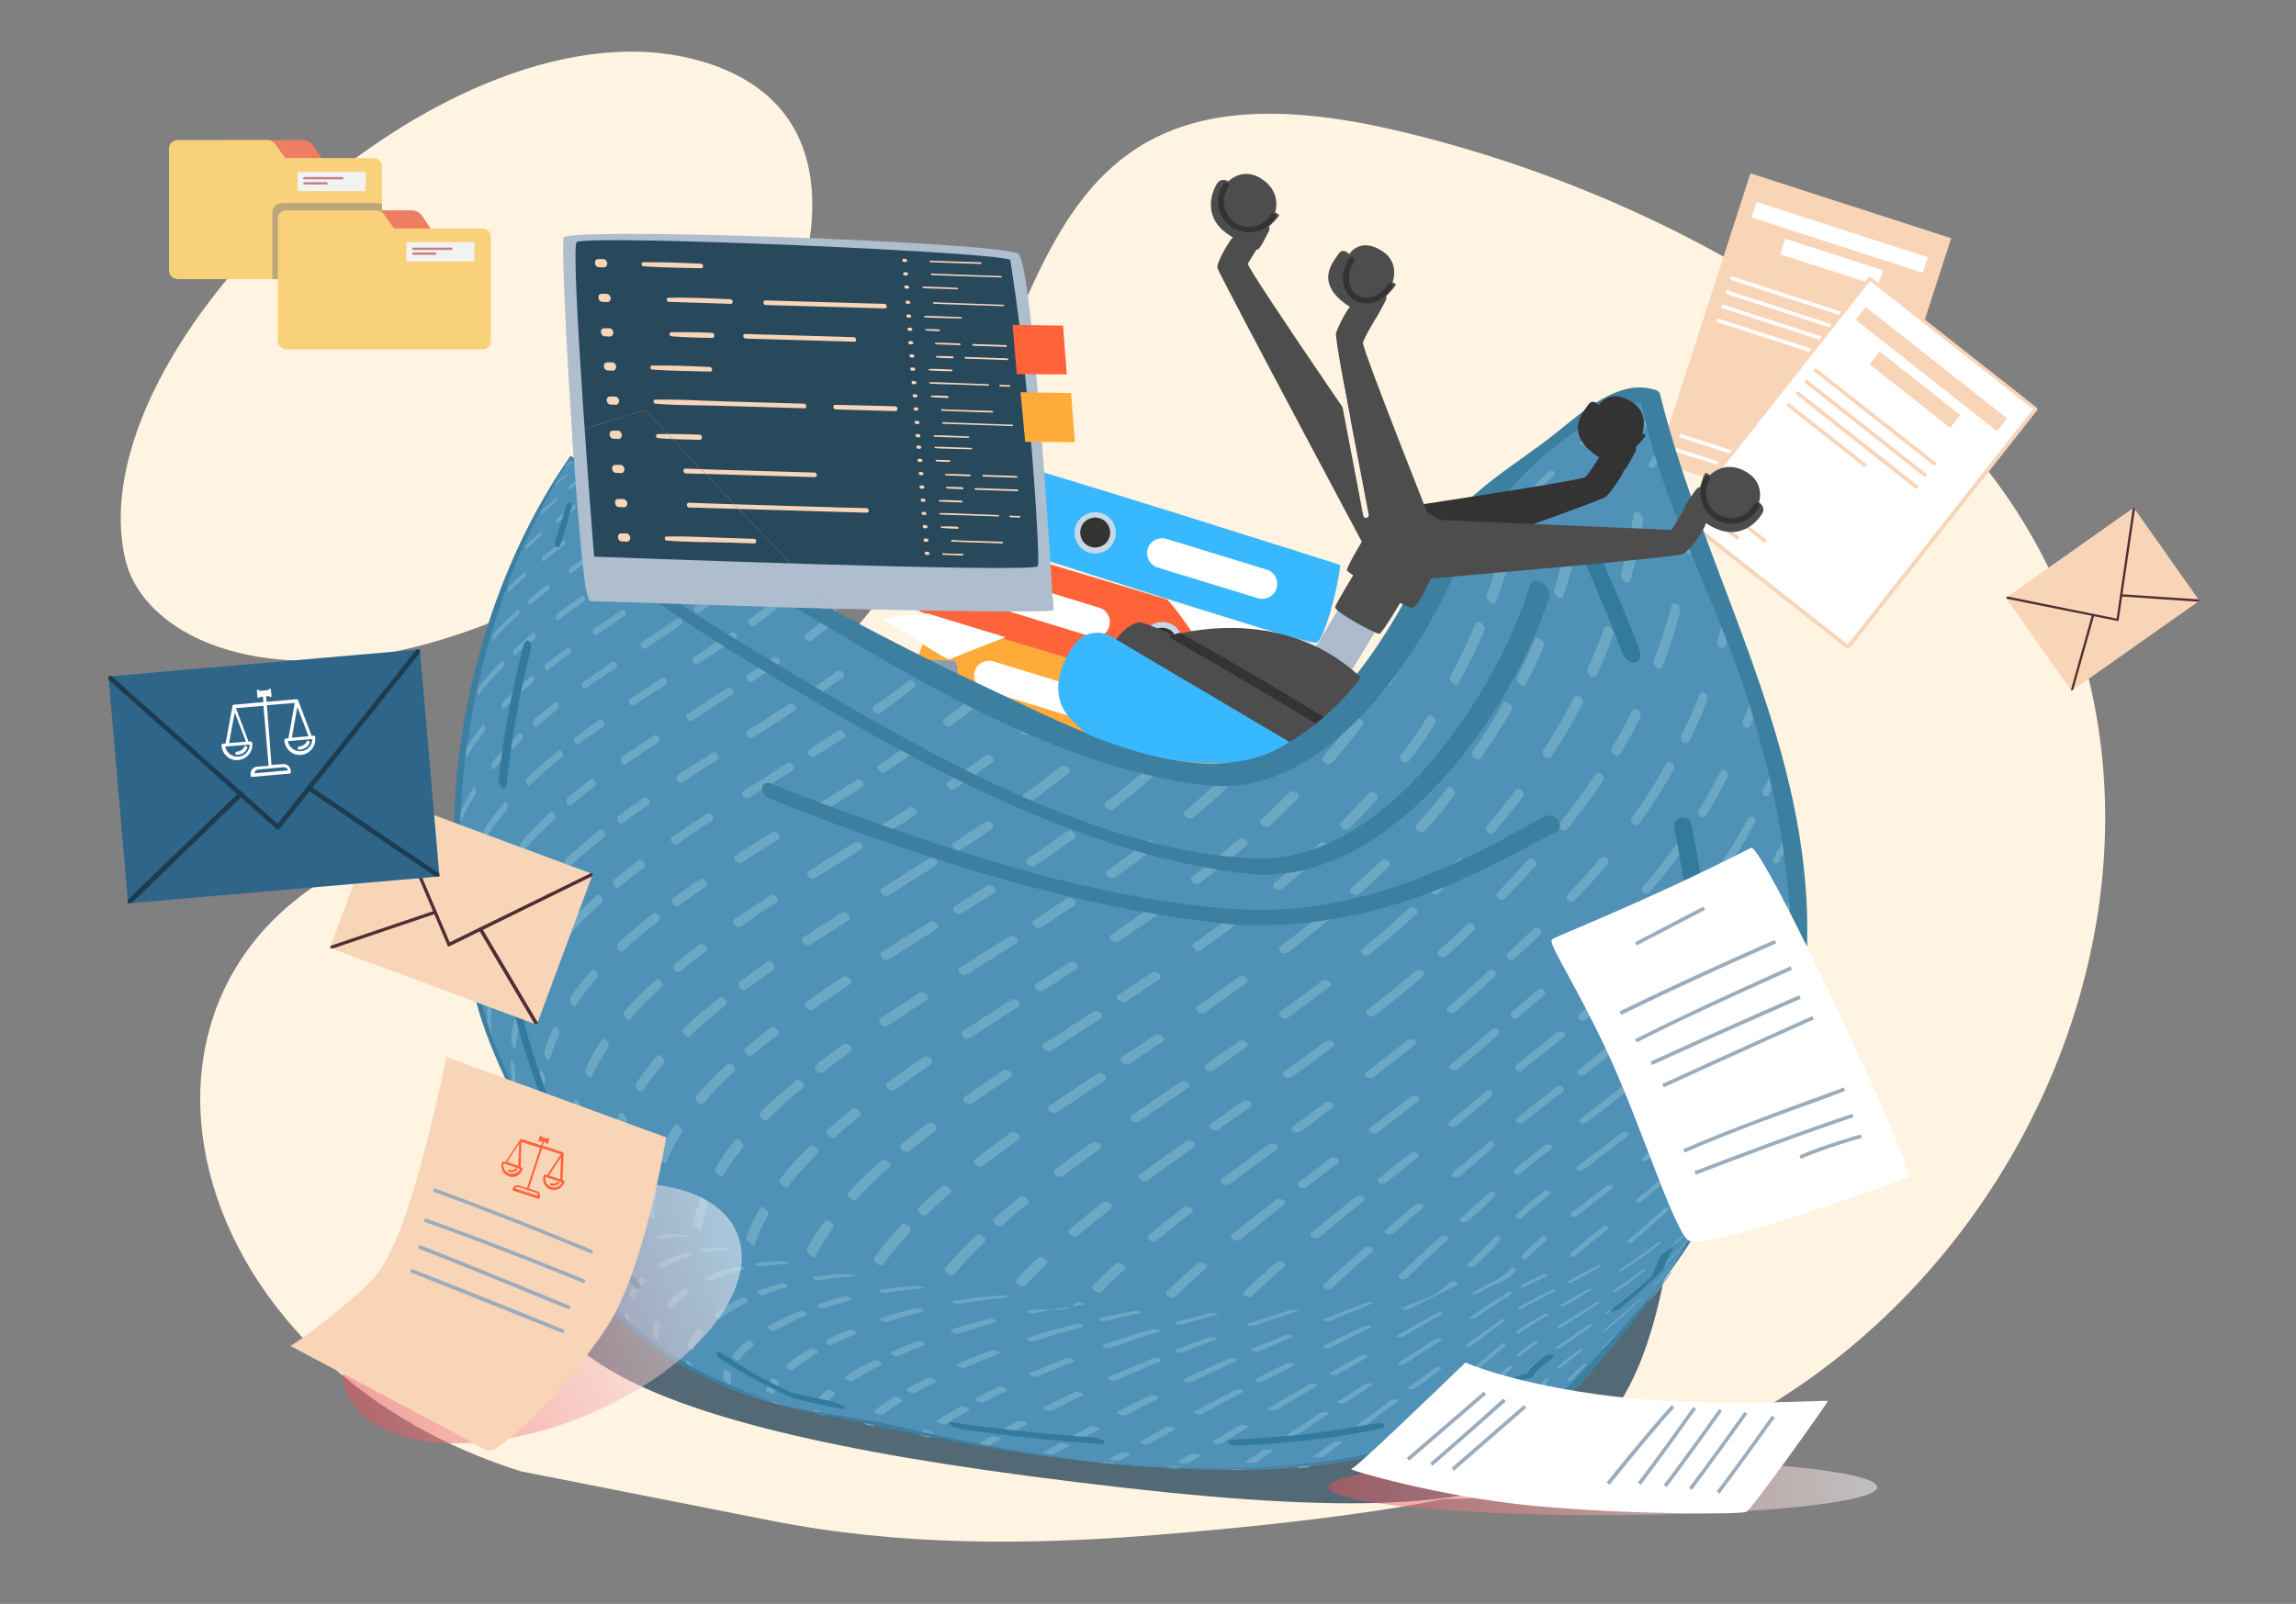
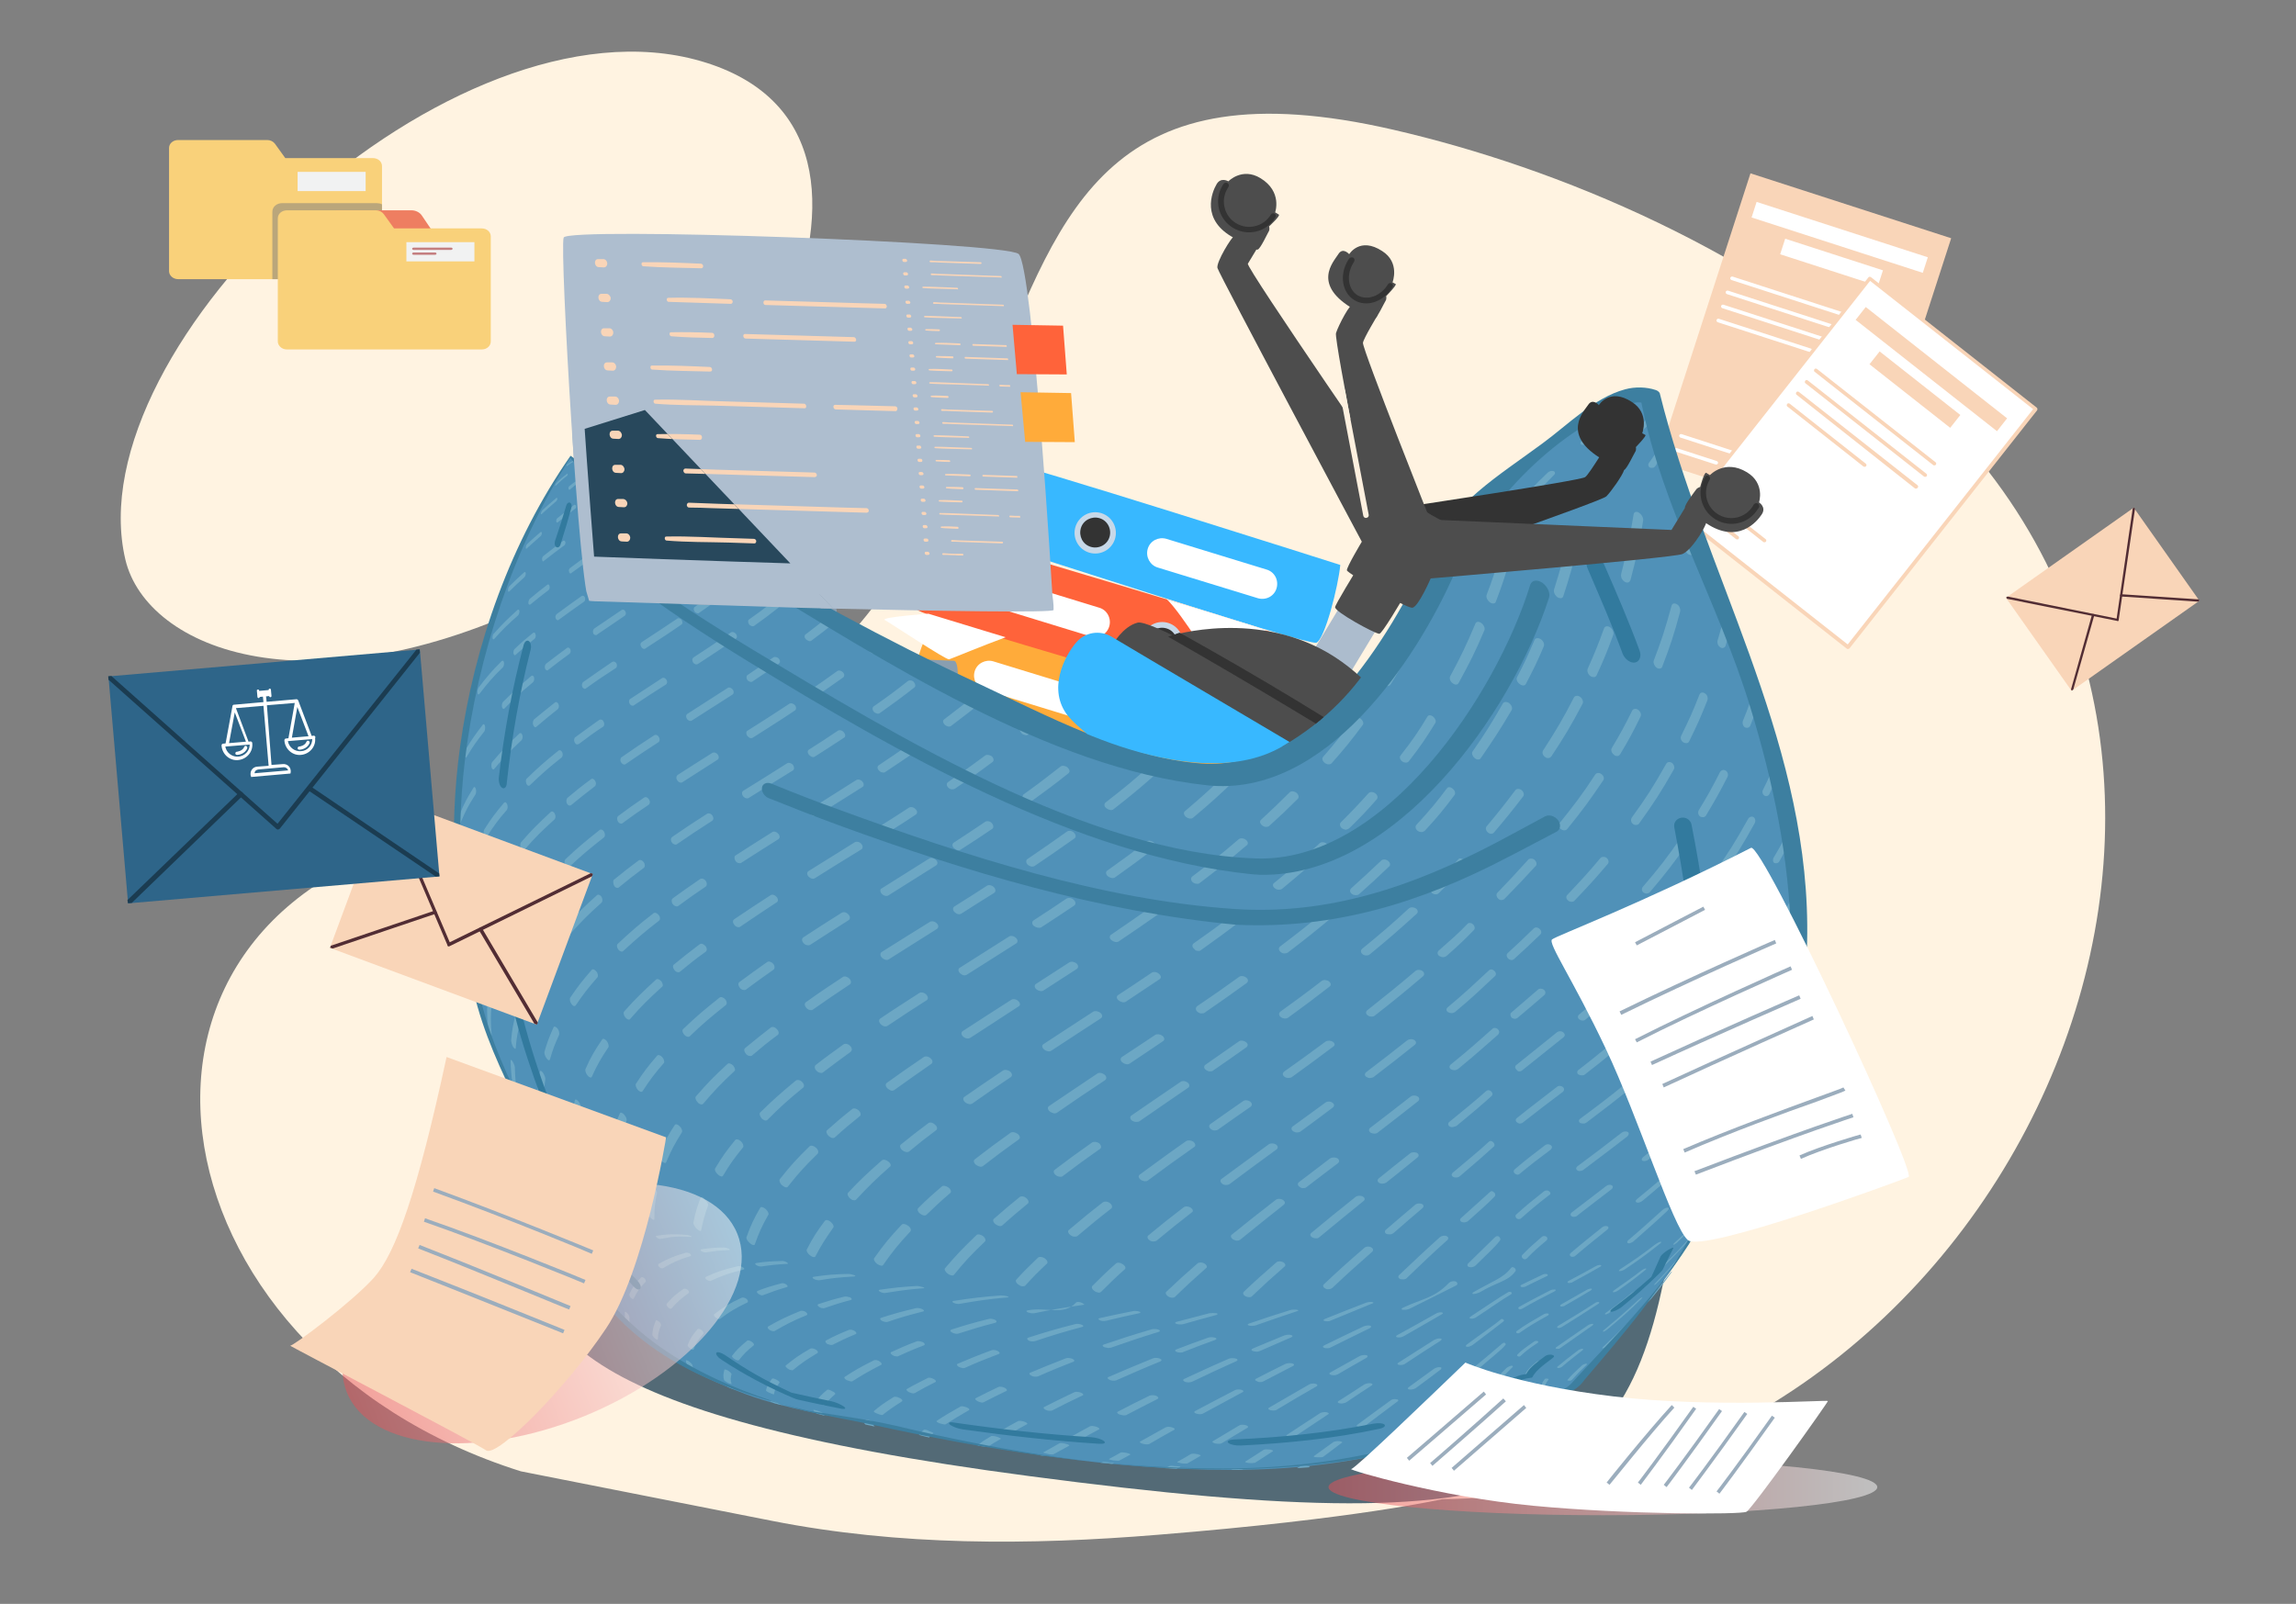
<svg xmlns="http://www.w3.org/2000/svg" xmlns:xlink="http://www.w3.org/1999/xlink" viewBox="0 0 800 559">
  <rect x="0" y="0" width="800" height="559" fill="#808080" stroke="none" />
  <path fill="#FFF3E1" d="M269.2 530.1c44.3 8.7 89.4 8.5 134.4 4.8 69.4-5.6 98.2-12.3 99-12.4 195.5-2.4 310.6-252.6 165.9-384.5C613 87.4 542.7 58.4 485.4 45.2 289.2 0 416.7 243.8 162 288.8c-1 .2-2.1.4-3.1.6-133.5 26-109.7 181.8 22.6 223.4l87.7 17.3z" />
  <path fill="#28485C" d="M186.7 426.6c8.9-67.2-12.9-60.4 156.8-57.6 178.9 3 245.1 16.2 240.4 51.5-13.2 98.7-40.6 118.3-225 94C195.3 493 182 462 186.7 426.6z" opacity=".8" />
  <path fill="#FFAB3A" d="M325.8 214.8c-3.7 6.6-10 24.4-8.3 27.1 1.6 2.7 115.4 34.9 117.8 36.1 2.4 1.3 10.4-25.1 8.3-27.1-2.1-2-117.8-36.1-117.8-36.1z" />
  <path fill="#FFF" d="M378 251.2l-34.9-10.7c-2.8-.8-4.3-3.8-3.5-6.5.8-2.8 3.8-4.3 6.5-3.5l34.9 10.7c2.8.8 4.3 3.8 3.5 6.5-.8 2.8-3.8 4.4-6.5 3.5z" />
  <circle transform="matrix(.066 -.998 .998 .066 123.51 638.68)" fill="#C7D8E8" cx="402.8" cy="253.4" r="7.2" />
  <path fill="#333" d="M407.8 254.9c.8-2.8-.7-5.7-3.5-6.5-2.8-.8-5.7.7-6.5 3.5-.8 2.8.7 5.7 3.5 6.5 2.8.8 5.7-.7 6.5-3.5z" />
  <path fill="#FF633A" d="M327.9 185.4c-3.7 6.6-10 24.4-8.3 27.1 1.6 2.7 115.4 34.9 117.8 36.1s10.4-25.1 8.3-27.1c-2.1-2-117.8-36.1-117.8-36.1z" />
  <path fill="#FFF" d="M380 221.8l-34.9-10.7c-2.8-.8-4.3-3.8-3.5-6.5.8-2.8 3.8-4.3 6.5-3.5l34.9 10.7c2.8.8 4.3 3.8 3.5 6.5-.8 2.8-3.7 4.4-6.5 3.5z" />
  <circle transform="rotate(-72.944 404.913 223.975)" fill="#C7D8E8" cx="404.9" cy="224" r="7.2" />
  <path fill="#333" d="M409.9 225.5c.8-2.8-.7-5.7-3.5-6.5-2.8-.8-5.7.7-6.5 3.5-.8 2.8.7 5.7 3.5 6.5 2.7.8 5.6-.7 6.5-3.5z" />
  <path fill="#38B8FF" d="M467 196.9c-.7 7.5-5.4 25.8-8.3 27.1-2.9 1.3-115.1-35.9-117.8-36.1-2.7-.3 5.4-26.6 8.3-27.1 2.9-.5 117.8 36.1 117.8 36.1z" />
  <path fill="#FFF" d="M403.4 197.8l34.9 10.7c2.8.8 5.7-.7 6.5-3.5.8-2.8-.7-5.7-3.5-6.5l-34.9-10.7c-2.8-.8-5.7.7-6.5 3.5-.8 2.8.8 5.7 3.5 6.5z" />
  <circle transform="rotate(-27.945 381.651 185.69)" fill="#C7D8E8" cx="381.6" cy="185.7" r="7.2" />
  <path fill="#333" d="M376.6 184.1c.8-2.8 3.8-4.3 6.5-3.5 2.8.8 4.3 3.8 3.5 6.5-.8 2.8-3.8 4.3-6.5 3.5-2.8-.8-4.3-3.7-3.5-6.5z" />
  <path fill="#FFF" d="M350.4 222.1c-8.2 3-18.7 7.4-19.7 7.7-1 .3-20.7-12.8-22.4-13.7-1.7-1 15.2-2.2 15.2-2.2l26.9 8.2zm56.2-13.2c5.5 5.4 16.6 23.7 16.7 24 .1.3 18.1-12.5 17.9-13.1s-34.6-10.9-34.6-10.9z" />
  <path fill="#FFF3E1" d="M43.7 195.1C25.9 120.1 157.6-3.8 244.2 21.3c86.6 25.1 9.8 154.8-50.5 185.4-85.1 43.2-142.5 19.7-150-11.6z" />
  <path fill="#899EB0" d="M264 142.9s-30.6 84.4-30.2 87.4c.4 3.1 5 2.2 5 2.2l94.9 2.9s.2-5.1-1.4-5.1c-1.5 0-38.8-1.7-38.8-1.7-1-1.6-8.7-83.5-8.7-83.5l-5.1.9s8.7 82.5 6.7 82.4c-2-.1-42.9.2-43.9-1.3-1-1.6 28-82.9 28-82.9l-6.5-1.3z" />
  <path fill="#AEBECF" d="M366.7 207.5s-6.8-114.8-11.8-119c-5-4.1-157-9.5-158.5-5.7s5.7 125.8 8.9 126.6c3.2.8 161.7 5.2 161.8 3.2.1-1.9-.4-5.1-.4-5.1z" />
-   <path fill="#28485C" d="M352 90.6s3.3 20 5.5 43.5c3.1 32.5 4.8 61.8 4.1 63.2-1.1 2.6-154.6-3.3-154.6-3.3s-8.6-108.8-6-109.7c7.6-2.5 148 3.6 151 6.3z" />
  <path d="M316.6 104.8h-.7c-.6 0-.5 1 .1 1.1h.7c.3 0 .5-.2.5-.5-.1-.3-.4-.6-.6-.6zm33.2 1.7c0-.2-.1-.3-.3-.3-1 0-2.1-.1-3.1-.1l-16.8-.6c-1.4 0-2.8-.1-4.2-.2-.2 0-.3.2-.3.3 0 .2.2.3.3.3 1 0 2 0 3 .1l21 .7c.3.1.4 0 .4-.2zm-32.9 3.1h-.7c-.6 0-.5 1 .1 1.1h.7c.3 0 .5-.2.5-.5-.1-.3-.3-.6-.6-.6zm18.2 1.2c0-.2-.1-.3-.3-.3l-3-.1c-3.2-.1-6.4-.3-9.6-.3-.3 0-.3.5 0 .5 2.8.2 5.6.2 8.4.3l4.2.1c.2.1.4-.1.3-.2zm-15 40.5h-.7c-.6 0-.5 1 .1 1.1h.7c.3 0 .5-.2.5-.5-.1-.4-.3-.6-.6-.6zm17.6 1.1c0-.2-.1-.3-.3-.3l-2.3-.1c-3.2-.1-6.4-.3-9.6-.3-.3 0-.3.5 0 .5 2.8.2 5.6.2 8.4.3l3.5.1c.2.1.3 0 .3-.2zm-17.9-5.7h-.7c-.6 0-.5 1 .1 1.1h.7c.3 0 .5-.2.5-.5-.1-.4-.4-.6-.6-.6zm33.2 1.6c0-.2-.1-.3-.3-.3-1 0-2.1-.1-3.1-.1l-16.8-.6c-1.4 0-2.8-.1-4.2-.2-.2 0-.3.2-.3.3 0 .2.2.3.3.3 1 0 2 0 3 .1l21 .7c.3.1.4 0 .4-.2zm-33.6-6.3h-.7c-.6 0-.5 1 .1 1.1h.7c.3 0 .5-.2.5-.5-.1-.3-.3-.6-.6-.6zm26.6 1.5c0-.2-.1-.3-.3-.3l-13.2-.4c-1.4 0-2.8-.1-4.3-.2-.2 0-.3.1-.3.3 0 .2.2.3.3.3 1 0 2.1 0 3.1.1l14.4.5c.2 0 .3-.2.3-.3zm-26.9-6.1h-.7c-.6 0-.5 1 .1 1.1h.7c.3 0 .5-.2.5-.5-.1-.4-.4-.6-.6-.6zm11.1.6c-1.9-.1-3.8-.2-5.7-.1-.3 0-.3.5 0 .5 1.9.2 3.8.2 5.7.3.2 0 .3-.1.3-.3 0-.3-.2-.4-.3-.4zm-11.5-5.2h-.7c-.6 0-.5 1 .1 1.1h.7c.3 0 .5-.2.5-.5-.1-.4-.3-.6-.6-.6zm25.9 1.4c0-.2-.1-.3-.3-.3l-10.7-.4c-3.2-.1-6.4-.3-9.6-.3-.3 0-.3.5 0 .5 2.8.2 5.6.2 8.4.3l11.8.4c.3.1.4 0 .4-.2zm7.4.6l-3.5-.1c-.1 0-.3-.1-.3-.3 0-.2.1-.3.2-.3l1.9.1h1.6l.1.6zm-33.7-6.7h-.7c-.6 0-.5 1 .1 1.1h.7c.3 0 .5-.2.5-.5s-.3-.6-.6-.6zm13.6 1c0-.2-.1-.3-.3-.3-2.6-.1-5.2-.3-7.8-.2-.3 0-.3.5 0 .5 2.6.2 5.2.2 7.8.3.2 0 .3-.1.3-.3zm-13.9-5.6h-.7c-.6 0-.5 1 .1 1.1h.7c.3 0 .5-.2.5-.5-.1-.3-.3-.6-.6-.6zm33.3 1.9c0 .1-.1.1-.2.1l-14.7-.5c-.1 0-.3-.1-.3-.3 0-.2.1-.3.2-.3l14.7.5c.1 0 .1 0 .2.1l.1.4zm-19.4-1.2c-1.9-.1-3.7-.1-5.6-.1-.3 0-.3.5 0 .5 1.9.2 3.7.2 5.6.3.2 0 .3-.1.3-.3 0-.3-.1-.4-.3-.4zm-14.3-5.3h-.7c-.6 0-.5 1 .1 1.1h.7c.3 0 .5-.2.5-.5-.1-.4-.3-.6-.6-.6zm17.1 1.1c0-.2-.1-.3-.3-.3-2.8-.1-5.6-.3-8.4-.2-.3 0-.3.5 0 .5l8.4.3c.2 0 .3-.1.3-.3zm16.1.9l-11.7-.4c-.1 0-.3-.1-.3-.3 0-.2.1-.3.2-.3l11.7.4.1.6zm-33.5-6.7h-.7c-.6 0-.5 1 .1 1.1h.7c.3 0 .5-.2.5-.5-.1-.3-.4-.6-.6-.6zm9.9.6c-1.5-.1-3.1-.1-4.6-.1-.3 0-.3.5 0 .5 1.5.1 3.1.2 4.6.2.2 0 .3-.1.3-.3 0-.2-.1-.3-.3-.3zm-6.8 40.5h-.7c-.6 0-.5 1 .1 1.1h.7c.3 0 .5-.2.5-.5-.1-.4-.3-.6-.6-.6zm18.3 1.1c0-.2-.1-.3-.3-.3l-3-.1c-3.2-.1-6.4-.3-9.6-.3-.3 0-.3.5 0 .5 2.8.2 5.6.2 8.4.3l4.2.1c.2.1.3 0 .3-.2zm-15.4 35.9h-.7c-.6 0-.5 1 .1 1.1h.7c.3 0 .5-.2.5-.5-.1-.3-.3-.6-.6-.6zm12.3.8c-.1-.1-.4-.1-.6-.1h-2.2c-1.4 0-2.8-.1-4.2-.2-.2 0-.3.2-.3.3 0 .2.2.3.3.3 1 0 2 0 3 .1.7 0 1.5 0 2.2.1h1c.2 0 .7.1.8-.1.2-.2.1-.3 0-.4zm-12.7-5.4h-.7c-.6 0-.5 1 .1 1.1h.7c.3 0 .5-.2.5-.5-.1-.4-.3-.6-.6-.6zm26.6 1.4c0-.2-.1-.3-.3-.3l-13.2-.4c-1.4 0-2.8-.1-4.3-.2-.2 0-.3.1-.3.3 0 .2.2.3.3.3 1 0 2.1 0 3.1.1l14.4.5c.2 0 .3-.1.3-.3zm-26.9-6.1h-.7c-.6 0-.5 1 .1 1.1h.7c.3 0 .5-.2.5-.5-.1-.3-.4-.6-.6-.6zm11.1.6c-1.9-.1-3.8-.2-5.7-.1-.3 0-.3.5 0 .5 1.9.2 3.8.2 5.7.3.2 0 .3-.1.3-.3 0-.2-.2-.4-.3-.4zm-11.5-5.2h-.7c-.6 0-.5 1 .1 1.1h.7c.3 0 .5-.2.5-.5-.1-.3-.3-.6-.6-.6zm25.9 1.4c0-.2-.1-.3-.3-.3l-10.7-.4c-3.2-.1-6.4-.3-9.6-.3-.3 0-.3.5 0 .5 2.8.2 5.6.2 8.4.3l11.8.4c.3.2.4 0 .4-.2zm7.4.6l-3.5-.1c-.1 0-.3-.1-.3-.3 0-.2.1-.3.2-.3l1.9.1h1.6l.1.6zm-33.6-6.6h-.7c-.6 0-.5 1 .1 1.1h.7c.3 0 .5-.2.5-.5-.1-.4-.4-.6-.6-.6zm13.5 1c0-.2-.1-.3-.3-.3-2.6-.1-5.2-.3-7.8-.2-.3 0-.3.5 0 .5 2.6.2 5.2.2 7.8.3.2 0 .3-.1.3-.3zm-13.9-5.6h-.7c-.6 0-.5 1 .1 1.1h.7c.3 0 .5-.2.5-.5-.1-.4-.3-.6-.6-.6zm33.3 1.9c0 .1-.1.1-.2.1l-14.7-.5c-.1 0-.3-.1-.3-.3 0-.2.1-.3.2-.3l14.7.5c.1 0 .1 0 .2.1l.1.4zm-19.4-1.3c-1.9-.1-3.7-.1-5.6-.1-.3 0-.3.5 0 .5 1.9.2 3.7.2 5.6.3.2 0 .3-.1.3-.3 0-.2-.1-.3-.3-.4zm-14.2-5.3h-.7c-.6 0-.5 1 .1 1.1h.7c.3 0 .5-.2.5-.5-.1-.3-.4-.6-.6-.6zm17 1.2c0-.2-.1-.3-.3-.3-2.8-.1-5.6-.3-8.4-.2-.3 0-.3.5 0 .5l8.4.3c.2 0 .3-.2.3-.3zm16.3.8l-11.9-.4c-.1 0-.3-.1-.3-.3 0-.2.1-.3.2-.3l11.9.4.1.6zm-33.7-6.6h-.7c-.6 0-.5 1 .1 1.1h.7c.3 0 .5-.2.5-.5-.1-.4-.3-.6-.6-.6zm10 .5c-1.5-.1-3.1-.1-4.6-.1-.3 0-.3.5 0 .5 1.5.1 3.1.2 4.6.2.2 0 .3-.1.3-.3 0-.1-.2-.3-.3-.3zm-14.6-60.9h-.7c-.6 0-.5 1 .1 1.1h.7c.3 0 .5-.2.5-.5-.1-.3-.3-.6-.6-.6zm17.6 1.1c0-.2-.1-.3-.3-.3l-2.3-.1c-3.2-.1-6.4-.3-9.6-.3-.3 0-.3.5 0 .5 2.8.2 5.6.2 8.4.3l3.5.1c.2.2.3 0 .3-.2zm-18-5.7h-.7c-.6 0-.5 1 .1 1.1h.7c.3 0 .5-.2.5-.5-.1-.4-.3-.6-.6-.6zm33.2 1.6c0-.2-.1-.3-.3-.3-1 0-2.1-.1-3.1-.1l-16.8-.6c-1.4 0-2.8-.1-4.2-.2-.2 0-.3.2-.3.3 0 .2.2.3.3.3 1 0 2 0 3 .1l21 .7c.3.2.5 0 .4-.2zm-33.5-6.3h-.7c-.6 0-.5 1 .1 1.1h.7c.3 0 .5-.2.5-.5-.1-.3-.4-.6-.6-.6zm26.5 1.5c0-.2-.1-.3-.3-.3l-13.2-.4c-1.4 0-2.8-.1-4.3-.2-.2 0-.3.1-.3.3 0 .2.2.3.3.3 1 0 2.1 0 3.1.1l14.4.5c.2 0 .3-.1.3-.3zm-123.8 94.2h-1.8c-1.6 0-1.4 2.7.2 2.8.6 0 1.2.1 1.8.1.7 0 1.2-.6 1.2-1.4-.1-.9-.7-1.5-1.4-1.5zm45.3 2.7c0-.4-.4-.8-.8-.8l-6-.2c-8.2-.2-16.5-.8-24.6-.6-.7 0-.6 1.3.1 1.4 7.2.6 14.4.5 21.6.7l9.1.3c.3 0 .6-.3.6-.8zm-46.3-14.7h-1.8c-1.6 0-1.4 2.7.2 2.8.6 0 1.2.1 1.8.1.7 0 1.2-.6 1.2-1.4-.1-.8-.7-1.4-1.4-1.5zm85.5 4c0-.4-.4-.8-.8-.8-2.7-.1-5.3-.1-8-.2l-43.2-1.3c-3.6-.1-7.1-.3-10.7-.4-.4 0-.7.4-.7.9.1.5.4.8.8.8 2.6 0 5.1.1 7.7.2l54.2 1.6c.5-.1.8-.4.7-.8zM216.2 162h-1.8c-1.6 0-1.4 2.7.2 2.8.6 0 1.2.1 1.8.1.7 0 1.2-.6 1.2-1.4-.1-.8-.7-1.5-1.4-1.5zm68.4 3.5c0-.4-.4-.8-.8-.8l-34-1c-3.6-.1-7.3-.3-11-.4-.4 0-.7.4-.7.8.1.5.4.9.8.9 2.6.1 5.3.1 7.9.2l37.1 1.1c.5-.1.8-.4.7-.8zm-69.3-15.4h-1.8c-1.6 0-1.4 2.7.2 2.8.6 0 1.2.1 1.8.1.7 0 1.2-.6 1.2-1.4-.1-.8-.7-1.5-1.4-1.5zm28.5 1.4c-4.9-.2-9.8-.3-14.7-.2-.8 0-.6 1.3.1 1.4 4.9.4 9.8.5 14.7.6.4 0 .7-.4.7-.8 0-.6-.3-1-.8-1zm-29.5-13.3h-1.8c-1.6 0-1.4 2.7.2 2.8.6 0 1.2.1 1.8.1.7 0 1.2-.6 1.2-1.4-.1-.9-.7-1.5-1.4-1.5zm66.6 3.3c0-.4-.4-.8-.7-.8l-27.4-.8c-8.2-.2-16.5-.8-24.6-.6-.7 0-.6 1.3.1 1.4 7.2.6 14.4.5 21.6.7l30.5.9c.3 0 .6-.3.5-.8zm31.8.9c0-.4-.4-.8-.8-.8-5.3-.1-10.7-.3-16-.4l-4.9-.1c-.4 0-.7.3-.6.8 0 .4.4.8.8.8l20.9.6c.3 0 .6-.4.6-.9zm-99.4-16.1h-1.8c-1.6 0-1.4 2.7.2 2.8.6 0 1.2.1 1.8.1.7 0 1.2-.6 1.2-1.4-.1-.9-.7-1.5-1.4-1.5zm34.8 2.4c0-.4-.4-.8-.8-.8-6.7-.3-13.5-.6-20.2-.5-.7 0-.6 1.3.1 1.4 6.7.5 13.5.5 20.2.7.5 0 .8-.3.7-.8zm-37.9-38.4h-1.8c-1.6 0-1.4 2.7.2 2.8.6 0 1.2.1 1.8.1.7 0 1.2-.6 1.2-1.4-.1-.9-.7-1.5-1.4-1.5zm34.8 2.4c0-.4-.4-.8-.8-.8-6.7-.3-13.5-.6-20.2-.5-.7 0-.6 1.3.1 1.4 6.7.5 13.5.5 20.2.7.5 0 .7-.3.7-.8zm-32.7 21.7h-1.8c-1.6 0-1.4 2.7.2 2.8.6 0 1.2.1 1.8.1.7 0 1.2-.6 1.2-1.4-.1-.9-.7-1.5-1.4-1.5zm85.2 3.1l-37.9-1.1c-.4 0-.7.3-.6.8 0 .4.4.8.8.8l37.9 1.1c.4 0 .7-.3.6-.8-.1-.4-.4-.8-.8-.8zm-49.4-1.5c-4.8-.2-9.6-.3-14.3-.2-.8 0-.6 1.3.1 1.4 4.8.4 9.6.5 14.3.6.4 0 .7-.4.7-.8 0-.6-.3-1-.8-1zm-36.7-13.6h-1.8c-1.6 0-1.4 2.7.2 2.8.6 0 1.2.1 1.8.1.7 0 1.2-.6 1.2-1.4-.1-.8-.8-1.5-1.4-1.5zm43.9 2.7c0-.4-.4-.8-.8-.8-7.2-.3-14.5-.7-21.7-.5-.7 0-.6 1.3.1 1.4l21.7.7c.4 0 .7-.3.7-.8zm53.7 1.6c0 .4-.2.8-.6.8l-41.7-1.2c-.4 0-.7-.4-.7-.8s.2-.8.6-.8l34.1 1c2.5.1 5 .1 7.6.2.3 0 .6.4.7.8z" fill="#F9D5B8" />
  <path fill="#FF633A" d="M352.8 113.2l1.5 17.2 17.4.1-1.3-17z" />
  <path fill="#FFAB3A" d="M355.6 136.7l1.6 17.3 17.3.1-1.3-17.1z" />
  <defs>
    <path id="a" d="M-767.9 408.7s-73.8 33.8-78.8 50.6c-18.4 61.6 86.7 77.4 117.8 67.4s222.1-22.3 319.4 3.8c97.3 26 294.8-4.9 305.7-49.1 7.1-29.1-7.1-46.1-21-50.9-55.6-19.5-643.1-21.8-643.1-21.8z" />
  </defs>
  <clipPath id="b">
    <use xlink:href="#a" overflow="visible" />
  </clipPath>
  <g clip-path="url(#b)" fill="#FCE5C8">
    <path d="M99.7 604.8H.9l-186.2-174.5h63.2zm211 0h-98.9L-50.4 430.3h63.2zm210.9 0h-98.8L84.5 430.3h63.2z" />
  </g>
-   <path fill="#EE7E61" d="M113.4 57H79v-8.2h26.5c1.4 0 2.8.7 3.5 1.7l4.4 6.5z" />
  <defs>
    <path id="c" d="M129.9 55.1H99.4l-3.6-5c-.6-.8-1.6-1.3-2.7-1.3h-31c-1.8 0-3.2 1.2-3.2 2.8v42.9c0 1.5 1.4 2.8 3.2 2.8h67.8c1.8 0 3.2-1.2 3.2-2.8V57.9c0-1.6-1.4-2.8-3.2-2.8z" />
  </defs>
  <use xlink:href="#c" overflow="visible" fill="#F9D17A" />
  <clipPath id="d">
    <use xlink:href="#c" overflow="visible" />
  </clipPath>
  <path opacity=".5" clip-path="url(#d)" fill="#7D7D7D" d="M170.4 77.5H138l-3.8-5.3c-.6-.9-1.7-1.4-2.9-1.4h-33c-1.9 0-3.4 1.3-3.4 3v45.8c0 1.6 1.5 3 3.4 3h72.2c1.9 0 3.4-1.3 3.4-3v-39c-.2-1.8-1.7-3.1-3.5-3.1z" />
  <path fill="#F1F2F2" d="M103.7 59.9h23.7v6.7h-23.7z" />
-   <path fill="#C47F80" d="M119.2 62.5h-13.1c-.3 0-.5-.2-.5-.4s.2-.4.5-.4h13.1c.3 0 .5.2.5.4 0 .3-.2.4-.5.4zm-5.5 1.8h-7.5c-.3 0-.5-.2-.5-.4s.2-.4.5-.4h7.5c.3 0 .5.2.5.4s-.2.4-.5.4z" />
  <path fill="#F9D5B8" d="M609.922 60.41l69.928 22.623-32.534 100.562-69.928-22.623z" />
  <path fill="#FFF" d="M612.061 70.37l59.653 19.298-1.754 5.423-59.653-19.299zm9.957 12.829l34.06 11.019-1.754 5.423-34.06-11.02zM653.5 113.8h-.2l-50-16.2c-.3-.1-.5-.5-.4-.8.1-.3.5-.5.8-.4l50 16.2c.3.1.5.5.4.8-.1.2-.4.4-.6.4zm-1.6 4.9h-.2l-50-16.2c-.3-.1-.5-.5-.4-.8.1-.3.5-.5.8-.4l50 16.2c.3.1.5.5.4.8-.1.2-.4.4-.6.4zm-1.6 4.9h-.2l-50-16.2c-.3-.1-.5-.5-.4-.8.1-.3.5-.5.8-.4l50 16.2c.3.1.5.5.4.8-.1.2-.3.4-.6.4zm-19.5-.9h-.2l-32.1-10.4c-.3-.1-.5-.5-.4-.8.1-.3.5-.5.8-.4l32.1 10.4c.3.1.5.5.4.8 0 .2-.3.4-.6.4zm-23.5 36.8h-.2l-21.6-7c-.3-.1-.5-.5-.4-.8.1-.3.5-.5.8-.4l21.6 7c.3.1.5.5.4.8-.1.2-.3.4-.6.4zm-9.3 2.4h-.2l-13.9-4.5c-.3-.1-.5-.5-.4-.8.1-.3.5-.5.8-.4l13.9 4.5c.3.1.5.5.4.8-.1.2-.3.4-.6.4z" />
  <path fill="#FFF" d="M651.585 96.98l57.734 45.481-65.407 83.027-57.734-45.481z" />
  <path fill="#F9D5B8" d="M643.9 226.2c-.1 0-.3 0-.4-.1l-57.8-45.5c-.1-.1-.2-.3-.2-.4 0-.2 0-.3.1-.5l65.4-83c.2-.3.6-.3.9-.1l57.8 45.5c.1.1.2.3.2.4 0 .2 0 .3-.1.5l-65.4 83c-.1.1-.3.2-.5.2zM587 179.9l56.8 44.7 64.6-82-56.8-44.7-64.6 82z" />
  <path fill="#F9D5B8" d="M650.09 107.003l49.25 38.799-3.527 4.477-49.251-38.798zm4.831 15.478l28.121 22.153-3.527 4.478-28.12-22.154zM674 162.2c-.1 0-.3 0-.4-.1l-41.3-32.5c-.3-.2-.3-.6-.1-.9.2-.3.6-.3.9-.1l41.3 32.5c.3.2.3.6.1.9-.1.1-.3.2-.5.2zm-3.2 4c-.1 0-.3 0-.4-.1l-41.3-32.5c-.3-.2-.3-.6-.1-.9.2-.3.6-.3.9-.1l41.3 32.5c.3.2.3.6.1.9-.1.1-.3.2-.5.2zm-3.2 4.1c-.1 0-.3 0-.4-.1L626 137.6c-.3-.2-.3-.6-.1-.9.2-.3.6-.3.9-.1l41.3 32.5c.3.2.3.6.1.9-.2.2-.4.3-.6.3zm-17.9-7.6c-.1 0-.3 0-.4-.1l-26.5-20.9c-.3-.2-.3-.6-.1-.9.2-.3.6-.3.9-.1l26.5 20.9c.3.2.3.6.1.9-.1.1-.3.2-.5.2zM614.8 189c-.1 0-.3 0-.4-.1l-17.8-14c-.3-.2-.3-.6-.1-.9.2-.3.6-.3.9-.1l17.8 14c.3.2.3.6.1.9-.1.1-.3.2-.5.2zm-9.5-1c-.1 0-.3 0-.4-.1l-11.4-9c-.3-.2-.3-.6-.1-.9.2-.3.6-.3.9-.1l11.4 9c.3.2.3.6.1.9-.1.2-.3.2-.5.2z" />
  <path fill="#EE7E61" d="M151.3 81.5h-34.4v-8.2h26.5c1.4 0 2.8.7 3.5 1.7l4.4 6.5z" />
  <path fill="#F9D17A" d="M167.8 79.6h-30.5l-3.6-5c-.6-.8-1.6-1.3-2.7-1.3h-31c-1.8 0-3.2 1.2-3.2 2.8V119c0 1.5 1.4 2.8 3.2 2.8h67.8c1.8 0 3.2-1.2 3.2-2.8V82.4c0-1.6-1.4-2.8-3.2-2.8z" />
  <path fill="#F1F2F2" d="M141.6 84.4h23.7v6.7h-23.7z" />
  <path fill="#C47F80" d="M157.2 87.1h-13.1c-.3 0-.5-.2-.5-.4s.2-.4.5-.4h13.1c.3 0 .5.2.5.4s-.3.4-.5.4zm-5.6 1.7h-7.5c-.3 0-.5-.2-.5-.4s.2-.4.5-.4h7.5c.3 0 .5.2.5.4s-.2.4-.5.4z" />
  <path fill="#F9D5B8" d="M698.932 208.342l44.537-31.408 22.88 32.442-44.538 31.409z" />
  <path fill="#522D34" d="M738 216.5c.1-.1.2-.2.2-.3l5.7-38.8-.3-.5-.5.3-5.6 38.4-38-7.7-.5.3.3.5 38.4 7.7c.1.1.2.1.3.1z" />
  <path fill="#522D34" d="M729.7 214.5c.1-.2-.1-.4-.3-.5-.2-.1-.4.1-.5.3l-7.3 26 .3.4.5-.4 7.3-25.8zm9-7c0 .2.2.4.4.4l26.8 1.8.5-.4-.3-.4-27-1.8c-.2 0-.4.2-.4.4" />
  <path fill="#5091B8" d="M574.9 138.4c20.9 81.5 95.2 199.8 22.3 278.8-.2.2-.4.5-.6.7-.4.5-.8 1.1-1.2 1.8-1.7 2.8-3.7 7.1-6.3 12.2-11.1 19.1-24.6 33.1-38.9 49.4-1.2 1.5-2.8 2.7-4.3 3.4-.4.2-.7.3-1.1.4-.2.1-.4.1-.6.2-38.2 17.6-72.8 27-115.4 27-41.1 0-81.9-6.7-122-15.6-.6-.1-1.2-.3-1.8-.4-4.1-.9-9.1-1.7-14.7-2.7-.9-.2-1.8-.3-2.8-.5-2.3-.4-4.7-.9-7-1.4-3.2-.7-4.8-1.1-7.9-1.9-1.3-.3-1.9-.5-3.1-.8-5.6-1.6-8.3-2.5-13.3-4.5-1.1-.4-1.6-.6-2.7-1.1-10.9-4.5-15.7-7.2-23.9-13-.8-.6-1.2-.9-2-1.4-3.6-2.6-5.2-4-8.2-6.8-6.1-5.6-8.6-8.6-12.6-14.3-.7-1-1.3-2-1.9-3.1-.3-.6-.7-1.2-.9-1.8-1.9-3.8-3.3-7.8-4.1-11.3-6.3-28.2-24.4-51.7-32.5-80.1-8.3-29.3-10.2-60.2-6.1-90.4 4.9-35.6 17.6-72 37.5-102.1 0 0-.1.1 1.3 1.3l.3.3c.5.4 1.2.9 2.1 1.6.2.1.4.3.6.4 1.8 1.3 4.3 3.1 8.1 5.5.3.2.7.4 1 .7 1.6 1 3.4 2.1 5.4 3.4.4.3.9.5 1.3.8 9.3 5.7 18.7 11.8 28 17.7.7.4 1.4.9 2.2 1.3 3.3 2 6.9 4.1 10.5 6.3.8.5 1.6.9 2.4 1.4 8.8 5.2 17.8 10.3 26.6 15.2.9.5 1.9 1.1 2.8 1.6 4.4 2.4 8.9 4.8 13.4 7.2 1 .6 2 1.1 3 1.6 10.8 5.6 21.7 11.1 32.6 16.2l3.3 1.5c5.5 2.5 10.9 5 16 7.2l3.6 1.5c17.8 7.5 37 16.2 56.3 18.2 2.3.2 4.9.2 7.4-.1 1.1-.1 2.3-.3 3.4-.5 24.2-4.9 42.8-24.6 56.9-44 .1-.2.2-.3.3-.5 1.3-2.1 2.6-4.3 3.8-6.5 1.2-2.1 2.4-4.3 3.6-6.6 2.4-4.5 4.8-9.5 6.9-14.4 8.7-21.1 24.7-31.7 43-44.9 8.2-5.9 18.9-16.8 30-14.1z" />
  <g fill="#6CA7C4">
    <path d="M200.4 160.7c-1.1.5-1.7.8-2.8 1.7-.1 0-.1.1-.2 0v-.1c0-.1.1-.3.2-.4.9-.7 1.4-1 2.4-1.4.2 0 .3.1.4.2zm2.7 2c-.6.3-.9.4-1.5.7-.1.1-.2.1-.3 0-.1 0-.2-.1-.2-.2-.1-.2 0-.4.2-.4.5-.2.7-.4 1.2-.6.2.2.4.3.6.5zm-9.6 6.6s.1 0 .2-.1c1.5-1.4 2.2-2.1 3.8-3.3.2-.1.3-.4.3-.6 0-.2-.2-.3-.3-.1-1.5 1.1-2.2 1.7-3.6 3.1-.2.2-.3.5-.4.7-.1.2-.1.2 0 .3zm4.8 1.4c.1 0 .2 0 .3-.1 2.3-2 3.5-2.7 6-4 .2-.1.3-.4.2-.6-.1-.2-.4-.3-.6-.2-2.5 1.3-3.7 1.8-5.9 3.7-.2.2-.3.5-.2.8 0 .2.1.3.2.4zm-9.8 8.5c.1 0 .2 0 .3-.1 2-1.8 3-2.7 5-4.4.2-.2.4-.6.4-.9s-.2-.4-.4-.2c-1.9 1.6-2.9 2.5-4.8 4.2-.2.2-.4.6-.5 1-.1.2 0 .3 0 .4zm-8.4 15.2c0 .1 0 .1 0 0 .2-.5.3-.8.5-1.3 0 .5-.2 1.1-.5 1.3zm8.2-8.9c-1.9 1.6-2.8 2.4-4.6 4.1-.3.2-.5.8-.5 1.2 0 .2 0 .4.1.4.1.1.2 0 .3-.1 1.9-1.7 2.8-2.5 4.7-4.2.3-.2.5-.7.5-1.1 0-.4-.3-.5-.5-.3zm23.9-16.7c-2.6 1.3-3.9 1.9-6.1 3.8-.1.1-.3.1-.4.1-.1 0-.3-.2-.4-.3-.2-.3-.1-.8.1-.9 2.1-1.8 3.3-2.1 5.7-3.3.4.2.8.4 1.1.6zM194 182.1c.1.1.2 0 .4-.1 2.4-1.9 3.6-2.9 6-4.7.3-.2.4-.7.3-1-.1-.3-.4-.5-.7-.3-2.3 1.8-3.5 2.8-5.8 4.6-.3.2-.4.7-.4 1.1 0 .2.1.3.2.4zm24.9-9.1c-1.4.8-2 1.3-3.3 2.4-.2.1-.3.2-.5.1-.2 0-.3-.1-.5-.3-.3-.4-.3-.8 0-1.1 1.1-.9 1.7-1.2 2.9-1.9.5.3 1 .5 1.4.8zm-15.8 11.9c.2.1.3 0 .5-.1 3.3-2.5 5-3.7 8.1-6.3.3-.2.3-.7.1-1.1-.2-.4-.6-.5-.9-.3-3.1 2.5-4.7 3.7-7.9 6.1-.3.2-.4.7-.3 1.1.1.4.3.5.4.6zM177 205.7c0 .2 0 .4.1.5.1.1.2 0 .4-.1 2-2 3.1-3 5.2-4.9.3-.3.5-.9.5-1.3 0-.5-.3-.7-.6-.4-2.1 1.9-3.1 2.8-5.1 4.8-.3.3-.5.9-.5 1.4zm12.1-10.1c.1.1.3.1.4-.1 2.8-2.2 4.2-3.3 7.1-5.4.3-.2.5-.8.4-1.2-.1-.4-.5-.6-.8-.4-2.8 2.1-4.2 3.2-6.9 5.3-.3.2-.5.8-.4 1.3 0 .2.1.4.2.5zm24.8-7.7c.1.2.3.4.5.4.2.1.4 0 .6-.1 3.7-2.7 5.5-4.1 9-6.9.3-.3.3-.8 0-1.2-.3-.4-.8-.5-1.1-.3-3.4 2.8-5.1 4.1-8.7 6.8-.5.3-.5.9-.3 1.3zm-15.3 11.9c.2.1.4.1.5-.1 3.2-2.3 4.8-3.5 8-5.7.4-.3.5-.8.3-1.3s-.7-.6-1-.4c-3.1 2.2-4.7 3.4-7.8 5.7-.4.3-.5.9-.3 1.3 0 .2.1.4.3.5zm-7.9 4c-2.5 1.9-3.7 2.9-6.1 4.9-.3.3-.5.9-.5 1.5 0 .3.1.4.3.5.1.1.3.1.5-.1 2.4-2 3.7-3 6.2-4.9.4-.3.5-.9.4-1.4s-.4-.8-.8-.5zm-19.1 18.4c0 .3.1.5.2.6.1.1.2 0 .4-.1 3.1-3.5 4.8-5.1 8.3-8.2.3-.3.5-1 .5-1.5-.1-.5-.4-.7-.7-.4-3.4 3.1-5.1 4.7-8.1 8.1-.4.2-.6.9-.6 1.5zm40.1-18.6c.2.1.4.1.6-.1 4.3-2.9 6.4-4.4 10.5-7.4.4-.3.4-.9.1-1.4-.3-.5-.9-.6-1.3-.4-4.1 2.9-6.1 4.4-10.3 7.3-.4.3-.5.9-.2 1.4.2.4.4.6.6.6zm15-11.5c.2.2.4.4.6.5.2.1.5 0 .7-.1 2.7-2 4-3 6.5-5.1.4-.3.3-.9-.1-1.3-.4-.5-1-.6-1.3-.3-2.5 2-3.8 3-6.4 5-.3.2-.3.8 0 1.3zm-32.6 24c.2.1.4.1.6-.1 3.5-2.6 5.3-3.8 8.8-6.3.4-.3.5-.9.3-1.5-.2-.5-.7-.7-1.1-.5-3.5 2.5-5.2 3.7-8.7 6.3-.4.3-.6 1-.4 1.5.1.3.3.5.5.6zm-15.2 11.6c.1.3.2.5.3.6.2.1.3.1.5-.1 2.5-2.3 3.8-3.4 6.5-5.5.4-.3.6-1 .4-1.6-.1-.6-.5-.8-.9-.5-2.6 2.1-3.9 3.2-6.3 5.5-.4.3-.6 1-.5 1.6zM166.6 242c.1.1.2 0 .4-.1 3-3.9 4.6-5.8 8.2-9.3.3-.3.5-1.1.4-1.7s-.4-.8-.8-.5c-3.5 3.5-5.1 5.4-8 9.2-.3.4-.5 1.2-.4 1.8 0 .3.1.5.2.6zm-4.7 21.4c0 .3.1.5.3.6.1.1.2 0 .4-.2 2.2-3.7 3.4-5.4 6.1-8.8.3-.4.4-1.2.3-1.9-.1-.6-.5-.9-.8-.5-2.6 3.4-3.8 5.1-6 8.7-.3.6-.4 1.4-.3 2.1zm13-17c.1.3.2.5.4.6s.3.1.5-.1c3.7-3.8 5.7-5.6 9.9-9.1.4-.3.5-1.1.4-1.7-.2-.6-.6-.8-1-.5-4.1 3.5-6.1 5.3-9.8 9-.4.4-.5 1.2-.4 1.8zm74.2-54.4c-2 1.7-3 2.5-5.1 4.1-.2.1-.5.2-.7.1-.3-.1-.5-.2-.7-.5-.4-.5-.5-1.1-.1-1.5 1.8-1.4 2.7-2.2 4.5-3.6.7.5 1.4 1 2.1 1.4zm-51.5 33.8c-3 2.2-4.4 3.3-7.3 5.5-.4.3-.6 1.1-.4 1.7.1.3.3.5.5.6.2.1.4.1.6-.1 2.9-2.3 4.4-3.4 7.4-5.6.4-.3.6-1 .3-1.6-.2-.5-.7-.8-1.1-.5zm9.1-5.1c.1.3.3.5.6.6s.5.1.7-.1c3.9-2.6 5.8-4 9.7-6.6.4-.3.5-1 .2-1.5-.3-.6-.9-.8-1.3-.5-3.8 2.6-5.8 3.9-9.6 6.5-.4.4-.5 1.1-.3 1.6zm19.3-13c.2.3.4.5.7.5s.5.1.7-.1c4.6-3.1 6.9-4.7 11.3-8 .4-.3.4-1 0-1.5s-1-.7-1.4-.4c-4.3 3.2-6.6 4.8-11.1 7.9-.5.4-.6 1.1-.2 1.6zm-54.3 60.4c.2.1.4.1.5-.1 3.5-4.2 5.4-6.1 9.5-10 .4-.4.5-1.2.3-1.8-.2-.7-.7-.9-1.1-.5-4 3.8-5.9 5.8-9.4 9.9-.3.4-.4 1.2-.2 1.9.1.3.2.5.4.6zm90.3-68.4c-.3.3-.5.4-.8.7-.2.2-.5.2-.8.2-.3-.1-.6-.2-.9-.5-.5-.5-.5-1.2-.2-1.6l.2-.2c.9.5 1.7 1 2.5 1.4zm-37.9 26.4c.3.1.6.1.8-.1 5-3.3 7.6-4.9 12.5-8.3.5-.3.5-1 .1-1.6-.4-.6-1.1-.8-1.5-.5-4.9 3.3-7.4 4.9-12.4 8.2-.5.3-.6 1-.2 1.6.2.4.5.6.7.7zm-38.3 26.6c.1.3.3.5.5.7.2.1.4.1.6-.1 2.9-2.5 4.4-3.7 7.4-6.1.4-.3.6-1.1.3-1.8-.3-.6-.8-.9-1.2-.6-3 2.4-4.5 3.6-7.4 6-.3.5-.5 1.3-.2 1.9zm56.2-39.6c.2.3.5.5.8.6s.6.1.8-.1c3.3-2.3 4.9-3.4 8-5.7.4-.3.4-1 0-1.6s-1.2-.7-1.6-.4c-3.1 2.3-4.7 3.4-7.9 5.6-.5.3-.5 1-.1 1.6zm-28.7 17.6c-4.1 2.8-6.1 4.2-10.1 7-.4.3-.6 1.1-.3 1.7.1.3.4.5.6.6.2.1.5.1.7-.1 4-2.9 6.1-4.3 10.3-7 .5-.3.6-1.1.3-1.7-.4-.6-1-.8-1.5-.5zM165.8 275c-.2-.7-.5-.9-.8-.5-2.3 3.7-3.3 5.6-5 9.7-.2.4-.2 1.4-.1 2.1.1.3.2.6.3.6.1.1.2 0 .3-.2 1.7-4 2.7-6 5.1-9.7.3-.4.4-1.3.2-2zm97-56.9c3.4-2.4 5.1-3.7 8.3-6.2.5-.4.4-1.1-.1-1.7-.5-.6-1.3-.7-1.8-.4-3.2 2.5-4.8 3.7-8.2 6.1-.5.3-.4 1.1 0 1.7.2.3.6.5.9.6.3.1.7.1.9-.1zm-79.4 55c.1.3.3.6.6.7.2.1.4.1.6-.1 4.2-4 6.4-6 11.1-9.7.4-.4.5-1.2.2-1.8-.3-.7-.9-.9-1.3-.6-4.7 3.8-6.9 5.7-11 9.7-.4.2-.5 1.1-.2 1.8zm18.3-13.8c3.3-2.5 4.9-3.7 8.4-6 .5-.3.6-1.1.2-1.8-.3-.7-1-.9-1.5-.6-3.4 2.4-5 3.6-8.3 6-.5.3-.6 1.2-.3 1.8.2.3.4.6.6.7s.7 0 .9-.1zm17.7-14c.2.3.4.5.7.6.3.1.6.1.8-.1 4.4-2.9 6.6-4.4 11.1-7.2.5-.3.6-1.1.2-1.7-.4-.6-1.1-.9-1.6-.5-4.4 2.9-6.6 4.3-11 7.2-.5.3-.6 1.1-.2 1.7zm-55.9 53.5c-1.4 3.3-2 5-3 8.5-.1.5-.1 1.5.2 2.2.1.4.2.6.3.7.1.1.2 0 .3-.2.9-3.5 1.6-5.2 3-8.5.2-.5.2-1.4-.1-2.1-.2-.8-.5-1-.7-.6zm5.2-7.8c.1.4.3.6.5.7s.3 0 .5-.2c2.5-3.8 3.8-5.7 6.9-9.2.3-.4.4-1.3.1-2-.3-.7-.7-.9-1.1-.5-3 3.6-4.4 5.4-6.8 9.2-.3.4-.4 1.3-.1 2zm72.8-60.1c.2.3.5.5.8.6.3.1.6.1.9-.1 5.3-3.5 8-5.2 13.2-8.8.5-.3.5-1.1 0-1.7-.5-.6-1.2-.8-1.7-.5-5.1 3.5-7.8 5.3-13 8.7-.6.4-.6 1.2-.2 1.8zm-59.3 65.3c.2.1.4.1.6-.1 3.8-4.4 5.9-6.4 10.4-10.5.4-.4.5-1.3.1-2-.3-.7-1-1-1.4-.6-4.4 4.1-6.5 6.1-10.3 10.5-.4.4-.4 1.3-.1 2 .3.4.5.6.7.7zm78.2-59.2c.2.3.6.5.9.6.3.1.7.1.9-.1 3.7-2.5 5.6-3.7 9.2-6.2.5-.4.5-1.1 0-1.7s-1.4-.8-1.9-.5c-3.6 2.5-5.4 3.7-9.1 6.2-.4.3-.4 1.1 0 1.7zm-32.5 19.3c-4.6 3-6.9 4.5-11.3 7.6-.5.3-.6 1.2-.2 1.8.2.3.5.6.8.7.3.1.6.1.8-.1 4.5-3.1 6.8-4.6 11.4-7.6.5-.3.6-1.1.2-1.8s-1.1-1-1.7-.6zM197.5 280c.2.3.4.6.7.7.3.1.5.1.8-.1 3.2-2.6 4.8-3.9 8.2-6.5.5-.4.6-1.2.2-1.9-.4-.7-1-1-1.5-.6-3.4 2.5-5 3.8-8.1 6.4-.5.4-.6 1.3-.3 2zm-21.9 23.4c-.3-.7-.8-1-1.1-.5-2.6 3.9-3.7 5.8-5.6 10-.2.5-.1 1.4.2 2.1.1.4.3.6.5.7s.3 0 .4-.2c1.9-4.1 3.1-6.1 5.6-10 .3-.5.3-1.4 0-2.1zm64.6-52.2c.3.1.6.1.9-.1 5.6-3.6 8.5-5.4 14.1-9 .5-.3.6-1.1.1-1.8-.5-.6-1.3-.9-1.8-.5l-14 9c-.5.3-.6 1.1-.1 1.8.2.3.5.5.8.6zm51.2-34.7c-3.4 2.8-5.2 4.2-8.7 6.8-.3.2-.6.2-.9.1-.3-.1-.7-.3-1-.6-.6-.6-.6-1.4-.1-1.7 3.2-2.4 4.8-3.7 7.9-6.2.9.6 1.9 1.1 2.8 1.6zm-127 119.1c.1.1.2 0 .2-.3.3-3.8.7-5.6 1.6-9.2.1-.5 0-1.5-.3-2.2-.3-.7-.6-.9-.8-.4-.9 3.6-1.2 5.4-1.5 9.1 0 .5.2 1.5.4 2.3.1.4.3.6.4.7zm32.6-34.1c.2.4.5.6.7.7.3.1.5.1.7-.1 4.5-4.2 6.9-6.2 12-10.2.5-.4.5-1.2.1-2-.4-.7-1.1-1-1.6-.6-5 4-7.5 6-11.9 10.2-.4.4-.4 1.3 0 2zm87.3-58.8c3.8-2.6 5.7-3.9 9.5-6.6.5-.4.5-1.2-.1-1.8-.6-.6-1.5-.8-2-.4-3.7 2.7-5.6 4-9.4 6.6-.5.4-.5 1.2.1 1.8.3.3.6.5 1 .6.3.1.6 0 .9-.2zM171.2 360.8c.1.1.2 0 .1-.3-.5-6-.3-8.9.6-14.4.1-.5-.1-1.5-.5-2.3s-.7-.9-.8-.4c-.9 5.5-1.1 8.4-.6 14.4 0 .6.4 1.6.8 2.4.1.4.3.6.4.6zm136.6-135.4c-1.1.9-1.6 1.3-2.7 2.2-.3.2-.6.3-1 .2-.4-.1-.7-.3-1-.6-.6-.6-.7-1.4-.2-1.8.8-.6 1.1-.9 1.9-1.6 1 .5 2 1 3 1.6zm-90.9 61.5c3.5-2.6 5.4-3.9 9.1-6.4.5-.4.6-1.2.1-1.9-.4-.7-1.2-1-1.7-.6-3.7 2.5-5.5 3.8-9 6.4-.5.4-.5 1.2-.1 1.9.2.4.5.6.8.7.3.1.6.1.8-.1zm-41.6 41.2c-1.5 3.3-2.2 5.1-3.2 8.6-.1.5 0 1.5.4 2.2.2.4.4.6.5.7.2.1.3 0 .4-.2 1-3.5 1.7-5.2 3.2-8.6.2-.5.1-1.4-.3-2.2-.3-.8-.8-1-1-.5zm5.8-8c.2.4.4.6.6.7.2.1.4 0 .6-.2 2.6-3.9 4.1-5.8 7.3-9.5.4-.4.3-1.3-.1-2.1-.4-.7-1-1-1.4-.6-3.2 3.7-4.7 5.6-7.3 9.5-.1.5 0 1.5.3 2.2zM236 272c.2.3.5.6.9.7.3.1.7.1.9-.1 4.8-3.1 7.3-4.7 12.2-7.8.5-.3.6-1.2.1-1.8-.5-.7-1.3-.9-1.9-.6-4.9 3.1-7.3 4.6-12.1 7.7-.5.4-.6 1.2-.1 1.9zm24.4-15.5c.3.3.6.6.9.7.3.1.7.1 1-.1 5.9-3.8 8.9-5.6 14.7-9.5.5-.4.5-1.2 0-1.8-.5-.6-1.4-.9-2-.5-5.8 3.8-8.7 5.7-14.6 9.4-.5.3-.5 1.1 0 1.8zm15.9 10.1c-.6-.7-1.5-.9-2-.6-6.1 3.9-9.2 5.8-15.3 9.6-.6.4-.6 1.2-.1 1.9.3.3.6.6 1 .7.4.1.7.1 1-.1 6.1-3.8 9.2-5.8 15.4-9.6.5-.3.5-1.2 0-1.9zm-97.6 103.5c-.4-.7-.8-.9-.8-.4.2 5.9.7 9 2.4 15.4.2.6.7 1.7 1.1 2.4.2.4.4.6.5.6s.1-.1 0-.4c-1.8-6.4-2.3-9.4-2.5-15.3.1-.6-.3-1.6-.7-2.3zm19.3-44.5c.3.1.5.1.7-.1 4-4.5 6.2-6.7 10.9-10.9.4-.4.4-1.3 0-2s-1.2-1-1.6-.6c-4.7 4.2-6.9 6.4-10.9 10.9-.4.4-.3 1.3.1 2.1.2.2.5.5.8.6zm-18.6 39.9c.2.1.3 0 .3-.3.3-3.8.7-5.6 1.6-9.2.1-.5-.1-1.5-.6-2.2-.4-.7-.9-.9-1-.4-.9 3.6-1.3 5.4-1.6 9.2 0 .5.3 1.6.7 2.3.2.3.5.5.6.6zm136.9-128.1c-4.6 3.6-7 5.4-11.9 8.8-.5.4-.5 1.2.1 1.9.3.3.7.5 1.1.6.4.1.8 0 1-.2 4.9-3.5 7.3-5.2 12-8.9.5-.4.4-1.2-.2-1.9s-1.6-.7-2.1-.3zm-125.4 95.5c-.4-.7-1.1-1-1.4-.5-2.7 3.9-3.9 6-5.9 10.2-.2.5 0 1.4.4 2.2.2.4.5.6.7.7.2.1.4 0 .5-.2 2-4.2 3.2-6.2 5.9-10.2.3-.5.2-1.5-.2-2.2zm91-69.8c.3.3.7.6 1 .7.4.1.7.1 1-.1 4.1-2.6 6.1-3.9 10.2-6.6.6-.4.5-1.2-.1-1.9s-1.5-.9-2.1-.5c-4 2.7-6 4-10.1 6.6-.5.3-.5 1.1.1 1.8zM214 308.7c.2.4.5.6.8.7.3.1.6.1.8-.1 3.4-2.8 5.1-4.1 8.7-6.8.5-.4.5-1.3 0-2s-1.3-1-1.8-.6c-3.6 2.7-5.3 4-8.7 6.8-.2.4-.2 1.3.2 2zm32.4-25.1c-5 3.2-7.4 4.8-12.2 8.1-.5.4-.6 1.2-.1 1.9.2.4.6.6.9.7.3.1.7.1.9-.1 4.8-3.3 7.2-4.9 12.2-8.1.6-.4.6-1.2.1-1.9-.4-.6-1.2-.9-1.8-.6zm82.8-31c.3.3.7.5 1.1.6.4.1.8 0 1.1-.2 4.9-3.7 7.4-5.6 12.1-9.5.5-.4.4-1.3-.3-1.9-.7-.6-1.7-.8-2.2-.4-4.7 3.9-7.1 5.8-12 9.5-.6.4-.5 1.2.2 1.9zm-113.8 78.3c.3.4.6.6.9.7.3.1.6.1.8-.1 4.7-4.3 7.2-6.5 12.5-10.6.5-.4.5-1.3-.1-2s-1.3-1-1.8-.6c-5.3 4.1-7.8 6.3-12.4 10.6-.5.4-.4 1.3.1 2zm40.9-30.8c.3.4.6.6 1 .7.4.1.7.1 1-.1 5.1-3.3 7.7-4.9 12.9-8.2.6-.4.6-1.2 0-1.9s-1.5-1-2.1-.6c-5.2 3.3-7.8 4.9-12.9 8.2-.4.3-.4 1.2.1 1.9zm-57.2 49.8c.3.4.5.6.8.7s.5 0 .7-.2c2.7-4 4.2-5.9 7.5-9.7.4-.4.3-1.4-.3-2.1s-1.2-1-1.6-.6c-3.3 3.8-4.8 5.7-7.5 9.7-.3.5-.1 1.5.4 2.2zm37.3-34.2c3.7-2.7 5.6-4.1 9.5-6.7.5-.4.5-1.3 0-2s-1.4-1-2-.6c-3.9 2.7-5.8 4-9.5 6.7-.5.4-.5 1.3 0 2 .3.4.6.6.9.7.5.2.8.1 1.1-.1zm46-32c.3.3.7.6 1.1.7.4.1.8.1 1.1-.1 6.4-4 9.6-6 15.9-10 .6-.4.6-1.2 0-1.9s-1.6-.9-2.2-.5c-6.3 4-9.5 6-15.8 10-.7.2-.7 1.1-.1 1.8zm26-14.6c4.2-2.8 6.3-4.2 10.4-7 .6-.4.5-1.2-.1-1.9s-1.6-.9-2.2-.5c-4.1 2.8-6.1 4.2-10.3 7-.6.4-.6 1.2.1 1.9.3.3.7.6 1.1.6.3.1.7.1 1-.1zM192.9 358c-1.5 3.4-2.2 5.1-3.2 8.6-.1.5.2 1.5.7 2.2.3.4.5.6.7.7.2.1.4 0 .5-.2 1-3.5 1.7-5.3 3.2-8.6.2-.5 0-1.5-.5-2.2-.6-.7-1.2-.9-1.4-.5zm-3.4 32.8c.2.1.2 0 .2-.3-.6-5.9-.5-8.8.3-14.3.1-.5-.3-1.5-.8-2.3-.5-.7-1-.9-1.1-.4-.9 5.5-1 8.4-.4 14.3.1.6.5 1.6 1.1 2.3.3.4.6.6.7.7zm.9 9.8c1.6 5.3 2.7 8 5.6 13.7.3.6 1 1.7 1.6 2.5.3.4.5.6.5.6.1 0 0-.1-.1-.4-2.9-5.7-4-8.4-5.7-13.7-.2-.6-.8-1.7-1.3-2.4s-.7-.9-.6-.3zm172.9-148.7c-2 1.7-3 2.5-5 4.1-.3.2-.7.3-1.1.2-.4-.1-.9-.3-1.2-.6-.7-.7-.9-1.5-.3-2 1.6-1.3 2.4-2 4-3.3 1.2.5 2.4 1 3.6 1.6zM211.4 362.8c-.6-.7-1.3-1-1.6-.5-2.7 4-3.9 6-5.8 10.3-.2.5.1 1.5.7 2.2.3.4.6.6.9.7.3.1.5 0 .6-.2 1.9-4.2 3.1-6.3 5.8-10.3.2-.4 0-1.4-.6-2.2zm59.2-50.2c-.6-.7-1.5-1-2.1-.6-5.2 3.4-7.7 5-12.7 8.4-.6.4-.5 1.3.1 2 .3.4.7.6 1 .7.4.1.7.1 1-.1 5-3.4 7.5-5.1 12.7-8.5.6-.3.6-1.2 0-1.9zm29.5-18.5c-.6-.7-1.6-.9-2.2-.6-6.5 4.1-9.8 6.1-16.2 10.1-.6.4-.6 1.2 0 1.9.3.3.7.6 1.1.7.4.1.8.1 1.1-.1 6.4-4 9.7-6.1 16.3-10.1.5-.4.5-1.2-.1-1.9zm43.2-30.8c-5.1 3.8-7.7 5.6-13 9.3-.6.4-.5 1.3.1 1.9.3.3.8.6 1.2.6s.8 0 1.1-.2c5.3-3.6 8-5.5 13.1-9.3.6-.4.5-1.3-.2-2-.8-.5-1.8-.7-2.3-.3zm-37.3 27c.3.3.7.6 1.1.7s.8.1 1.1-.1c4.4-2.8 6.6-4.1 10.9-7 .6-.4.6-1.3-.1-1.9-.6-.7-1.7-.9-2.3-.5-4.3 2.8-6.5 4.2-10.8 6.9-.5.4-.5 1.3.1 1.9zm-71 47.8c.3.4.6.6 1 .7.3.1.7.1.9-.1 3.4-2.8 5.2-4.3 9-7 .5-.4.5-1.3-.1-2s-1.5-1-2-.6c-3.7 2.8-5.5 4.2-8.9 7-.6.3-.5 1.2.1 2zm-4.6 3.9c-.6-.7-1.4-1-1.8-.6-4.8 4.4-7.1 6.6-11.1 11.1-.4.4-.2 1.4.4 2.1.3.4.6.6.9.7.3.1.6.1.8-.2 4-4.6 6.3-6.8 11.1-11.2.4-.2.3-1.2-.3-1.9zm-30.5 58c-.6-.7-1.1-.9-1-.4.4 5.8.9 8.8 3 15.1.2.6.8 1.6 1.5 2.4.3.4.6.6.7.6s.2-.1.1-.4c-2-6.3-2.6-9.3-3-15.1-.2-.4-.7-1.4-1.3-2.2zm1.7 19.6c-.2-.1-.4-.2-.6-.2-1.4.2-2 .6-2.8 1.8-.1.1-.1.4.1.7.1.1.1.2.2.2s.1 0 .2-.1c.8-1.3 1.4-1.8 2.9-2.1.2 0 .2-.2 0-.3zm-1-24.1c.2.1.3 0 .4-.3.2-3.7.5-5.6 1.4-9.1.1-.5-.3-1.5-.8-2.2-.6-.7-1.2-.9-1.3-.4-.9 3.6-1.1 5.4-1.4 9.1 0 .5.4 1.5 1 2.3.2.3.5.5.7.6zm106.6-84c.3.3.7.6 1.2.7.4.1.8.1 1.1-.1 6.7-4.2 10-6.3 16.7-10.5.6-.4.6-1.3-.1-1.9-.7-.7-1.7-.9-2.3-.5-6.7 4.2-10 6.3-16.7 10.5-.5.2-.5 1.1.1 1.8zM201.8 427.2c-.2-.3-.4-.4-.5-.2-.8 1.4-1.1 2.3-1.3 4.2 0 .3.1.8.3 1.2.1.2.2.3.2.3.1 0 .1 0 .1-.2.3-2 .6-2.9 1.4-4.4 0-.1 0-.6-.2-.9zm29-58.7c-.6-.7-1.4-1-1.8-.6-3.3 3.8-4.8 5.8-7.4 9.8-.3.4 0 1.4.6 2.1.3.4.7.6 1 .7s.6 0 .7-.2c2.6-4 4.1-6 7.4-9.8.3-.3.1-1.3-.5-2zm-21.4 53.8c-2.2 0-3.2.3-4.9 1.3-.2.1-.2.4.1.7.1.1.2.2.4.3.1.1.3.1.4 0 1.7-1.1 2.7-1.4 5-1.6.3 0 .3-.2 0-.3s-.7-.4-1-.4zm72.9-93c5.3-3.4 8-5.2 13.4-8.6.6-.4.6-1.3-.1-2-.6-.7-1.6-1-2.3-.6-5.4 3.4-8.1 5.1-13.4 8.6-.6.4-.6 1.3.1 2 .3.4.7.6 1.1.7s.9.1 1.2-.1zM216 388c-1.5 3.4-2.1 5.1-3 8.6-.1.5.3 1.5 1 2.2.3.4.6.6.9.7.3.1.4 0 .5-.2.9-3.5 1.5-5.2 2.9-8.6.2-.5-.1-1.4-.8-2.2-.6-.7-1.3-.9-1.5-.5zm-1.9 32.5c.2.1.3 0 .3-.3-.9-5.8-.9-8.7-.3-14.1.1-.5-.4-1.5-1.1-2.2-.7-.7-1.2-.9-1.3-.4-.7 5.5-.7 8.3.2 14.1.1.5.7 1.6 1.4 2.3.3.3.6.5.8.6zm24.3-59.9c.3.4.7.6 1 .7s.7.1.9-.1c4.7-4.5 7.2-6.6 12.6-10.9.5-.4.4-1.3-.2-2-.6-.7-1.5-1-2-.6-5.4 4.3-7.9 6.4-12.6 10.9-.5.3-.4 1.2.3 2zm96.2-64.4c4.5-2.9 6.7-4.3 11.1-7.3.6-.4.5-1.3-.1-2s-1.7-.9-2.3-.5c-4.4 3-6.6 4.4-11 7.3-.6.4-.6 1.3.1 1.9.3.3.8.6 1.2.7.3.1.7.1 1-.1zm22.3-17.2c.4.3.8.5 1.2.6.4.1.8 0 1.1-.2 5.3-3.9 8-5.8 13.1-9.9.6-.5.4-1.3-.3-2-.7-.6-1.8-.8-2.4-.4-5.1 4-7.7 6-13 9.8-.5.6-.4 1.5.3 2.1zm-87.5 56.9c-.6-.7-1.6-1-2.1-.6-4 2.8-5.9 4.2-9.7 7-.5.4-.4 1.3.2 2 .3.4.7.6 1.1.7.4.1.7.1 1-.1 3.8-2.8 5.7-4.2 9.7-7 .4-.4.4-1.3-.2-2zm102.4-46.1c-5.5 3.9-8.2 5.8-13.8 9.6-.6.4-.6 1.3.1 2 .4.3.8.5 1.2.6.4.1.9 0 1.2-.2 5.6-3.8 8.4-5.7 13.9-9.6.6-.4.5-1.3-.2-2s-1.8-.8-2.4-.4zm31.1-22.5c-.8-.6-1.8-.8-2.4-.3-5.9 5.3-9 7.8-15.3 12.7-.6.5-.5 1.4.3 2 .4.3.8.5 1.3.6.4.1.9 0 1.1-.2 6.3-4.9 9.4-7.5 15.4-12.8.6-.4.4-1.3-.4-2zM255.5 371.4c-.7-.7-1.6-1-2-.6-4.8 4.4-7 6.7-11 11.3-.4.4-.1 1.4.6 2.1.3.4.7.6 1.1.7.3.1.6 0 .8-.2 3.9-4.6 6.1-6.9 10.9-11.4.4-.2.2-1.1-.4-1.9zm-18.6 21.2c-.7-.7-1.5-1-1.8-.5-2.6 4-3.7 6.1-5.5 10.3-.2.5.2 1.4.9 2.2.4.4.7.6 1 .7s.5 0 .6-.2c1.8-4.2 2.9-6.3 5.4-10.3.4-.5.1-1.5-.6-2.2zm-26.3 37.1c-.3-.3-.7-.5-.9-.3-1.9 1.5-2.7 2.4-3.9 4.6-.1.2 0 .8.2 1.1.1.2.3.3.4.4.1 0 .2 0 .3-.1 1.2-2.2 2-3.2 3.9-4.7.3-.2.2-.7 0-1zm17-4.6c.2.1.4 0 .4-.3 0-3.7.2-5.5.9-9 .1-.5-.4-1.5-1.1-2.2-.7-.7-1.4-.9-1.5-.4-.7 3.5-.9 5.3-1 9 0 .5.6 1.5 1.3 2.2.4.4.8.6 1 .7zm98.8-103.3c-.7-.7-1.7-.9-2.4-.5-6.8 4.2-10.1 6.3-16.8 10.5-.6.4-.6 1.3.1 2 .3.3.8.6 1.2.7.4.1.8.1 1.1-.1 6.6-4.2 10-6.3 16.8-10.6.7-.5.7-1.3 0-2zM281 351.3c.3.4.7.6 1.1.7.4.1.8.1 1.1-.1 5-3.5 7.6-5.3 12.9-8.8.6-.4.5-1.3-.1-2-.7-.7-1.7-1-2.3-.6-5.3 3.5-7.9 5.2-12.9 8.8-.6.4-.5 1.3.2 2zm-76 90.3c-.1 1.2-.1 1.8 0 3.1-.3-.6-.7-1.2-.9-1.8-.1-1.2 0-1.7.1-2.8 0-.3.3-.2.5.2.1.4.3 1 .3 1.3zm127.6-123.7c.3.3.8.6 1.2.7.4.1.9 0 1.2-.2 4.5-2.9 6.8-4.3 11.4-7.2.6-.4.6-1.3-.1-2s-1.8-.9-2.4-.5c-4.5 2.9-6.8 4.4-11.3 7.2-.7.4-.7 1.3 0 2zm-64 40.2c-3.7 2.9-5.5 4.3-9 7.2-.5.4-.3 1.3.3 2 .3.4.7.6 1.1.7.4.1.7.1 1-.1 3.4-2.9 5.2-4.4 9-7.2.5-.4.4-1.3-.3-2-.6-.7-1.5-1-2.1-.6zm-43.7 68.4c-.3-.2-.9-.3-1.2-.4-3.7-.4-5.4-.3-8.4.5-.3.1-.3.4 0 .6.2.1.3.3.5.3.2.1.4.1.5 0 3.1-1 4.8-1.2 8.5-.9.4.2.4 0 .1-.1zM386 305.4c.4.3.8.5 1.3.6s.9 0 1.2-.2c5.6-4 8.4-6 13.8-10.2.6-.5.5-1.4-.3-2-.8-.6-1.8-.8-2.5-.3-5.4 4.2-8.2 6.2-13.8 10.2-.5.4-.4 1.3.3 1.9zm-76.7 52.1c5.3-3.6 8-5.3 13.6-8.9.6-.4.5-1.3-.2-2s-1.8-.9-2.4-.5c-5.5 3.6-8.3 5.3-13.6 8.9-.6.4-.5 1.3.2 2 .3.3.8.6 1.2.7.5.1.9 0 1.2-.2zm-29.8 19.6c-.7-.7-1.7-.9-2.2-.5-5.3 4.4-7.8 6.6-12.4 11.1-.4.4-.2 1.3.5 2.1.4.4.8.6 1.1.7.4.1.7 0 .9-.2 4.5-4.5 7-6.8 12.3-11.1.7-.5.5-1.4-.2-2.1zm-50 54.6c.2.1.5.1.7.1 3.9-.8 6-1 10.5-.7.4 0 .4-.1 0-.3s-1.1-.4-1.5-.4c-4.4-.4-6.5-.3-10.4.3-.4.1-.3.4 0 .6.2.2.5.3.7.4zm-8 1.4c-2.7 1.3-3.9 2.1-5.8 4-.2.2-.1.7.2 1.1.2.2.4.3.6.4.2.1.4 0 .5-.1 2-1.9 3.2-2.8 5.9-4.1.3-.2.3-.6-.1-.9-.5-.4-1-.6-1.3-.4zm113-93.9c.4.3.8.6 1.2.7.4.1.9 0 1.2-.2 6.8-4.3 10.3-6.5 17.2-10.9.6-.4.6-1.3-.1-1.9-.7-.7-1.8-.9-2.4-.5-6.9 4.4-10.4 6.6-17.2 10.9-.6.3-.6 1.2.1 1.9zm28.3-16c4.6-3 6.9-4.5 11.5-7.6.6-.4.6-1.3-.2-2-.7-.7-1.8-.8-2.5-.4-4.6 3.1-6.9 4.6-11.5 7.6-.6.4-.6 1.3.1 1.9.4.3.8.5 1.3.6.5.1 1 .1 1.3-.1zm-118.7 94.3c-1.3 3.4-1.8 5.1-2.5 8.6-.1.5.5 1.5 1.2 2.2.4.4.8.6 1 .7.3.1.5 0 .5-.2.7-3.5 1.2-5.2 2.4-8.6.2-.5-.3-1.4-1.1-2.1-.6-.9-1.3-1.1-1.5-.6zm169.1-132.8c.4.3.8.5 1.3.6.4 0 .9 0 1.2-.3 6.3-5.3 9.3-8 15.1-13.6.5-.5.3-1.5-.5-2.1-.8-.6-1.9-.7-2.4-.2-5.8 5.6-8.8 8.3-15 13.6-.6.4-.5 1.3.3 2zm-117 79.8c-.7-.7-1.7-.9-2.3-.5-4 2.9-6 4.3-9.7 7.2-.5.4-.4 1.3.3 2 .4.4.8.6 1.2.7s.8.1 1-.1c3.8-2.9 5.7-4.3 9.7-7.2.6-.6.5-1.4-.2-2.1zm-83.7 78.2c-.3-.4-.7-.6-.9-.3-.9 1.9-1.3 3-1.6 5.2 0 .3.2.9.5 1.3.2.2.3.4.5.4.1 0 .2 0 .2-.2.3-2.2.6-3.2 1.6-5.2.2-.2 0-.7-.3-1.2zm45.7-44.9c-.7-.7-1.6-.9-2-.5-3.2 3.9-4.6 5.9-7 9.9-.3.5.1 1.4.9 2.1.4.4.8.6 1.1.7.3.1.6 0 .7-.2 2.4-4 3.8-6 7-9.9.3-.5 0-1.4-.7-2.1zm-47 55.6v.1c-.5-.6-.8-.9-1.3-1.6v-.1c0-.3.2-.2.6.2.4.5.7 1.1.7 1.4zm192.7-137.2c-.7-.6-1.9-.8-2.5-.3-5.7 4-8.6 6-14.3 9.9-.6.4-.6 1.3.2 1.9.4.3.8.5 1.3.6.5.1.9 0 1.2-.2 5.8-3.9 8.7-5.9 14.4-9.9.6-.5.5-1.4-.3-2zm-94.6 63.2c.4.3.8.6 1.2.7s.8 0 1.1-.2c5-3.6 7.6-5.4 12.9-9.1.6-.4.5-1.3-.2-1.9-.7-.7-1.8-.9-2.4-.5-5.3 3.6-7.9 5.4-12.9 9-.6.4-.5 1.3.3 2zm-90 79.6c0 1.2 0 1.9.2 3.1-.7-.6-1-.9-1.6-1.5-.2-1.3-.2-1.9-.2-3.2 0-.3.4-.2.8.2.5.5.8 1.1.8 1.4zm77.7-72.5c-3.7 2.9-5.4 4.4-8.8 7.4-.5.4-.2 1.3.5 2 .4.3.8.6 1.2.7s.8 0 1-.2c3.3-3 5.1-4.5 8.7-7.4.5-.4.3-1.3-.4-2-.7-.6-1.7-.9-2.2-.5zm137.1-93.8c-.8-.6-1.9-.7-2.5-.2-6.3 5.4-9.6 8-16.2 13-.6.5-.5 1.4.2 2 .4.3.8.5 1.3.5.5.1.9 0 1.2-.3 6.7-5.1 9.9-7.7 16.3-13.1.6-.4.5-1.3-.3-1.9zM224.6 445.6c-.4-.4-.9-.6-1.2-.4-2.1 2.1-2.9 3.3-4.1 5.8-.1.3.1.9.5 1.3.2.2.4.4.6.4.2.1.3 0 .4-.1 1.2-2.5 2-3.6 4.1-5.8.3-.3.1-.8-.3-1.2zm59.7-45.6c-.8-.7-1.7-.9-2.2-.5-4.6 4.5-6.7 6.8-10.4 11.5-.3.4 0 1.4.8 2.1.4.3.8.6 1.2.7.4.1.7 0 .8-.2 3.7-4.7 5.8-7 10.4-11.5.4-.5.2-1.4-.6-2.1zm-17.5 21.4c-.8-.7-1.6-.9-1.9-.5-2.3 4-3.3 6.1-4.8 10.3-.2.5.4 1.4 1.2 2.1.4.3.8.6 1.1.6.3.1.6 0 .6-.2 1.5-4.2 2.4-6.2 4.7-10.3.3-.3-.1-1.3-.9-2zm94.3-76.6c.4.3.8.5 1.3.6s.9 0 1.2-.2c4.6-3 7-4.5 11.6-7.5.6-.4.6-1.3-.1-1.9-.7-.6-1.8-.8-2.5-.4-4.6 3-7 4.5-11.6 7.5-.7.4-.6 1.3.1 1.9zM240.5 437c-.4-.3-1.1-.5-1.5-.4-4.2 1.2-6.1 2-9.5 3.9-.3.2-.2.7.2 1.1.2.2.5.4.7.4.2.1.5.1.6 0 3.4-2 5.3-2.9 9.5-4.2.4-.1.4-.5 0-.8zm231.2-186.5c-4.1 5.5-6.2 8.1-10.7 13.3-.5.6-.2 1.5.6 2.1.4.3.9.5 1.3.5s.8-.1 1.1-.4c4.5-5.1 6.7-7.8 10.8-13.3.5-.6.1-1.6-.7-2.2s-1.9-.6-2.4 0zm-31.9 37.2c.4.3.9.5 1.3.5s.9-.1 1.1-.3c4.1-3.7 6.1-5.6 10-9.5.5-.5.3-1.5-.5-2.1-.8-.6-1.9-.7-2.4-.1-3.9 3.9-5.9 5.8-9.9 9.5-.6.5-.4 1.4.4 2zM245.2 436.4c.3.1.6.1.8.1 3-.5 4.6-.7 7.9-.8.5 0 .5-.2 0-.5-.5-.2-1.2-.4-1.7-.4-3.2 0-4.8.2-7.8.6-.4.1-.4.4 0 .7.3.1.6.2.8.3zm109.6-87.5c-.7-.7-1.8-.9-2.5-.4-6.9 4.4-10.3 6.6-16.9 10.9-.6.4-.5 1.3.2 1.9.4.3.8.6 1.3.6.4.1.9 0 1.2-.2 6.7-4.4 10.1-6.5 16.9-11 .6-.3.5-1.2-.2-1.8zm128.7-109.8c.4 0 .8-.2 1-.5 4.4-7 5.7-10.1 8.9-17.3.3-.7-.1-1.7-1-2.4-.8-.7-1.8-.6-2.1 0-3.2 7.2-4.7 10.5-9 17.5-.4.7 0 1.7.8 2.3.5.3.9.4 1.4.4zm13-26.5c.4 0 .7-.2.8-.5 2.1-5 3.1-7.7 4.9-13.1.3-.8-.3-1.9-1.2-2.6-.9-.7-1.9-.6-2.1.2-1.8 5.4-2.8 8.1-4.8 13.1-.3.7.2 1.8 1.1 2.5.5.3.9.4 1.3.4zm56.6-58.2c3.7-3.4 5.5-5.1 8.7-8.6.4-.5.2-1-.4-1.2s-1.6.1-2 .6c-3 3.5-4.8 5.2-8.4 8.6-.5.5-.4 1 .1 1.2.3.1.7.1 1 0 .4-.1.7-.3 1-.6zM247 446.4c.3.1.6.1.7 0 4.1-1.9 6.4-2.7 11.3-3.9.5-.1.4-.5-.1-.8-.5-.3-1.3-.5-1.7-.4-4.8 1.1-7.1 1.8-11.2 3.7-.4.2-.3.6.2 1 .2.1.5.3.8.4zm116.8-80.6c.4.3.8.5 1.3.6.5.1.9 0 1.2-.2 6.8-4.5 10.3-6.7 17.3-11.3.6-.4.6-1.3-.2-1.9-.7-.6-1.9-.8-2.5-.4-7 4.6-10.5 6.8-17.3 11.3-.7.4-.6 1.2.2 1.9zm53.5-34.4c.5.1.9 0 1.2-.3 5.8-4.1 8.6-6.2 14.3-10.5.6-.5.5-1.4-.2-2-.8-.6-1.9-.7-2.5-.2-5.6 4.3-8.5 6.4-14.2 10.4-.6.5-.6 1.3.2 1.9.3.5.7.7 1.2.7zM238.2 449.2c-2.8 1.9-4 3-5.9 5.2-.2.2 0 .8.5 1.3.2.2.5.4.7.4.2.1.4 0 .5-.1 1.9-2.2 3.2-3.3 5.9-5.3.3-.2.2-.7-.3-1.2-.5-.3-1.1-.5-1.4-.3zm231.9-160.5c4-3.9 5.9-5.9 9.6-10.1.5-.6.3-1.5-.5-2.1-.8-.6-1.9-.6-2.4 0-3.7 4.1-5.6 6.1-9.6 10.1-.5.5-.4 1.5.4 2.1.4.3.9.4 1.3.5.5-.1.9-.3 1.2-.5zM229.6 470.3s.1 0 0 0c-.8-.5-1.2-.8-2-1.3v-.1c0-.3.3-.1.9.2.6.4 1.1.9 1.1 1.2zm214.6-160.7c.4.3.9.5 1.3.5.5 0 .9-.1 1.2-.3 6.5-5.4 9.7-8.1 15.9-13.8.6-.5.4-1.4-.4-2-.8-.6-1.9-.6-2.4-.1-6.1 5.7-9.3 8.5-15.8 13.8-.7.4-.6 1.3.2 1.9zm-105.4 75c5.2-3.7 7.9-5.5 13.4-9.2.6-.4.5-1.3-.2-1.9-.7-.6-1.9-.8-2.5-.4-5.5 3.7-8.2 5.5-13.5 9.2-.6.4-.4 1.3.3 1.9.4.3.8.5 1.3.6.5.1.9 0 1.2-.2zm-109.2 76c-.5-.4-1-.6-1.1-.3-.8 1.9-1.1 2.9-1.2 4.9 0 .3.4.8.9 1.3.3.2.5.3.7.4.2 0 .3 0 .3-.1.1-1.9.3-2.9 1.1-4.8.1-.4-.2-1-.7-1.4zm42.7-21.1c-3.6.1-5.4.2-8.8.7-.5.1-.5.4 0 .7.2.2.6.3.9.4.3.1.6.1.9.1 3.4-.5 5.2-.7 8.9-.9.5 0 .5-.2 0-.5-.6-.4-1.4-.6-1.9-.5zm37.3-34.6c-.8-.7-1.8-.9-2.3-.5-5.1 4.5-7.5 6.7-11.8 11.3-.4.4-.1 1.3.7 2 .4.3.8.6 1.2.6.4.1.7 0 .9-.2 4.3-4.6 6.6-6.9 11.7-11.4.6-.3.4-1.2-.4-1.8zm-20.1 21c-.8-.7-1.7-.9-2.1-.4-2.9 3.9-4.2 5.9-6.3 10-.2.5.3 1.4 1.1 2 .4.3.9.6 1.2.6.4.1.6 0 .7-.2 2.1-4 3.4-6 6.2-10 .4-.4 0-1.3-.8-2zm33.9-34.4c-3.9 2.9-5.8 4.4-9.5 7.4-.5.4-.3 1.3.5 2 .4.3.8.5 1.3.6.4.1.8 0 1.1-.2 3.6-3 5.5-4.5 9.4-7.4.5-.4.4-1.3-.4-1.9-.8-.8-1.8-1-2.4-.5zm165.2-126.1c.4.3.9.4 1.3.4s.8-.2 1-.5c4.3-5.5 5.9-8 9.2-13.3.4-.6 0-1.6-.7-2.2s-1.7-.7-2-.1c-3.2 5.3-5.1 8.1-9.4 13.6-.5.5-.2 1.5.6 2.1zm40.9-87.4c.4.2.8.2 1.2.2.4-.1.7-.3.9-.6 3.3-5.2 5.4-7.6 9.9-12.1.5-.5.4-1.1-.2-1.3s-1.5 0-2 .5c-4.6 4.4-6.8 6.7-10.4 11.7-.5.5-.2 1.2.6 1.6zm-6.8 15.1c-1.7 5.9-2.6 8.7-4.7 14.2-.3.8.2 1.9 1.1 2.6.4.3.9.5 1.3.4.4 0 .7-.2.8-.6 2.1-5.5 3-8.3 4.8-14.2.2-.8-.3-2-1.2-2.7-.9-.6-1.8-.5-2.1.3zM401.3 339c-4.7 3.2-7 4.7-11.7 7.8-.7.4-.6 1.3.2 1.9.4.3.8.5 1.3.6.5.1.9 0 1.2-.2 4.7-3.1 7-4.7 11.7-7.8.7-.4.6-1.3-.2-1.9-.7-.7-1.8-.8-2.5-.4zm104.8-100.9c.4.3.8.5 1.2.5.4 0 .7-.2.9-.5 3.8-7 5.7-10.6 9-18.4.3-.7-.1-1.8-1-2.5s-1.8-.6-2.1.1c-3.3 7.8-5.1 11.5-8.8 18.4-.4.7 0 1.8.8 2.4zm47.2-67.3c.4.2.8.2 1.1.1s.7-.3.9-.6c2.7-4.4 4.3-6.4 7.7-10.3.5-.5.4-1.1-.2-1.3-.6-.2-1.4.1-1.9.6-3.5 3.8-5.2 5.8-8.1 10-.4.4-.2 1.2.5 1.5zm23.2-27.6c.2.9.2 1.4.3 2.3-1.9 2-2.9 3-4.9 5-.3.3-.6.5-1 .6-.3.1-.7.2-.9.1-.6-.1-.6-.7-.1-1.2 2.7-2.8 4.1-4.1 6.6-6.8zM265.1 451.4c.3.1.6.1.8 0 3.1-1.2 4.8-1.8 8.2-2.8.5-.1.4-.5-.1-.9s-1.4-.6-1.8-.4c-3.4.9-5.1 1.4-8.2 2.6-.4.2-.4.6.2 1 .3.2.6.4.9.5zm75-45.4c.4.3.9.5 1.3.6.4.1.8 0 1.1-.2 4.8-3.7 7.3-5.6 12.5-9.3.6-.4.4-1.3-.4-1.9-.8-.6-1.9-.8-2.5-.4-5.2 3.7-7.7 5.6-12.5 9.3-.5.4-.3 1.3.5 1.9zm-98.9 69.6c.2.9.3 1.4.8 2.3-1-.5-1.4-.8-2.3-1.3-.4-.9-.6-1.4-.7-2.4 0-.2.5-.1 1.1.3.5.4 1 .9 1.1 1.1zm80.6-52c.4.1.8 0 1-.2 3.1-3 4.8-4.6 8.3-7.6.5-.4.2-1.3-.6-1.9-.8-.6-1.9-.8-2.3-.4-3.5 3-5.2 4.5-8.3 7.6-.4.4-.1 1.3.7 1.9.4.3.8.5 1.2.6zm-61.7 29.1c-.5-.4-1.3-.6-1.7-.4-4.3 2-6.2 3.2-9.5 5.7-.3.2-.1.8.5 1.2.3.2.6.4.9.5.3.1.5.1.7-.1 3.3-2.5 5.2-3.6 9.5-5.7.2-.3.1-.8-.4-1.2zm244.1-178c-3.6 4.8-5.9 7.6-10.7 12.8-.5.6-.3 1.5.5 2.1.4.3.9.4 1.3.4s.8-.2 1.1-.4c4.8-5.2 6.7-7.6 10.4-12.5.4-.5.2-1.5-.5-2.1-.8-.8-1.7-.8-2.1-.3zm-39 42c-.8-.6-1.9-.6-2.5-.1-6.5 5.5-9.9 8.1-16.7 13.3-.6.5-.5 1.3.2 1.9.4.3.8.5 1.3.5s.9-.1 1.2-.3c6.8-5.2 10.2-7.9 16.7-13.4.7-.4.6-1.3-.2-1.9zM316.4 427.2c-.8-.6-1.8-.8-2.2-.4-4.3 4.6-6.2 6.9-9.6 11.7-.3.4.1 1.3 1 2 .4.3.9.5 1.3.6.4.1.7 0 .8-.2 3.3-4.7 5.2-7.1 9.5-11.7.4-.5.1-1.4-.8-2zm68.4-52.7c-.8-.6-1.9-.8-2.5-.3-6.8 4.6-10.2 6.8-16.8 11.3-.6.4-.5 1.3.3 1.9.4.3.9.5 1.3.6.5.1.9 0 1.2-.2 6.5-4.5 9.9-6.8 16.7-11.3.7-.5.6-1.4-.2-2zm-140.3 89.1c-.6-.4-1.2-.6-1.4-.4-1.9 2.2-2.6 3.3-3.5 5.6-.1.2.3.8.9 1.2.3.2.6.4.8.4s.4 0 .4-.1c.8-2.2 1.5-3.3 3.4-5.5.2-.2-.1-.7-.6-1.2zm147.9-92.7c.5.1.9 0 1.2-.2 4.6-3.1 6.9-4.6 11.6-7.8.7-.4.6-1.3-.2-1.9-.8-.6-1.9-.7-2.5-.3-4.7 3.1-7 4.7-11.6 7.7-.6.4-.6 1.3.2 1.9.4.3.8.5 1.3.6zm150.2-162.8c.4.3.9.4 1.3.4.4-.1.7-.3.8-.7 2.4-7.4 3.5-11.2 5.3-19.2.2-.9-.4-2.1-1.3-2.8-.9-.6-1.8-.4-2 .4-1.8 8-2.9 11.8-5.2 19.2-.3.8.2 2 1.1 2.7zm-71.5 103.5c.4.3.9.4 1.3.4s.9-.1 1.2-.4c4.3-3.8 6.3-5.7 10.4-9.6.6-.5.4-1.4-.4-2-.8-.6-1.9-.6-2.4 0-4.1 3.9-6.2 5.8-10.4 9.6-.6.6-.5 1.5.3 2zm59.7-72.7c.4 0 .7-.2.9-.6 2.6-5 3.9-7.6 6.2-13 .3-.8-.1-1.9-1-2.5-.9-.6-1.8-.5-2.2.2-2.3 5.4-3.5 8-6.1 13-.4.7 0 1.8.9 2.4.5.4.9.5 1.3.5zM417.3 352.7c.4.3.8.5 1.3.5s.9 0 1.2-.3c5.8-4 8.8-6.1 14.6-10.3.6-.5.6-1.3-.2-1.9-.8-.6-1.9-.7-2.5-.2-5.8 4.2-8.7 6.2-14.6 10.2-.6.5-.6 1.4.2 2zm-119.7 91.7c-.6-.2-1.5-.4-2-.4-5 .1-7.4.3-12.1 1-.5.1-.5.4 0 .7.3.2.6.3 1 .4.4.1.7.1 1 .1 4.7-.8 7.1-1 12.1-1.3.6-.1.6-.3 0-.5zM515 264.7c.4 0 .7-.1.9-.4 4.4-6.4 6.6-9.7 10.8-16.8.4-.7 0-1.7-.8-2.4-.8-.6-1.8-.6-2.2 0-4.1 7.1-6.2 10.5-10.6 16.8-.4.6-.1 1.6.6 2.2.5.5.9.6 1.3.6zm62.7-107.9c.2 1.1.4 1.7.7 2.9-.6 1-.9 1.6-1.5 2.6-.2.3-.5.6-.8.7-.3.1-.7.1-1.1 0-.6-.2-.9-1-.5-1.6 1.3-1.8 1.9-2.7 3.2-4.6zM321.6 448.6c-.6-.2-1.6-.4-2.1-.4-5.3.3-7.9.6-12.9 1.3-.6.1-.5.4 0 .7.3.2.7.3 1.1.4.4.1.8.1 1 0 5.1-.8 7.7-1.2 13-1.6.5 0 .5-.2-.1-.4zm153.2-116c.4.3.8.4 1.3.4s.9-.1 1.2-.4c6.7-5.5 9.9-8.3 16.3-14.1.6-.5.5-1.4-.3-1.9s-1.8-.5-2.4 0c-6.3 5.8-9.6 8.6-16.3 14.1-.6.5-.5 1.4.2 1.9zM269.1 463.9c.3.1.6.1.8 0 4-2.3 6.2-3.5 11.1-5.5.5-.2.3-.7-.2-1.1-.6-.4-1.4-.6-1.9-.4-4.9 2-7.2 3.1-11.2 5.4-.4.2-.2.8.4 1.2.3.2.6.3 1 .4zm-8.8 3.4c-2.5 2.1-3.6 3.1-5.2 5.2-.2.2.2.8.9 1.2.3.2.7.4.9.4.3.1.5 0 .6-.1 1.6-2 2.6-3.1 5.1-5.1.3-.2 0-.8-.6-1.2-.7-.5-1.4-.7-1.7-.4zm278-203.5c.4.3.8.5 1.2.4.4 0 .7-.2 1-.5 4.6-7 6.8-10.6 10.9-18.4.4-.7 0-1.8-.8-2.4-.8-.6-1.8-.5-2.2.2-4 7.8-6.2 11.4-10.7 18.4-.5.7-.2 1.7.6 2.3zM253.7 477.7c-.7-.4-1.3-.5-1.3-.3-.4 1.5-.5 2.3-.1 3.6.1.2.7.6 1.4 1 .4.2.7.3.9.3.2.1.3 0 .3 0-.4-1.3-.4-2 0-3.4-.1-.3-.6-.8-1.2-1.2zM395.8 391c.5 0 .9 0 1.2-.2 6.7-4.6 10.1-7 17-11.7.6-.4.5-1.3-.2-1.8-.8-.6-1.9-.7-2.5-.2-6.9 4.7-10.3 7-17.1 11.7-.6.4-.5 1.3.3 1.8.3.2.8.4 1.3.4zm-64.3 53.5c.4.1.7 0 .9-.2 3.8-4.7 6-7 10.8-11.6.4-.4.1-1.3-.7-1.9-.8-.6-1.9-.8-2.3-.3-4.8 4.6-7 6.9-10.9 11.5-.4.4.1 1.3.9 1.9.4.3.8.5 1.3.6zm186.9-154.4c.3.3.8.5 1.1.5.4 0 .7-.1 1-.4 4.1-4.8 6.1-7.3 10.2-12.6.5-.6.2-1.6-.5-2.2-.8-.6-1.7-.6-2.2 0-4 5.3-6 7.8-10 12.6-.5.5-.3 1.5.4 2.1zm47.6-87.4c.4.3.9.4 1.3.3.4-.1.6-.4.8-.8 2.1-7.9 3-12.1 4.4-20.6.2-1-.4-2.2-1.4-2.9-.9-.6-1.8-.3-1.9.6-1.4 8.6-2.3 12.7-4.3 20.6-.3 1 .2 2.2 1.1 2.8zM256.2 484.4s.1 0 0 0c-1-.4-1.6-.6-2.7-1v-.1c-.2-.2.3 0 1.1.3.7.3 1.4.7 1.6.8zm99.1-67.2c-3.7 3-5.5 4.5-9 7.6-.5.4-.2 1.3.6 1.9.4.3.9.5 1.3.6.4.1.8 0 1-.2 3.4-3 5.2-4.6 8.9-7.6.5-.4.3-1.3-.5-1.9-.7-.7-1.8-.8-2.3-.4zm76.3-54.2c-4.7 3.3-7 4.9-11.6 8.1-.6.4-.6 1.3.2 1.8.4.3.9.5 1.3.5.5 0 .9 0 1.2-.3 4.6-3.2 7-4.8 11.6-8.1.6-.5.6-1.3-.2-1.8-.8-.6-1.9-.7-2.5-.2zm69.8-51.8c4.1-4 5.9-5.9 9-9.5.4-.5.3-1.4-.4-2-.7-.6-1.5-.7-1.9-.2-3 3.5-5.3 5.8-9.4 9.8-.6.6-.4 1.4.3 2 .4.3.8.4 1.3.4s.8-.2 1.1-.5zM463 342c-.7-.5-1.9-.6-2.5-.1-5.7 4.4-8.6 6.5-14.4 10.7-.6.5-.6 1.3.2 1.9.4.3.8.4 1.3.5.5 0 .9-.1 1.2-.3 5.8-4.2 8.7-6.4 14.4-10.8.7-.5.6-1.3-.2-1.9zm95.9-123c-2.1 5.8-3.3 8.7-5.7 14.1-.3.8.1 1.9.9 2.5.4.3.9.4 1.3.4s.7-.3.9-.6c2.5-5.5 3.7-8.3 5.8-14.1.3-.8-.2-2-1-2.6-.9-.7-1.9-.5-2.2.3zM294.3 451.9c-3.8.9-5.6 1.5-9.1 2.6-.5.2-.4.6.2 1 .3.2.7.4 1 .4.4.1.7.1.9 0 3.5-1.2 5.3-1.8 9.1-2.8.5-.1.5-.5-.1-.9-.6-.2-1.5-.4-2-.3zm88.7-53.4c-.8-.6-1.9-.7-2.5-.3-5.4 3.8-8 5.7-13 9.5-.6.4-.4 1.3.4 1.9.4.3.9.5 1.3.5.4.1.9 0 1.1-.2 5-3.8 7.6-5.7 13-9.5.6-.4.4-1.3-.3-1.9zm205.5-216.7c1 2.3 1.6 3.4 2.6 5.6-.3 2-.5 3.1-.9 5.1-.1.5-.3.8-.7.9-.3.1-.8 0-1.2-.2-.9-.6-1.4-1.8-1.2-2.8.6-3.4.9-5.1 1.4-8.6zm-25 81.7c.4 0 .7-.2 1-.6 3-5 4.4-7.6 7.1-13.1.4-.8 0-1.8-.8-2.4-.8-.6-1.8-.4-2.1.3-2.7 5.4-4.1 8-7.1 13-.4.7-.1 1.7.7 2.3.3.4.8.5 1.2.5zm-67.9 74.9c-.7-.5-1.8-.5-2.4 0-6.6 5.6-10 8.3-16.8 13.7-.6.5-.6 1.3.2 1.8.4.3.8.4 1.3.4s.9-.1 1.2-.4c6.8-5.3 10.2-8.1 16.8-13.7.5-.5.4-1.3-.3-1.8zm-225 142.5c-.7-.4-1.4-.6-1.6-.4-1.4 1.8-1.8 2.7-2.1 4.1 0 .2.6.6 1.4.9.4.2.7.3 1 .4.3.1.4.1.4 0 .2-1.4.6-2.2 1.9-4 .2-.1-.2-.6-1-1zm50.8-24.6c-.6-.3-1.6-.5-2.1-.4-5.1 1.2-7.6 1.9-12.3 3.4-.5.2-.4.6.2 1 .3.2.7.3 1.1.4.4.1.7.1 1 0 4.7-1.6 7.2-2.3 12.3-3.6.5-.1.5-.4-.2-.8zm-37.1 14.1c-.7-.4-1.5-.6-1.9-.4-4 2.3-5.8 3.6-8.6 5.9-.3.2.1.7.8 1.2.3.2.7.4 1 .4.3.1.6.1.7 0 2.8-2.3 4.5-3.5 8.5-5.9.4-.3.1-.8-.5-1.2zm292.9-237.7c.4.3.8.4 1.2.3.4-.1.7-.3.8-.7 2.8-7.3 4.1-11.2 6.2-19.1.2-.9-.2-2.1-1.1-2.6s-1.7-.3-1.9.6c-2.2 8-3.4 11.8-6.2 19.1-.2.7.2 1.8 1 2.4zM351 451.8c-.6-.2-1.6-.3-2.3-.3-6.6.5-9.9.9-16.4 1.9-.6.1-.6.4 0 .7.3.1.7.3 1.1.3.4.1.8.1 1.1 0 6.4-1.1 9.7-1.6 16.4-2.2.7 0 .7-.2.1-.4zm183.7-152.1c-.7-.6-1.7-.6-2.2-.1-4.4 4.9-6.6 7.2-10.8 11.6-.5.5-.3 1.4.3 2 .3.3.7.5 1.1.5.4 0 .7-.1 1-.3 4.3-4.4 6.6-6.8 11-11.6.5-.5.3-1.5-.4-2.1zm-70.3 63.4c-.7-.5-1.9-.5-2.5-.1-5.8 4.3-8.7 6.4-14.5 10.5-.6.5-.6 1.3.2 1.8.4.3.8.4 1.3.4s.9-.1 1.2-.3c5.8-4.2 8.7-6.3 14.4-10.6.7-.4.7-1.2-.1-1.7zm93.6-93.3c-.8-.6-1.8-.5-2.2.2-4.7 7.2-7.3 10.5-12.4 16.9-.5.6-.3 1.6.5 2.1.4.3.8.4 1.2.4s.8-.2 1-.5c5.2-6.4 7.7-9.8 12.5-16.9.5-.6.2-1.6-.6-2.2zm-56.5 63.4c.4.2.8.4 1.3.4s.9-.2 1.2-.4c4.3-3.8 6.4-5.8 9.6-9.1.4-.5.3-1.3-.3-1.9-.6-.6-1.4-.7-1.9-.3-3.1 3.3-5.8 5.6-10.1 9.4-.6.6-.5 1.4.2 1.9zM356.2 448.3c.4 0 .8 0 1-.2 2.8-3.1 4.4-4.7 7.6-7.7.4-.4.1-1.2-.7-1.8-.9-.6-1.9-.7-2.4-.3-3.2 3.1-4.8 4.6-7.6 7.7-.4.4 0 1.3.9 1.8.4.3.8.5 1.2.5zm67-54.3c.5 0 .9-.1 1.2-.3 4.5-3.2 6.8-4.8 11.4-8 .6-.5.5-1.2-.2-1.8-.8-.5-1.9-.6-2.5-.1-4.6 3.2-6.9 4.8-11.4 8-.6.4-.5 1.2.3 1.8.3.2.7.4 1.2.4zm-7.4 3.9c-.8-.5-1.9-.6-2.5-.2-6.7 4.7-9.9 7.1-16.2 11.7-.6.4-.4 1.2.4 1.8.4.3.9.4 1.3.5.5 0 .9 0 1.2-.3 6.3-4.7 9.5-7 16.2-11.7.5-.4.3-1.2-.4-1.8zm-29.1 21.4c-.8-.6-1.9-.7-2.5-.2-4.9 3.8-7.3 5.8-11.8 9.6-.5.4-.2 1.2.6 1.8.4.3.9.5 1.3.5s.8 0 1.1-.2c4.5-3.8 6.9-5.8 11.8-9.6.5-.5.3-1.3-.5-1.9zm-97.5 49.4c.4.1.7.1.9 0 3-1.5 4.6-2.3 8-3.7.5-.2.3-.7-.3-1.1-.6-.4-1.5-.6-2-.4-3.4 1.4-5 2.1-8 3.7-.4.2-.2.7.4 1.2.3.1.7.2 1 .3zM271 488.9c.5.4.9.6 1.8.9-1.3-.3-1.9-.5-3.1-.8-.8-.3-1.1-.5-1.7-1-.1-.1.4 0 1.3.3.8.2 1.5.5 1.7.6zm275.4-175c.3.3.8.4 1.2.4.4 0 .8-.1 1-.4 4.7-4.9 7.1-7.5 11.6-12.8.5-.6.3-1.5-.4-2.1-.7-.5-1.7-.5-2.2.1-4.5 5.4-6.9 7.9-11.5 12.8-.6.6-.4 1.4.3 2zm-131.5 107c-.8-.5-1.9-.6-2.5-.1-5.1 3.9-7.6 5.9-12.3 9.8-.5.4-.3 1.2.5 1.7.4.3.9.4 1.3.4s.8-.1 1.1-.3c4.7-3.9 7.2-5.9 12.2-9.8.7-.4.5-1.1-.3-1.7zm-55.6 36.8h1.1c6.7-1.4 10.1-1.9 16.9-2.9.6-.1.8 0-.1-.6-.9-.5-1.9-.6-2.3-.2-4.3 4.7-10.2 1.4-16.8 2.7-.6.1-.6.4 0 .7.3.1.7.2 1.2.3zm-12.6 2.3c-.6-.3-1.6-.5-2.2-.3-5.3 1.3-8 2.1-13 3.7-.6.2-.5.6.2 1 .3.2.7.3 1.1.4s.8.1 1.1 0c5-1.6 7.6-2.4 13-3.8.5-.3.4-.7-.2-1zm-27.3 7.5c-3.7 1.4-5.5 2.2-8.8 3.7-.5.2-.3.7.4 1.1.3.2.7.4 1.1.4.4.1.7.1 1-.1 3.3-1.5 5.1-2.3 8.8-3.7.5-.2.4-.7-.3-1.1-.8-.3-1.7-.5-2.2-.3zm69.4-27.1c-3.5 3.1-5.1 4.7-8.2 7.8-.4.4-.1 1.2.8 1.8.4.3.9.4 1.3.5s.8-.1 1-.3c3.1-3.1 4.7-4.7 8.2-7.8.5-.4.2-1.2-.7-1.8-.9-.6-2-.7-2.4-.2zm-92.6 41c.3.1.6.1.8 0 3.5-2.2 5.5-3.4 10-5.7.4-.2.2-.7-.5-1.2s-1.6-.6-2-.4c-4.6 2.3-6.7 3.5-10.2 5.8-.3.2 0 .7.7 1.1.5.2.9.3 1.2.4zm-8 3c-2 1.7-2.8 2.5-3.8 4-.1.2.5.6 1.3.9.4.2.8.3 1.1.4.3.1.5.1.6 0 .9-1.3 1.7-2.1 3.6-3.8.2-.2-.2-.7-1-1-.8-.5-1.6-.7-1.8-.5zm2.2 9.1c-.9-.2-1.8-.3-2.8-.5-.1 0 .4.1 1.3.3.6.1 1.1.2 1.5.2zm301.7-251.3c-2.3 5.9-3.6 8.7-6.3 14.2-.4.8-.1 1.8.7 2.3.4.3.8.3 1.2.3s.7-.3.9-.7c2.7-5.5 4-8.4 6.3-14.2.3-.8 0-1.9-.8-2.4-.8-.6-1.7-.4-2 .5zM427.2 413c.5 0 .9-.1 1.2-.3 6.4-4.8 9.7-7.2 16.4-12.1.6-.5.5-1.2-.2-1.7-.8-.5-1.9-.5-2.5-.1-6.7 4.9-10 7.3-16.5 12.1-.6.4-.4 1.2.3 1.7.4.3.8.4 1.3.4zm174.2-201c.8 2.1 1.2 3.1 2 5.2-.8 3.1-1.2 4.7-2.1 7.7-.1.5-.4.7-.8.9-.3.1-.7.1-1.1-.2-.8-.5-1.2-1.6-.9-2.5 1.3-4.4 1.9-6.6 2.9-11.1zM492.8 362.5c-.7-.5-1.8-.4-2.5.1-5.7 4.5-8.5 6.7-14.3 11.1-.6.5-.6 1.3.2 1.7.4.2.8.4 1.3.3s.9-.1 1.2-.4c5.7-4.4 8.6-6.6 14.2-11.1.7-.5.6-1.3-.1-1.7zm41.6-38.9c-3.7 3.6-5.5 5.3-9.1 8.6-.5.5-.4 1.3.2 1.9.3.3.7.4 1 .5s.7-.1 1-.3c3.6-3.3 5.5-5 9.2-8.6.5-.5.4-1.4-.2-1.9-.7-.7-1.6-.7-2.1-.2zm-29.8 29.2c.4.2.8.3 1.2.3.4 0 .9-.2 1.2-.4 6.7-5.6 8.7-7.7 13.9-12.5.5-.4.4-1.3-.2-1.8-.6-.6-1.4-.7-1.9-.2-5.1 4.7-7.7 7.3-14.4 12.9-.6.5-.5 1.3.2 1.7zm-42.8 31.5c-4.6 3.4-6.9 5-11.4 8.3-.6.5-.5 1.2.2 1.7.4.2.8.4 1.3.4s.9-.1 1.2-.3c4.5-3.3 6.8-5 11.3-8.4.6-.5.6-1.2-.2-1.7-.6-.5-1.8-.5-2.4 0zM569 287.2c.4.3.8.4 1.2.3.4 0 .8-.2 1-.6 5.1-7.1 7.5-10.8 12-18.7.4-.7.1-1.7-.6-2.3-.8-.5-1.7-.4-2.1.4-4.4 7.8-6.8 11.6-11.9 18.6-.5.8-.3 1.8.4 2.3zM284.9 491.7c-.9-.3-1.5-.4-1.5-.3.2.7.5 1 1.6 1.4.1 0 1 .3 1.9.5.5.1.8.2 1.1.2.2.1.4.1.3.1-1.1-.2-1.5-.5-1.7-1.1-.1-.2-.8-.5-1.7-.8zm18.4 3.4c-.9-.3-1.7-.4-1.7-.3-.6 1-.6 1.3 0 1.7.1 0 .9.2 1.9.4.5.1.9.2 1.2.3s.4.1.4.1c-.8-.2-.8-.5-.3-1.4.1-.2-.6-.5-1.5-.8zm190.6-113c-.7-.4-1.8-.4-2.4.1-5.6 4.4-8.5 6.6-14.1 10.9-.6.5-.5 1.2.2 1.7.4.2.8.3 1.3.3.4 0 .9-.1 1.2-.4 5.6-4.3 8.4-6.5 14-10.9.6-.5.5-1.3-.2-1.7zm-117 79.6c-.7-.3-1.7-.4-2.3-.2-6.7 1.7-10 2.7-16.3 4.7-.6.2-.5.6.1 1 .3.2.8.3 1.2.3.4 0 .8 0 1.1-.1 6.3-2.1 9.6-3.1 16.3-4.9.6-.1.6-.5-.1-.8zm-59 23.9c.4.1.7 0 .9-.1 2.6-1.5 4.1-2.3 7.1-3.8.4-.2.2-.7-.6-1.1s-1.7-.6-2.1-.3c-3.1 1.6-4.6 2.3-7.2 3.8-.4.2 0 .7.7 1.1.4.2.9.3 1.2.4zm293.5-245.7c.6 1.9.9 2.8 1.5 4.7-1.1 3.4-1.7 5-3 8.2-.1.4-.5.7-.8.8-.3.1-.7.1-1.1-.1-.7-.4-1-1.5-.7-2.3 1.8-4.4 2.6-6.7 4.1-11.3zm-83.7 115.2c.4 0 .7-.1 1-.3 3.7-3.1 5.6-4.7 9.4-8 .5-.5.5-1.3-.1-1.8s-1.6-.6-2.1-.1c-3.8 3.3-5.7 4.9-9.3 8-.5.4-.4 1.2.1 1.8.3.2.7.3 1 .4zM384.3 460.4c.4 0 .8 0 1.2-.1 4.5-1.1 6.8-1.6 11.4-2.6.6-.1.6-.4 0-.6-.7-.2-1.7-.3-2.3-.1-4.6.9-6.9 1.4-11.4 2.4-.6.1-.6.5 0 .7.2.2.7.3 1.1.3z" />
    <path d="M306.9 496.6c-.6-.1-1.2-.3-1.8-.4h-.1c-.2.1.4.2 1.4.3.2.1.3.1.5.1zm147.2-82.5c.4 0 .9-.1 1.2-.4 4.3-3.3 6.5-5 10.9-8.3.6-.5.5-1.2-.2-1.7-.7-.4-1.8-.4-2.5 0-4.4 3.4-6.6 5-10.9 8.3-.6.5-.5 1.2.3 1.7.3.3.8.4 1.2.4zm139.5-129.3c.4-.1.7-.3.9-.7 3.1-5.2 4.6-7.8 7.4-13.3.4-.8.1-1.8-.6-2.2-.7-.5-1.6-.2-2 .5-2.8 5.5-4.3 8.2-7.4 13.3-.4.7-.2 1.7.5 2.2.4.2.8.2 1.2.2zM419.7 440.4c-.8-.5-1.9-.5-2.4-.1-4.6 4-6.8 6-10.9 9.9-.5.4-.1 1.2.7 1.7.4.2.9.4 1.3.4s.8-.1 1-.3c4.1-4 6.3-6 10.8-10 .6-.3.3-1.1-.5-1.6zm102.2-81.7c-.5-.5-1.4-.6-1.8-.2-5 4.4-7.8 7-14.6 12.5-.6.5-.6 1.3.1 1.7.4.2.8.3 1.2.3.4 0 .9-.2 1.2-.4 6.7-5.5 8.9-7.6 14-12 .5-.6.5-1.3-.1-1.9zM347.7 470.9c-.7-.4-1.7-.5-2.2-.3-4.9 1.8-7.3 2.8-11.8 4.7-.5.2-.3.7.4 1.1.4.2.8.3 1.2.4s.8 0 1-.1c4.4-2 6.8-2.9 11.7-4.8.5-.1.4-.6-.3-1zm240.2-179.5c-.7-.5-1.7-.3-2.1.4-5.1 7.3-7.8 10.8-13.4 17.3-.5.6-.4 1.5.3 2 .3.2.8.4 1.2.3s.8-.2 1-.5c5.6-6.6 8.3-10.1 13.4-17.4.5-.7.3-1.6-.4-2.1zm-25.2 30.7c-.7-.5-1.7-.5-2.2.1-4.9 5-7.4 7.4-12.3 11.9-.6.5-.5 1.3.2 1.9.3.3.7.4 1.1.4.4 0 .8-.1 1.1-.4 5-4.5 7.5-6.9 12.4-11.9.4-.7.3-1.5-.3-2zM313.4 487.2c-.8-.4-1.7-.5-2-.3-3.4 2.1-4.8 3.1-6.9 4.9-.2.2.3.6 1.2.9.4.2.8.3 1.2.4.3.1.6.1.7 0 2-1.6 3.4-2.6 6.7-4.7.3-.4-.1-.8-.9-1.2zm133.6-69c-.8-.5-1.9-.5-2.5 0-6.3 4.9-9.4 7.3-15.3 12.1-.6.4-.3 1.2.5 1.7.4.2.9.4 1.3.4s.8-.1 1.1-.3c5.9-4.8 9-7.3 15.2-12.2.6-.5.5-1.2-.3-1.7zm-25.6 39.5l-11.5 3c-.6.2-.6.5 0 .7.3.1.8.2 1.2.2s.8 0 1.2-.1c4.6-1.3 6.9-2 11.5-3.2.6-.2.6-.5 0-.6-.7-.1-1.8-.1-2.4 0zm25.7-17.8c-.8-.4-1.9-.4-2.4.1-4.7 4.1-7 6.1-11.3 10.2-.5.5-.2 1.2.6 1.6.4.2.9.3 1.3.3s.8-.1 1-.4c4.3-4.1 6.5-6.1 11.2-10.2.6-.4.4-1.1-.4-1.6zm151.2-133c.4-.1.7-.3 1-.7 5.2-7.3 7.6-11.2 12.1-19.3.4-.8.2-1.7-.4-2.1-.6-.4-1.5-.1-1.9.6-4.5 8.1-6.9 11.9-12.1 19.2-.5.7-.3 1.6.3 2 .3.4.6.4 1 .3zM347.9 483.4c-3.4 1.6-5 2.4-7.9 3.9-.4.2-.1.7.7 1.1.4.2.8.3 1.2.4s.7 0 .9-.1c2.9-1.5 4.5-2.3 7.8-3.9.5-.2.2-.7-.5-1.1-.8-.4-1.8-.5-2.2-.3zm25.8-9.8c-.7-.3-1.7-.4-2.3-.2-5.1 2-7.6 3-12.4 5-.5.2-.4.7.4 1.1.4.2.8.3 1.2.3.4 0 .8 0 1.1-.1 4.7-2.1 7.2-3.1 12.3-5.1.5-.2.4-.7-.3-1zm245-208.2c.4 1.7.6 2.6 1 4.3-1.2 2.8-1.8 4.2-3.1 6.9-.2.4-.5.7-.8.8-.3.1-.7.1-1-.1-.7-.4-.9-1.4-.5-2.1 1.9-3.8 2.8-5.8 4.4-9.8zM491.3 402c-4.4 3.5-6.6 5.2-10.9 8.7-.6.5-.5 1.2.2 1.6.4.2.8.3 1.3.2.4 0 .9-.2 1.2-.4 4.3-3.4 6.5-5.2 10.8-8.7.6-.5.5-1.2-.2-1.6-.7-.3-1.8-.3-2.4.2zm28.3-21.6c-.5-.5-1.2-.6-1.7-.2-3.8 3.4-7.4 6.3-12.9 10.8-.6.5-.5 1.2.1 1.6.3.2.8.3 1.2.2s.8-.2 1.2-.4c5.5-4.5 8.3-6.9 12.1-10.3.6-.5.5-1.2 0-1.7zm-61 51.2c.4 0 .8-.1 1.1-.4 6-5 9.1-7.5 15.4-12.6.6-.5.5-1.2-.3-1.6-.7-.4-1.8-.3-2.4.1-6.4 5.1-9.5 7.6-15.5 12.6-.6.5-.4 1.2.4 1.6.4.2.9.3 1.3.3zm101.9-86.9c-4.1 3.7-6.2 5.5-10.3 8.9-.6.5-.5 1.3.1 1.7.3.2.7.4 1.1.4.4 0 .8-.1 1.1-.4 4.1-3.4 6.2-5.2 10.3-8.9.6-.5.5-1.3-.1-1.8-.7-.4-1.6-.4-2.2.1zM324.7 500.5c-1.1-.2-1.6-.3-2.6-.5-.1 0-.1.1-.2.1s.6.2 1.6.3c.4.1.8.1 1.2.1zm248.7-166c.3.2.7.3 1.1.3.4 0 .8-.2 1.1-.5 5-5.1 7.5-7.8 12.3-13.4.5-.6.4-1.5-.2-1.9-.7-.4-1.6-.3-2.1.3-4.8 5.6-7.2 8.2-12.3 13.3-.6.6-.5 1.4.1 1.9zM328.7 496.4c.4.1.6.1.8 0 2.6-1.7 4.3-2.7 8.1-4.9.4-.2 0-.7-.8-1s-1.7-.5-2.1-.3c-3.9 2.2-5.6 3.2-8.3 5-.3.2.2.6 1.1.9l1.2.3zm200.7-123c.3 0 .7-.1.9-.3 5.5-4.4 8.4-6.7 14.5-11.6.6-.5.5-1.2-.1-1.7s-1.5-.5-2.1-.1c-6 4.9-8.9 7.1-14.3 11.5-.5.4-.5 1.1.1 1.6.3.5.6.6 1 .6zM386 469.8c.4 0 .8 0 1.1-.1 6.5-2.3 9.8-3.4 16.6-5.5.6-.2.6-.6-.1-.8-.7-.2-1.7-.3-2.3-.1-6.8 2-10.2 3.1-16.7 5.3-.6.2-.5.6.1.9.4.1.8.2 1.3.3z" />
    <path d="M321.9 498.3c-1.2 1-1.6 1.4-1.7 1.8 0 0 .8.2 1.8.5.5.1.9.2 1.3.3.3.1.5.1.5.1 0-.3.3-.6 1.4-1.5.1-.1-.5-.4-1.4-.7-.9-.5-1.7-.6-1.9-.5zm25.6 2.5c-.9-.3-1.8-.4-2.1-.3-2.5 1.5-3.4 2.1-4.3 2.8-.1.1.6.3 1.6.5.5.1 1 .2 1.3.2.3.1.6.1.6 0 .8-.6 1.7-1.1 4.1-2.5.3 0-.3-.4-1.2-.7zm241.3-160.5c-.6-.4-1.6-.2-2.1.4-5.1 5.3-7.7 7.8-12.9 12.5-.6.5-.6 1.3 0 1.7.3.2.7.3 1.1.2s.8-.2 1.1-.5c5.3-4.8 7.9-7.3 12.9-12.6.6-.6.5-1.4-.1-1.7zM376.7 485.4c-.8-.3-1.8-.4-2.3-.2-4.5 2.1-6.6 3.2-10.6 5.2-.4.2-.1.7.6 1 .4.2.8.3 1.2.3s.8 0 1-.1c3.9-2 6-3.1 10.5-5.2.6-.2.4-.6-.4-1zm27.4-11.9c-.7-.3-1.7-.3-2.3-.1-6.4 2.6-9.5 3.9-15.5 6.5-.6.2-.4.7.3 1 .4.2.8.3 1.2.3.4 0 .8 0 1.1-.1 5.9-2.6 9-4 15.4-6.6.6-.3.5-.7-.2-1zm210-165.5c-.6-.3-1.4 0-1.9.7-5 7.7-7.6 11.3-13.3 18.2-.5.6-.5 1.5.1 1.8.3.2.7.2 1.1.1.4-.1.7-.3 1-.6 5.6-6.9 8.3-10.6 13.2-18.3.5-.7.4-1.6-.2-1.9zM484.4 430.2c.4 0 .8-.2 1.1-.4 4-3.5 6-5.2 10.1-8.7.6-.5.5-1.2-.2-1.5-.7-.3-1.8-.2-2.3.3-4.1 3.5-6.2 5.2-10.2 8.7-.6.5-.4 1.2.3 1.5.3.1.7.1 1.2.1zm-73.2 41.2c.4 0 .8 0 1.1-.2 4.4-1.7 6.6-2.6 11.1-4.2.6-.2.6-.6-.1-.8-.7-.2-1.7-.2-2.3 0-4.5 1.6-6.7 2.4-11.1 4.1-.6.2-.6.6.1.9.4.1.8.2 1.2.2zm109.1-73.3c-.5-.5-1.1-.6-1.5-.2-3.4 3.2-7.3 6.3-12.6 10.8-.6.5-.5 1.2.2 1.5.3.2.8.2 1.2.2.4-.1.8-.2 1.1-.5 5.3-4.5 8.3-7.1 11.8-10.3.4-.3.3-1-.2-1.5zm103.2-109.5c.3 1.6.4 2.4.6 3.9-1.5 3-2.3 4.5-4 7.5-.2.4-.5.7-.8.8-.3.1-.7.1-1 0-.6-.3-.7-1.2-.3-1.9 2.4-4 3.5-6.1 5.5-10.3zM451.9 456.5c-.6-.1-1.7-.1-2.3.1-5.8 1.8-8.6 2.7-14.4 4.7-.6.2-.6.5 0 .7.3.1.7.1 1.2.1.4 0 .8-.1 1.2-.2 5.7-2 8.6-3 14.3-4.9.6-.1.6-.4 0-.5zm-100.6 43.1h.8c2-1.2 3.2-1.8 5.7-3.2.4-.2 0-.6-.9-.9-.8-.3-1.8-.4-2.2-.2-2.6 1.4-3.8 2.1-5.9 3.3-.3.2.2.6 1.1.9.6 0 1 .1 1.4.1zm193.2-120.8c-.6-.4-1.5-.5-2 0-5.9 4.6-8.8 6.7-14 10.9-.5.4-.5 1.1.1 1.5.3.2.6.4.9.4.3 0 .6-.1.9-.2 5.2-4.1 8.1-6.3 14.2-10.9.5-.5.5-1.2-.1-1.7zM344.4 504.3c.1 0 .1 0 0 0-1.4-.3-2.1-.4-3.5-.7-.2.1-.2.1-.3.2-.1 0 .8.2 1.8.3 1.1.2 2 .3 2 .2zm206.8-129.5c.4 0 .8-.1 1-.3 4.1-3.2 6.3-4.9 10.5-8.4.6-.5.6-1.2 0-1.7s-1.6-.4-2.2.1c-4.2 3.5-6.3 5.1-10.5 8.4-.6.4-.6 1.2 0 1.6.4.2.8.3 1.2.3zm-73.5 59.9c-.7-.4-1.8-.3-2.3.2-5.9 5.1-8.7 7.6-14.1 12.7-.5.5-.3 1.1.5 1.5.4.2.8.3 1.3.2.4 0 .8-.2 1.1-.4 5.3-5 8.2-7.6 14-12.7.4-.5.3-1.1-.5-1.5zm-63.5 47.1c.4 0 .8-.1 1.1-.2 6-2.9 9.1-4.3 15.5-7.2.6-.3.5-.7-.2-.9-.7-.2-1.7-.2-2.3 0-6.5 2.8-9.6 4.3-15.7 7.1-.6.3-.4.7.3 1 .5.2.9.2 1.3.2zm171-120.4c-4.2 4-6.4 5.9-10.7 9.5-.6.5-.6 1.2 0 1.6.3.2.7.2 1.1.2.4-.1.8-.2 1.1-.5 4.3-3.7 6.4-5.6 10.6-9.6.6-.6.6-1.3 0-1.6-.6-.3-1.6-.2-2.1.4zm-33.5 30.2c.4 0 .7-.1 1-.3 6.2-4.7 9.4-7.1 15.8-12.3.6-.5.6-1.2 0-1.5-.6-.4-1.5-.3-2.1.2-6.4 5.2-9.6 7.6-15.8 12.2-.6.4-.6 1.1 0 1.5.3.1.7.2 1.1.2zm-148.8 94.9c-.7-.3-1.8-.3-2.3-.1-4.7 2.3-6.9 3.4-11.1 5.6-.5.2-.2.7.6 1 .4.1.8.2 1.3.3.4 0 .8 0 1-.1 4.1-2.1 6.3-3.3 10.9-5.6.5-.3.3-.8-.4-1.1zm223.3-176.7c.1 1.4.2 2.2.3 3.6-1.5 2.6-2.2 3.8-3.8 6.3-.2.4-.5.6-.8.8-.3.2-.7.2-.9.1-.5-.2-.6-1-.1-1.8 2.2-3.6 3.3-5.4 5.3-9zM365.3 507.6c-1.5-.3-2.3-.4-3.8-.6v.1s.9.1 1.9.3c1.1.1 1.9.2 1.9.2zm153.9-92.2c-4.1 3.7-6.1 5.5-10.1 9.1-.6.5-.4 1.1.2 1.4.3.1.8.2 1.2.1s.8-.2 1.1-.5c4-3.6 6.8-6 9.2-8.5.3-.3.3-1-.2-1.4s-.8-.7-1.4-.2zm-152.9 91.5h.7c1.5-.8 2.6-1.4 5.5-3 .3-.1-.2-.5-1.2-.7-.9-.3-1.9-.3-2.1-.2-3 1.7-4.2 2.4-5.7 3.2-.1.1.5.3 1.5.5.4.1.9.2 1.3.2zm174-107.8c-.5-.4-1.4-.4-1.9 0-4.6 3.5-6.8 5.2-10.7 8.5-.4.4-.4 1 .1 1.4.2.2.5.3.8.4s.6-.1.8-.2c4-3.3 6.2-5 10.9-8.5.6-.6.6-1.2 0-1.6zm-92.7 66.3c-4.5 1.8-6.7 2.8-11.1 4.6-.6.3-.6.7.1.9.3.1.8.2 1.2.2s.8-.1 1.1-.2c4.4-1.9 6.6-2.9 11-4.8.6-.3.6-.6 0-.8-.6-.2-1.6-.1-2.3.1zm41.6-19.5c.4-.1.8-.2 1-.5 5.4-5.2 8.2-7.9 14.1-13.2.5-.5.4-1.1-.3-1.4-.7-.3-1.7-.1-2.3.4-5.9 5.3-8.7 8-14.2 13.2-.5.5-.3 1.1.4 1.4.4.1.8.1 1.3.1zm-11.1 7.9c-.6-.1-1.6 0-2.3.3-5.7 2.2-8.5 3.3-14.2 5.6-.6.3-.6.6 0 .7.3.1.7.1 1.1.1.4 0 .8-.1 1.1-.3 5.6-2.3 8.5-3.5 14.1-5.8.8-.2.8-.5.2-.6zM598 350.1c.3.2.6.2 1 .1s.7-.3 1-.6c5-5.5 7.4-8.3 11.9-14.3.5-.7.5-1.4-.1-1.7-.5-.3-1.4 0-1.9.7-4.6 5.9-7 8.8-12 14.2-.4.5-.4 1.3.1 1.6zm-218.2 147c-2.8 1.5-4.2 2.3-6.5 3.6-.3.2.1.6 1 .8.4.1.9.2 1.3.3.4 0 .7 0 .9-.1 2.3-1.3 3.6-2 6.4-3.5.4-.2 0-.6-.8-.9s-1.9-.4-2.3-.2zm160-81.9c-.5-.4-1.3-.4-1.8 0-4.3 3.4-6.3 5-9.7 8.1-.4.3-.3.9.1 1.3.2.2.5.3.8.3.3 0 .5-.1.7-.2 3.5-3.1 5.5-4.8 9.9-8.2.6-.3.5-.9 0-1.3zm-26.7 26.4c.4-.1.8-.3 1-.5 3.6-3.6 6.7-6.3 8.5-8.7.3-.3.2-.9-.2-1.3s-1-.4-1.5.1c-3.8 3.7-5.6 5.5-9.3 9.1-.5.5-.4 1.1.3 1.3.4.1.8.1 1.2 0zm-6 5c-.7-.2-1.7 0-2.2.5-5.2 5.4-9.4 5.5-16.1 8.7-.6.3-.6.6 0 .7h1.1c.4-.1.8-.2 1.1-.3 6.6-3.3 9.9-4.9 16.4-8.2.7-.4.4-1.2-.3-1.4zm-98.7 50.9c-.8-.3-1.8-.3-2.3 0-3.8 2.1-5.6 3.1-8.8 4.9-.4.2.1.6.9.8.4.1.9.2 1.3.2s.7 0 .9-.1c3.1-1.8 4.8-2.8 8.6-4.9.6-.3.2-.7-.6-.9zm158.7-103c-.5-.3-1.5-.2-2.1.3-6.4 5-9.5 7.3-15.4 11.7-.5.4-.6 1 0 1.4.3.2.6.3 1 .2.4 0 .7-.1 1-.3 5.9-4.5 9.1-6.8 15.5-11.8.5-.6.6-1.2 0-1.5zm-127.9 87.2c.4 0 .8-.1 1.1-.3 4-2.1 6-3.1 10.2-5.3.6-.3.5-.7-.2-.9-.7-.2-1.7-.1-2.3.1-4.2 2.1-6.3 3.1-10.3 5.2-.6.3-.4.7.3.9.4.3.8.3 1.2.3zm38.1-19.7c-.6-.1-1.6 0-2.2.3-5.5 2.6-8.2 3.9-13.7 6.6-.6.3-.6.7.1.9.3.1.7.1 1.1.1.4 0 .8-.1 1.1-.3 5.4-2.7 8.1-4 13.6-6.7.6-.4.6-.7 0-.9zm134-109.6c-.5-.2-1.3.1-1.9.8-4.8 5.7-7.3 8.4-12.5 13.6-.6.6-.6 1.3-.1 1.5.3.1.6.1 1 0s.7-.3 1-.6c5.1-5.3 7.6-8 12.4-13.7.5-.7.6-1.3.1-1.6zm-178.7 132c-.7-.2-1.7-.2-2.3.1-5.8 3-8.6 4.5-13.9 7.3-.5.3-.3.7.5.9.4.1.8.2 1.2.2.4 0 .8-.1 1-.2 5.2-2.8 7.9-4.3 13.7-7.4.7-.3.5-.7-.2-.9zM574 389.9c.4-.1.8-.2 1.1-.5 4.3-3.5 6.4-5.4 10.7-9.2.6-.5.6-1.2.1-1.5-.5-.3-1.5-.1-2.1.4-4.3 3.8-6.4 5.6-10.7 9.1-.6.5-.6 1.1-.1 1.4.3.3.6.4 1 .3zM388.1 510c-.4.2-.6.2-.8.2-1.6-.2-2.4-.2-4-.4.2 0 .4 0 1.1-.3.1 0 1.1 0 2.1.2.9.1 1.7.2 1.6.3zm1.1-.9h.7c1.2-.6 2-1.1 3.9-2.1.3-.1-.3-.4-1.2-.6-.9-.2-1.9-.3-2.2-.1-1.9 1.1-2.7 1.5-4 2.2-.2.1.5.3 1.5.5.4 0 .9.1 1.3.1zM627 328.8v3.2c-1.7 2.8-2.6 4.2-4.5 6.9-.3.4-.5.6-.9.8-.3.2-.6.2-.9.1-.4-.2-.4-.9 0-1.6 2.7-3.6 3.9-5.5 6.3-9.4zm-.8 17.1c-.1 1.2-.2 1.7-.3 2.9-2.4 3.7-3.6 5.5-6.2 9-.3.4-.6.6-.9.8-.3.2-.6.3-.8.2-.4-.1-.4-.7.2-1.4 3.3-4.4 4.9-6.7 8-11.5zM417.1 506.8c-.9-.2-1.9-.2-2.2 0-2.1 1.3-3.1 1.8-4.7 2.7-.2.1.4.3 1.4.5.5.1 1 .1 1.4.1.4 0 .7 0 .8-.1 1.5-.8 2.4-1.4 4.5-2.6.2-.2-.3-.4-1.2-.6zm144.5-93.7c-.5-.3-1.4-.2-2 .3-5 3.9-7.5 5.7-12 9.2-.5.4-.5 1 0 1.3.2.2.6.2.9.2s.7-.1.9-.3c4.6-3.6 7-5.4 12.1-9.3.6-.5.6-1.1.1-1.4zm-47.1 37.7c.4-.1.8-.3 1.1-.4 6.4-3.8 9.7-3.7 12.4-7.3.3-.3.1-.9-.3-1.2-.4-.3-.9-.4-1.2 0-2.6 3.5-6.6 4.7-13 8.4-.6.3-.6.7-.1.7.3 0 .7-.1 1.1-.2zm-12.2 6.6c-.6-.1-1.5.1-2.1.5-5.3 3-8 4.5-13.3 7.4-.6.3-.6.7 0 .8.3.1.7 0 1.1 0 .4-.1.8-.2 1.1-.4 5.2-3 7.9-4.5 13.2-7.6.6-.3.6-.6 0-.7zM476 472.3c-.6-.1-1.6 0-2.2.3-4.1 2.3-6.2 3.5-10.2 5.7-.6.3-.5.7.2.9.3.1.8.1 1.2.1.4 0 .8-.2 1.1-.3 4-2.3 6-3.5 10.1-5.8.5-.4.4-.8-.2-.9zm-32.1 19.3c.4 0 .8-.1 1-.3 5.2-3.1 8-4.8 13.8-8.1.5-.3.4-.7-.3-.9-.7-.2-1.7-.1-2.2.2-5.8 3.3-8.6 5-14 8.1-.5.3-.3.7.5.9.4.1.8.1 1.2.1zm-32.6 19.7c-.7.3-1 .4-1.4.6-1.6-.1-2.5-.1-4.1-.2.5-.1.9-.3 1.8-.8.2-.1 1.1 0 2.1.1 1.1 0 1.8.2 1.6.3zm22.7-14.6c-.8-.2-1.8-.2-2.2.1-4 2.4-5.8 3.5-9.2 5.5-.4.2 0 .6.9.8.4.1.9.1 1.3.1s.7-.1.9-.2c3.3-2 5.1-3.1 9-5.4.4-.3.1-.7-.7-.9zM538.8 431c-.5-.3-1.2-.3-1.6.1-3 2.6-4.4 3.8-6.8 6.3-.3.3-.2.9.2 1.2.2.2.5.3.7.3.2 0 .5-.1.7-.3 2.4-2.5 3.8-3.7 6.9-6.3.4-.4.3-1-.1-1.3zm34.6-26.4c.4-.1.7-.2 1-.5 6.3-5.2 9.5-7.9 15.8-13.7.6-.5.7-1.1.2-1.3-.5-.2-1.4.1-2 .6-6.3 5.8-9.5 8.5-15.9 13.6-.6.5-.6 1.1-.1 1.3.3.1.6.1 1 0zm34.7-33.7c-.4-.1-1.3.2-1.8.8-3.9 4.4-6 6.5-10.1 10.5-.6.6-.6 1.2-.2 1.4.2.1.6.1.9-.1.3-.1.7-.3 1-.6 4.1-4.1 6.1-6.2 10-10.7.6-.5.7-1.1.2-1.3zM475.4 482.5c-3.7 2.4-5.5 3.6-9 5.8-.5.3-.3.7.4.8.4.1.8.1 1.2 0 .4-.1.8-.2 1-.3 3.4-2.3 5.2-3.5 8.9-5.9.5-.3.4-.7-.3-.8-.7-.1-1.6.1-2.2.4zm128.1-95.3c-3.9 4.3-5.9 6.3-10 10.3-.6.6-.7 1.1-.2 1.2.2.1.5 0 .9-.1.3-.1.7-.4 1-.7 4-4 6-6.1 9.9-10.4.5-.6.6-1.2.2-1.2-.5-.1-1.2.3-1.8.9zm-65.9 57c-3.2 1.5-4.8 2.3-7.5 3.6-.4.2-.4.5-.1.7.2.1.4.1.6.1s.5-.1.7-.1c2.8-1.4 4.3-2.1 7.6-3.7.5-.2.5-.5.2-.7-.4-.2-1.1-.1-1.5.1zm22.5-16.8c-.5-.2-1.3-.1-1.8.3-4.7 3.8-6.9 5.5-11 9-.5.4-.4.9 0 1.2.2.1.5.2.9.1.3 0 .6-.2.8-.4 4.1-3.5 6.4-5.3 11.1-9.1.4-.3.5-.9 0-1.1zm-58.3 39.1c-.6-.1-1.5.2-2.1.5-5 3.2-7.5 4.8-12.4 7.9-.5.3-.5.7.2.8.3.1.7 0 1.1 0 .4-.1.8-.2 1-.4 4.8-3.2 7.3-4.8 12.3-8 .6-.4.5-.8-.1-.8zm-68.6 45.7c-.1 0-.1 0-.2.1h-4.1l.6-.3c.1-.1 1.1-.1 2.1 0s1.7.2 1.6.2zM587.7 404c-.5-.1-1.3.2-1.9.7-6.2 5.6-9.3 8.2-15.4 13.2-.6.5-.6 1-.1 1.2.2.1.6.1.9 0 .3-.1.7-.3 1-.5 6-5 9.1-7.7 15.3-13.4.6-.5.7-1.1.2-1.2zm36.3-42.8l-.5 2.5c-2.6 4-4 5.9-6.8 9.6-.2.3-.5.6-.8.8-.3.2-.5.3-.7.3-.4 0-.3-.6.2-1.3 3.5-4.6 5.3-7 8.6-11.9zm-161.8 131c-.7-.1-1.7 0-2.2.3-5 3.2-7.3 4.8-11.6 7.6-.4.3-.1.6.8.7.4.1.9.1 1.3 0 .4 0 .7-.1.9-.3 4.2-2.8 6.5-4.3 11.4-7.6.4-.2.2-.5-.6-.7zm-19.7 13c-.9-.1-1.8-.1-2.2.1-2.9 1.9-4.2 2.7-6.4 4.1-.2.2.3.4 1.3.5.5 0 .9.1 1.3 0 .4 0 .7-.1.8-.1 2.1-1.3 3.3-2.1 6.2-4 .3-.2-.2-.4-1-.6zm84.1-54.8c-.3-.2-.7-.2-1-.1-3.3 1.9-7 4.5-13.1 8.5-.6.4-.6.7 0 .8.3 0 .7 0 1-.1.4-.1.7-.3 1-.5 6.1-4 8.6-5.9 12-7.9.3-.2.3-.5.1-.7zm13.6-.7c-5 2.6-7.2 3.7-10.9 5.8-.3.2-.4.5-.1.7.1.1.3.2.6.1.2 0 .4-.1.6-.2 3.8-2.2 6.1-3.4 11.2-6 .5-.2.6-.6.2-.7-.5 0-1.2.1-1.6.3zm80.4-75.1c-.3.9-.4 1.3-.7 2.2-2.4 3.6-3.6 5.4-6.1 8.8-.2.3-.5.6-.8.9-.2.2-.5.4-.6.4-.3 0-.2-.5.3-1.1 3.3-4.3 4.9-6.6 7.9-11.2zM606 394.3c-5.6 6.6-8.5 9.7-14.3 15.6-.5.5-.6 1-.2 1.1.2 0 .5-.1.8-.2s.6-.4.9-.7c5.8-6 8.7-9.1 14.1-15.8.5-.6.6-1.1.3-1.1s-1.1.4-1.6 1.1zm-121.5 93.8c-4.9 3.6-7.3 5.3-11.6 8.5-.4.3-.1.6.7.7.4 0 .8 0 1.2-.1.4-.1.7-.2.9-.3 4.2-3.2 6.5-4.9 11.3-8.5.4-.3.2-.7-.4-.7-.7-.2-1.7 0-2.1.4zm17.2-11.6c-.6-.1-1.5.2-2.1.6-3.6 2.6-5.4 3.9-8.8 6.4-.5.4-.3.7.4.8.3 0 .7 0 1.1-.1.4-.1.7-.2 1-.4 3.4-2.5 5.1-3.8 8.7-6.5.4-.5.3-.8-.3-.8zm22.1-16.6c-.2-.2-.6-.3-.8-.1-1.8 1.6-7.2 5.3-11.9 8.8-.5.4-.5.7.1.8.3 0 .7 0 1-.2.4-.1.7-.3 1-.5 4.6-3.5 8.6-6.5 10.6-8.1.3-.2.3-.5 0-.7zm33.9-19c-.4-.1-1.2.1-1.7.4-3.9 2.2-5.8 3.2-9.4 5.1-.5.3-.6.6-.2.7.2.1.5.1.8 0 .3 0 .6-.1.8-.3 3.6-1.9 5.5-3 9.4-5.2.6-.3.7-.6.3-.7zm-91 61.4c-.8-.1-1.8.1-2.1.3-3 2.2-4.4 3.2-6.8 4.9-.3.2.3.4 1.2.4h1.3c.4 0 .7-.1.8-.2 2.3-1.7 3.6-2.7 6.5-4.9.3-.1-.1-.4-.9-.5zm-10.3 8.8c-.2.1-.2.2-.4.3-1.6.1-2.5.2-4.1.3.4-.2.6-.4 1-.6.2-.1 1.1-.2 2.1-.2.9 0 1.6.1 1.4.2zm124.8-90.2c-.4-.1-1.2.2-1.8.7-4.9 4.4-7.3 6.6-12 10.6-.5.4-.6.9-.1 1.1.2.1.5 0 .9-.1.3-.1.6-.3.9-.5 4.6-4.1 7.1-6.2 11.9-10.7.5-.6.6-1 .2-1.1zm-78.3 64.6c-3.1 2.6-4.5 3.8-7.3 6.2-.4.3-.1.6.6.6.4 0 .8-.1 1.1-.2.4-.1.7-.3.9-.4 2.7-2.4 4.2-3.6 7.2-6.2.4-.4.2-.6-.5-.7-.7.1-1.6.4-2 .7zm-12.4 10.4c-3.9 3.3-5.6 4.8-8.7 7.3-.3.2.2.4 1 .4.4 0 .9 0 1.2-.1.4-.1.7-.2.8-.3 2.9-2.5 4.6-4 8.4-7.3.3-.3 0-.6-.7-.6-.8.1-1.7.3-2 .6zm-10.9 11.9c-.4.4-.6.6-1 .9-1.6.3-2.4.4-4 .6.6-.5 1-.8 1.7-1.4.2-.2 1.1-.3 2-.3.9-.1 1.5 0 1.3.2zm44.8-39.7c-.2-.2-.5-.2-1 .2-4.3 3.7-6.5 5.5-10.6 8.9-.5.4-.3.7.3.7.3 0 .7-.1 1-.2s.7-.3.9-.5c4-3.5 8.3-6.8 9.5-8.4.2-.2.2-.5-.1-.7zm92.1-81.8c-.3.8-.5 1.2-.8 1.9-2.4 3.9-3.7 5.8-6.3 9.6-.2.3-.5.6-.7.9-.2.3-.4.4-.6.5-.3.1-.1-.4.4-1 3.3-4.6 4.9-6.9 8-11.9zM538 458c-4.5 2.6-6.5 3.7-9.5 5.9-.3.2-.3.5 0 .7.1.1.3.1.5.1s.4-.1.5-.2c3.1-2.2 5.2-3.4 9.8-6 .4-.2.5-.6.1-.7-.4-.1-1 0-1.4.2zm64-51.4c-5.3 6.6-8.1 9.6-13.6 15.5-.5.5-.6 1-.2 1 .2 0 .5-.1.8-.3.3-.2.6-.4.8-.7 5.4-5.9 8.1-9.1 13.3-15.7.5-.6.6-1 .3-1-.3.1-.9.6-1.4 1.2zm-23.4 26.2c-.4 0-1.1.4-1.7.8-4.9 3.8-7.4 5.5-12.3 8.7-.5.4-.7.7-.3.7.2 0 .5 0 .8-.1.3-.1.6-.3.9-.4 4.9-3.3 7.3-5 12.2-8.9.7-.5.8-.8.4-.8zm-25.8 16.8c-3.7 2.1-5.5 3.1-8.8 5-.5.3-.5.6-.2.7.2.1.4.1.7 0 .3 0 .6-.1.8-.3 3.4-1.9 5.2-3 8.9-5.2.5-.3.6-.6.2-.7-.4 0-1.1.2-1.6.5zM526.6 476c-.6.1-1.4.5-1.8.9-2.9 2.9-4.4 4.3-7.1 6.9-.4.4-.1.6.5.6.3 0 .7-.1 1-.3.3-.1.6-.3.8-.5 2.6-2.7 4-4.1 6.9-7 .4-.4.3-.6-.3-.6zm69.5-55.7c-.3.1-.9.7-1.4 1.3-4.1 5.3-6.6 7.3-11.2 11.5-.5.5-.7.8-.3.7.2 0 .4-.2.7-.4.3-.2.6-.4.8-.7 4.6-4.3 6.8-6.7 11-11.8.5-.5.7-.8.4-.6zm15.7-23.8c-.4.7-.5 1-.9 1.7-2.1 3.6-3.1 5.4-5.3 8.9-.2.3-.4.7-.7 1-.2.3-.4.5-.5.6-.2.2-.1-.2.4-.8 2.9-4.6 4.3-6.8 7-11.4zm-38.4 45.6c-.4 0-1.1.4-1.6.8-3.8 2.9-5.7 4.2-9.4 6.8-.5.4-.6.7-.2.7.2 0 .5-.1.8-.2.3-.1.6-.3.9-.5 3.7-2.6 5.6-4 9.3-7 .4-.3.6-.6.2-.6zm-17.9 12.2c-5.4 3.5-8 5-12.6 7.8-.4.3-.5.6-.1.7.2.1.4 0 .7 0 .3-.1.5-.2.7-.3 4.6-2.9 7.2-4.5 12.6-8 .5-.3.6-.6.2-.7-.3-.1-1 .1-1.5.5zm-19.8 13.1c-.3-.1-.9-.1-1.2.2-2.9 2-4.2 2.9-5.8 4.5-.2.2-.1.5.2.6.1.1.3.1.5.1s.3-.1.4-.2c1.8-1.7 3-2.6 6-4.6.3-.2.2-.5-.1-.6zm-34.1 35.2c-.6.6-.8.9-1.3 1.4-1.5.4-2.3.6-3.8 1 .7-.8 1.1-1.2 2-2.1.2-.2 1.1-.5 1.9-.5.9-.1 1.4 0 1.2.2zm11.1-14c-3.8 3.7-5.5 5.5-8.6 8.5-.3.3.1.5.9.4.4 0 .8-.1 1.1-.2.3-.1.6-.3.8-.4 2.9-3.1 4.6-4.8 8.3-8.5.3-.3.1-.6-.6-.5-.7.1-1.5.4-1.9.7zm16.9-5.5c-2.3 2.7-3.3 3.9-5.3 6.3-.3.3.1.5.8.3.4-.1.7-.2 1-.4.3-.2.6-.3.7-.5 1.9-2.4 2.9-3.6 5.1-6.3.3-.4 0-.6-.6-.4-.6.2-1.4.6-1.7 1z" />
    <path d="M606.8 405.1c-.4.5-.6.8-.9 1.4-2 3.9-3.1 5.8-5.4 9.4-.2.3-.4.7-.6.9-.2.3-.4.5-.4.7-.2.3 0 0 .4-.7 3-4.4 4.4-6.8 6.9-11.7zm-53.5 56.8c-4.9 3.4-7.2 4.9-11 7.6-.4.3-.3.5 0 .6h.7c.3 0 .5-.2.7-.3 3.9-2.8 6.2-4.3 11.1-7.8.4-.3.5-.6.1-.6-.5 0-1.2.2-1.6.5zm-16.8 12.5c-.4-.1-.9 0-1.1.2-2.2 1.8-3 2.6-3.8 4-.1.2.1.4.4.5.1.1.3.1.4.1.1 0 .2-.1.3-.1.8-1.4 1.7-2.2 3.9-4.1.3-.2.2-.5-.1-.6zm-12.9 18.7c-1.3 1.7-1.9 2.5-3 4-1.4.6-2.1.9-3.5 1.4 1.3-1.7 2.1-2.7 3.8-4.9.3-.3 1.1-.7 1.8-.8.8-.1 1.2 0 .9.3zm67.8-64.6l-1.3 1.3c-4.1 4.8-6.3 7.1-10.7 11.2-.5.5-.6.7-.3.6.2-.1.4-.2.7-.4.3-.2.5-.4.8-.7 4.3-4.3 6.5-6.6 10.5-11.5.3-.4.5-.7.3-.5zm-23.1 22.3c-3.5 2.9-5.3 4.2-8.7 6.7-.5.3-.5.6-.2.6.2 0 .5-.1.7-.2.3-.1.6-.3.8-.5 3.4-2.6 5.2-3.9 8.7-6.9.5-.4.6-.7.2-.6-.3.1-1 .5-1.5.9zm-24.7 25.9l.6-.3c2.4-2.1 3.9-3.2 7.2-5.8.4-.3.3-.5-.1-.5s-1 .2-1.4.5c-3.3 2.5-4.8 3.7-7.2 5.7-.3.2-.2.4.2.5.2 0 .5 0 .7-.1zm-4.2 8c.9.5 1.1 1 .1 3-1.3.8-1.9 1.1-3.2 1.9 1.3-2.3 3.3-4.5 2.1-5.1-.2-.1 0-.1.3 0 .2 0 .5.1.7.2zm54.7-59.2c.2-.3.4-.6.6-1 3.4-5.5 4.9-8.5 7.7-14.8.3-.7.5-1 .5-.6s-.4 1.3-.7 2c-2.9 6.2-4.6 9.1-8.1 14.5l-.4.6c0-.1.2-.4.4-.7zm-55 55c-.4-.1-.8 0-.9.2-.9 1.2-1.1 1.7-1 2.5 0 .1.3.3.6.3h.4c.1 0 .2-.1.2-.1-.1-.8.2-1.3 1.1-2.5.2-.2 0-.4-.4-.4zm31.6-27.3c-4.9 4.6-7.4 6.6-11.9 10.4-.4.3-.4.6-.1.5.2 0 .5-.1.7-.3s.5-.3.7-.5c4.5-3.8 7-5.9 11.8-10.6.4-.4.5-.7.2-.5-.3.1-1 .6-1.4 1zm15.3-16.3c-.2.2-.8.8-1.2 1.4-3.1 3.8-4.7 5.5-8 8.9-.5.5-.6.7-.2.6.2-.1.4-.3.6-.5l.7-.7c3.2-3.4 4.7-5.2 7.8-9.1.4-.5.5-.8.3-.6z" />
    <path d="M589.6 431.7c.2-.3.3-.7.5-1 3-5.5 4.4-8.5 6.8-14.7.3-.7.5-.9.4-.4 0 .5-.3 1.4-.6 2.1-2.6 6.1-4.1 9-7.2 14.4-.4.6-.5.8-.3.5.1-.3.2-.6.4-.9zm-20.9 27.7c-4.3 4.5-6.4 6.5-10.2 10.1-.4.3-.3.5.1.4.2 0 .5-.2.7-.3.2-.1.5-.3.7-.5 3.8-3.6 5.9-5.7 10-10.3.4-.4.4-.6.1-.4-.4.1-1 .5-1.4 1zm-22.8 24.9c0 .2 0 .3.1.4-.4.2-.7.3-1.1.4-.3-.3-.4-.5-.4-.9 0-.1.3-.2.7-.2.4.1.7.1.7.3zm1.5-3.2c.2-.1.3-.2.4-.3 1.5-1.7 2.5-2.7 5-5.1.3-.3.2-.4-.3-.4-.4.1-1 .3-1.3.6-2.5 2.3-3.6 3.3-5 5-.2.2.1.3.5.3.3.1.5 0 .7-.1zm33.8-36.5c-2.8 3.7-4.2 5.5-7.1 8.8-.4.5-.5.7-.1.5.2-.1.4-.3.6-.5l.7-.7c2.8-3.4 4.2-5.2 6.9-9 .4-.5.5-.7.2-.5s-.8.9-1.2 1.4z" />
  </g>
  <path fill="#3D7FA0" d="M545.8 485.5c-74.3 36.8-155.1 30.3-234.2 11.3-9.8-2.2-19.9-3.5-29.9-5.1-28.8-6.7-56.9-17.3-74.7-42.3-3.8-5.4-6.5-12.3-7.8-18.1-6.4-28.3-24.7-51.9-32.8-80.4-8.4-29.3-10.3-60.4-6.1-90.6 4.9-35.5 17.8-71.8 38.4-101.3 0-.1.1-.1.1-.1h.1c14.7 10.9 32.9 19.9 49.3 29.7 29.9 17.8 60.5 34.5 92 49.3 24.3 11.4 52.4 26.4 78.5 28.2 37.6 2.7 65.4-43.8 79.2-73.2 8.3-17.7 23.9-26.8 39.6-38.4 9-6.6 18-15.9 28.7-18.8 3.6-1 7.6-.8 10.6.2.7.2 1.2.6 1.5 1.1 15.4 62.4 50.8 118.7 51.4 185.3.3 32.6-7.7 67.2-31.6 90.9-2.3 2.2-4.9 8.4-8.6 16.6-10.4 19.7-23.2 34.4-37.4 51.1-1.7 2.5-4.2 4.1-6.3 4.6zM198.7 159.6c-19.8 31-32.3 69-36.7 105.3-3.6 29.8-1.4 60.3 7 89.1 8.1 27.6 25.5 50.5 31.6 78 1 4.6 3.1 9.9 6.2 14.3 17.5 25 44.4 37.1 72.8 45.2 9.2 2.2 17.7 3.6 23.6 4.9 40.4 8.9 81.5 15.5 123 15.4 43.2 0 77.5-10.1 116.6-26.9 1.9-.4 4-1.7 5.4-3.5 14.5-15.8 28.5-29.5 40.3-47.8 3.5-6.2 5.9-10.9 7.6-12.9 21.9-25.8 28.5-61.1 27.9-94.1-.5-27.3-6.2-54.2-14.2-80.3-11.1-36.3-30.5-69-37.9-106-.9-.1-1.9-.1-2.9.2-25.6 7.9-51.4 34.9-62.1 59.1-13.4 30.5-45.1 78.5-86.3 74.1-55.1-5.9-113.3-43.8-159.7-71.9-19.7-11.6-47.3-24.2-62.2-42.2z" />
  <path fill="#327A9E" d="M569.7 230.9c-1.6.3-3.5-1.1-4.3-3-3.7-10.1-8-19.9-12.2-29.7-.9-2.1-.4-4.1 1.2-4.5 1.6-.4 3.7 1.1 4.6 3.2 4.3 9.9 8.6 19.8 12.3 29.9.7 1.9 0 3.8-1.6 4.1zm17.5 183.5c-1.4.6-2.4.4-2.2-.5 2-11 3.3-22.1 4.5-33.2.1-1.1 1.4-2.4 3-2.8 1.6-.4 2.7.1 2.6 1.2-1.3 11-2.8 21.8-5.1 32.6-.2.8-1.4 2.1-2.8 2.7zm6.1-73.3c-1.6.3-3-.5-3.1-1.9-1-17.1-3.6-33.9-6.8-50.7-.4-1.7.7-3.2 2.4-3.5 1.7-.3 3.3.8 3.6 2.5 3.3 16.8 5.8 33.4 6.7 50.5 0 1.3-1.2 2.7-2.8 3.1zm-30.2 115.6c-.6.3-1.1.4-1.5.5-.8.1-.6-.5.3-1.2 5.3-4 8.1-6.2 13.5-11 1.2-2.7 1.9-4.1 3.2-7.1.2-.5 1.5-1.6 2.7-2.3s1.9-1 1.7-.5c-1.5 3.1-2.3 4.5-3.6 7.3-.1.2-.4.6-.9 1.1-5.5 5.4-8.4 7.9-13.8 12.3-.4.2-1 .6-1.6.9zm-29.7 23.5c-2.4.3-2.8.4-9.3 3.5-1.4.7-2.9.9-3.4.5-.4-.4.4-1.3 1.9-1.9 6.1-2.8 6.9-3.1 9.2-3.4 1-2 2.6-3.3 6.5-6.2.6-.5 1.7-.7 2.5-.5.8.2.9.6.2 1.1-4.3 3.2-5.9 4.6-7.1 6.7 0 .1-.2.2-.5.2zM480.5 498c-15.8 3.4-32 5-48.1 5.8-1.7.1-3.7-.3-4.4-.9-.7-.6.2-1.1 1.9-1.2 16.3-.7 32.6-2.3 48.6-5.5 1.6-.3 3.4-.2 3.9.3s-.3 1.2-1.9 1.5zm-97.5 5.2c-15.9-1-31.7-2.8-47.4-5-1.6-.2-3.6-.9-4.5-1.6-.9-.7-.3-1.1 1.3-.8 15.9 2.3 31.8 4.1 47.8 5.1 1.7.1 3.7.7 4.5 1.4.7.6 0 1-1.7.9zM293.2 491c-6.2-1.2-9.2-1.9-14.8-3.1-.6-.1-1.4-.4-2.1-.7-8.5-3.6-17.2-8.2-24.9-13.3-1.3-.8-2.1-1.9-1.8-2.4.3-.5 1.6-.1 2.9.7 8.4 5.7 13.1 8.4 23.3 13.2 5.4 1.2 8.2 1.8 14 3 1.4.3 3.2 1.1 4.2 1.8.9.7.6 1-.8.8zm-71-41.6c-.4-.1-.8-.4-1.3-.9-4.8-5.1-6.9-7.7-10.4-12.3-.3-.4-.5-.8-.6-1.2-1-5-1.2-7.2-1.4-10.2 0-.5.5-.7 1.2-.4.7.2 1.3.8 1.4 1.3.2 2.8.3 4.9 1.2 9.5 3.4 4.3 5.4 6.6 10 11.4.8.9 1.2 2 .8 2.5-.2.3-.5.4-.9.3zm-30.8-62.7c-.8-.3-2-2-2.7-3.8-7.1-19-12.6-38.1-14.8-58.4-.2-1.7.3-2.7 1.1-2.4.8.4 1.7 2.1 1.8 3.8 2.3 20.1 7.6 39.1 14.7 58 .7 1.9.7 3.1-.1 2.8zM175 274.6c-.8-.4-1.3-2-1.2-3.5 1.8-15.6 4.6-31 8.6-46.1.3-1.3 1.1-2 1.8-1.6.7.4 1 1.7.7 3-3.9 15.2-6.6 30.7-8.3 46.3 0 1.5-.8 2.4-1.6 1.9zm18.9-83.9c-.6-.3-.8-1.3-.5-2.2 1.8-5.4 2.6-7.8 3.9-12.3.2-.8.8-1.2 1.3-1 .5.2.7 1 .5 1.7-1.2 4.5-2 7.1-3.7 12.5-.2 1.1-.9 1.6-1.5 1.3z" />
  <path fill="#3D7FA0" d="M436.2 304.7c-61.3-6.3-124.4-42.9-175.4-74.1-14.7-9-29.4-18.6-43.3-29.2-.9-.7-1.2-2-.8-2.9.4-.9 1.5-1.1 2.3-.5 14 10.2 28.7 19.6 43.4 28.5 49.9 29.9 116.5 70.8 175.4 72.7 44.8 1.4 83.5-57 95.4-95.4.5-1.6 2.4-1.9 4.2-.7 1.8 1.3 2.9 3.6 2.3 5.3-13 40.2-53.5 97.4-100.7 96.5-.7-.1-1.8-.1-2.8-.2z" />
  <path fill="#3D7FA0" d="M430.7 322.3c-47.6-4.5-94-18.4-138.5-34.7-8.2-3-16.3-6.2-24.3-9.4-1.6-.6-2.6-2.3-2.4-3.7.2-1.4 1.7-2 3.2-1.4 7.9 3.2 16 6.4 24.2 9.3 44.1 16.1 91.2 31.3 137.1 34.4 32.6 2.2 61.8-7.6 91.3-23.1 5.8-3.1 11.6-6.2 17.1-9.2 1.4-.7 3.4-.1 4.5 1.4s.8 3.3-.6 4c-5.6 2.9-11.3 6-17.2 9-30 15.7-60.3 25-94.4 23.4z" />
  <defs>
    <path id="e" d="M358.4 245.9s55.7 33.2 88.3 14.3 39-46.4 39-46.4l42.6-.7 95.6-19s-3-40.5-4.5-40.8c-1.5-.3-46.1-50.2-46.1-50.2L449 50.6l-47.3-6.2-25.3 91.3-18 110.2z" />
  </defs>
  <clipPath id="f">
    <use xlink:href="#e" overflow="visible" />
  </clipPath>
  <g clip-path="url(#f)">
    <path fill="#4D4D4D" d="M468.9 309.6l8.5 2.8.5.2 13.5 4.5s16.2 55.2-39.7 76.7c-1 .4-1.9.7-2.9 1.1l-6.7-4-9.5-5.7-3.4-2h.1c.3-.1 1.5-.6 3.3-1.4h.1c11.6-5.6 47.8-26.9 36.2-72.2z" />
    <path fill="#333" d="M468.9 309.6l8.5 2.8.5.2 6.3 3.5s4.5 18.4-1.9 40.6c-5.4 18.6-29.1 29.9-36.7 33.1-1.5.6-2.3.9-2.3.9l-.8-.4-11.1-6-2.1-1.2-1.3-.8s1.2-.5 3.3-1.4h.1l1.3.8c11.6-5.5 47.8-26.8 36.2-72.1z" />
    <path fill="#E54854" d="M347.6 335.4s70.4 37.4 82 44.5c2.1 1.3 4.3 2.7 6.5 4 2.5 1.6 5 3.2 7.6 4.8 15.2 9.7 30.2 19.9 32.7 23.8 5.3 8.4-22.3 57-31.5 63.6-4.6 3.3-23.1-6.1-40.4-16.4-.3-.2-.7-.4-1-.6-2.5-1.4-4.9-2.9-7.2-4.4-13.6-8.4-85.8-47.9-85.8-47.9l37.1-71.4z" />
    <path fill="#B9272D" d="M455.9 403.3c1.9 3.4-1.3 7.2-2.9 10.2l-3.6 6.6c-2.7 5.1-5.5 10.1-8.2 15.2-2.6 4.7-5.1 9.5-7.7 14.1-2.1 3.7-6.4 14-11.4 13.3-1.5-.2-2.4 2.1-.8 2.5 5.2 1.1 8.9-4.6 11.3-8.6 4-6.4 7.5-13.1 11.1-19.8l11.1-20.4c2.4-4.4 6.9-10.2 3.5-14.8-1-1.3-3.2.3-2.4 1.7z" />
    <path fill="#333" d="M557.2 159.4c-1.6 2.5-4.1 6.4-4.9 6.9-2 1.3-64.2 10.6-64.2 10.6l1.5 21.4s68.2-23.5 70.1-25.3c1.6-1.6 5.6-7.2 6.2-9.2.9-.3 3.5-5.8 3.9-6.4.4-.6.2-1.6.2-1.6s3.8-3.9 3.3-4.2c-.5-.3-1.1-.6-1.1-.6s2.7-6.9-3.6-10.9c-7.8-5.1-11.5 1.1-11.5 1.1s-2.2-2.6-3.8 0c-1.5 2.2-9 10 3.9 18.2z" />
    <path fill="#ACBCCD" d="M464.86 243.782l-12.84-7.758 23.792-39.372 12.838 7.758z" />
    <path fill="#4D4D4D" d="M496.9 276s-5.5-29.9-31.8-47c-26.4-17.1-57.2-7.4-57.2-7.4l89 54.4zm7-93.7s-21.6 38.7-23.3 38.6c-1.7-.1-15.6-7.7-15.4-9.3.1-1.7 22.9-37.9 22.9-37.9l15.8 8.6z" />
    <path fill="#4D4D4D" d="M498.5 201.6s84.2-7.1 87.7-8.5c3.5-1.4 9.7-11.7 8.4-12.5-1.3-.8-7.1-4.3-7.5-3.6-.4.6-4.7 7.7-4.7 7.7l-81.3-3.5s-8.6-6.1-10.9-6.6c0 0-56.2-81.4-55.4-82.7.8-1.3 3.5-5.8 3.5-5.8s-7.1-4.3-8.1-4c-1 .3-6.5 9.3-6 11.3.5 2.1 50.3 95.4 50.3 95.4s-5.4 9-5.2 10c.3 1 20.8 13.5 22.9 13 2.1-.5 6.3-10.2 6.3-10.2z" />
    <path fill="#4D4D4D" d="M594.4 182.3s-7.1-4.3-7.3-5.3c-.3-1 3.5-5.8 3.9-6.4.4-.6 1.4-.9 1.4-.9s1.4-5.3 2.1-4.9c.6.4 1.3.8 1.3.8s5.2-5.7 12.9-1c6.4 3.9 4.2 10.5 4.2 10.5s2.6 1.6 1 4.1-8.3 10.7-19.5 3.1z" />
    <path fill="#333" d="M612.5 175.5c.4.3.6.8.4 1.3-.1.2-.2.4-.4.6-3.1 5.1-9.7 6.7-14.8 3.6-5.1-3.1-6.7-9.7-3.6-14.8.3-.5.9-.6 1.3-.3s.6.9.3 1.3c-2.5 4.1-1.2 9.6 3 12.1 4.1 2.5 9.6 1.2 12.1-3 .1-.2.2-.4.3-.5.3-.4.9-.6 1.4-.3z" />
    <path fill="#4D4D4D" d="M472.1 108s5.9 3.5 6.8 3.2c.9-.3 3.5-5.8 3.9-6.4s.2-1.6.2-1.6 3.8-3.9 3.3-4.2c-.5-.3-1.1-.6-1.1-.6s2.7-6.9-3.6-10.9c-7.8-5.1-11.5 1.1-11.5 1.1s-2.2-2.6-3.8 0-9.6 10.7 5.8 19.4z" />
    <path fill="#333" d="M471.5 89.8c0 .1 0 .1 0 0 .5.3.6.9.3 1.4-.1.2-.2.3-.3.5-2.5 4.1-1.8 9.2 1.5 11.2 3.4 2 8.1.3 10.6-3.8.3-.5.9-.6 1.3-.3.5.3.6.9.3 1.3-3.1 5.1-9 7.1-13.3 4.5-4.3-2.6-5.3-8.8-2.2-13.9.1-.2.3-.4.4-.6.3-.4.9-.5 1.4-.3z" />
    <path fill="#4D4D4D" d="M479.6 192.3s-14.8-73.6-14.1-76.2c.8-2.6 5.1-10.9 6.1-10 .9.9 8.5 3.6 8.5 3.6s-5.1 8.4-5.2 9.8c-.2 2.3 24.4 64.2 24.4 64.2l-19.7 8.6z" />
    <path fill="#FDF0DF" d="M468.1 135.2c.2.1.4.4.5.7l8.3 43.5c.1.5-.2 1-.8 1.1-.5.1-1-.2-1.1-.8l-8.3-43.5c-.1-.5.2-1 .8-1.1.2-.1.4-.1.6.1z" />
    <path fill="#4D4D4D" d="M430.1 83s7.1 4.3 8.1 4c1-.3 3.5-5.8 3.9-6.4s.1-1.7.1-1.7 4-3.7 3.4-4.1c-.6-.4-1.3-.8-1.3-.8s2.6-7.2-5.1-11.9c-6.4-3.9-11.2 1.1-11.2 1.1s-2.6-1.6-4.1 1c-1.6 2.7-5.7 12.5 6.2 18.8z" />
    <path fill="#333" d="M427.7 63.8c.5.3.6 1 .3 1.4-.1.2-.2.3-.3.5-2.5 4.1-1.2 9.6 3 12.1 4.1 2.5 9.6 1.2 12.1-3 .3-.5.9-.6 1.3-.3.5.3.6.9.3 1.3-3.1 5.1-9.7 6.7-14.8 3.6-5.1-3.1-6.7-9.7-3.6-14.8.1-.2.3-.4.4-.6.3-.3.9-.5 1.3-.2z" />
    <path fill="#4D4D4D" d="M502.5 293.6s5.4-8.1 2.2-12.8c-5-7.2-100.5-65.7-108.3-63.8-5.2 1.3-8.8 7.8-8.8 7.8l114.9 68.8z" />
    <path fill="#38B8FF" d="M375 223.9c3.1-3.6 8.2-4.4 12.3-2l14.3 8.5L506 292.1c4.2 2.5 6.2 7.3 5 12-1 4-5.6 12.5-10.8 15.8-11.3 7.1-47.3-18.2-47.3-18.2S416.5 282 392 265.5c-9.1-6.2-16.5-11.9-19.9-16-7.2-9.1-1.3-20.7 2.9-25.6z" />
    <path fill="#333" d="M407 221.9c27.7 15.8 54.9 32.2 82.1 49 1.4.9 2.7-1.3 1.3-2.2-25.7-17.2-52.3-33.1-79.4-48.2-1.3.5-2.6.9-4 1.4z" />
  </g>
  <path fill="#F9D5B8" d="M134.453 277.856l72.086 26.777-19.499 52.494-72.086-26.777z" />
  <path fill="#522D34" d="M156.1 329.8c.2.1.3.1.5 0l49.7-24.4.3-.8-.7-.3-49.2 24.1-21.4-50.3-.7-.3-.3.8 21.6 50.8c-.1.2.1.3.2.4z" />
  <path fill="#522D34" d="M151.7 318.5c.3-.1.5-.4.4-.7-.1-.3-.4-.5-.7-.4l-36.1 12.2-.3.7.9.3 35.8-12.1zm15.4 4.9c-.3.2-.4.5-.2.8l19.3 32.6.9.3.3-.7-19.4-32.8c-.3-.3-.6-.4-.9-.2" />
  <path fill="#2E6589" d="M37.786 235.742l108.497-9.385 6.843 79.106-108.497 9.385z" />
  <path fill="#1B3C51" d="M96.6 289.1h.3c.2 0 .4-.1.6-.3l48.8-61.3-.1-1.2-1.1.1-48.4 60.7-57.9-51.5-1.1.1.1 1.2 58.5 52c.1.1.2.1.3.2z" />
  <path fill="#1B3C51" d="M107.1 274.3c-.3.4-.2.9.2 1.1l44.5 30.1 1.3-.1-.1-1-44.7-30.3c-.4-.3-.9-.2-1.2.2z" />
  <g fill="#FFF">
    <path d="M109.9 256.9c-.1-.3-.3-.5-.6-.5l-.7.1-4.7-12.4c-.1-.2-.3-.4-.6-.4l-10.4.9-.2-1.9 1.1-.1c0 .2.2.4.4.4s.4-.2.4-.4l-.2-2.2c0-.2-.2-.4-.4-.4s-.4.2-.4.4v.1l-3.3.3v-.1c0-.1-.1-.2-.1-.3-.2-.1-.4-.1-.6 0-.1.1-.1.2-.1.3l.2 2.2c0 .2.2.4.4.4s.4-.2.4-.4l1.1-.1.2 1.9-10.1.9h-.2c-.2 0-.5.2-.5.5l-2.4 13-.9.1c-.3 0-.5.3-.5.6v.2c.3 3 2.9 5.2 5.8 4.9 3-.3 5.2-2.9 4.9-5.8v-.2c-.1-.3-.3-.5-.6-.5l-.7.1-4.4-11.7 9.6-.8 1.8 20.9-4 .3c-1.4.1-2.4 1.3-2.3 2.7 0 .2 0 .3.1.5l.1.4 13.7-1.2.1-.5v-.5c-.1-1.4-1.3-2.4-2.7-2.3l-4 .3-1.6-20.8 9.7-.8-2.2 12.3-.9.1c-.3 0-.5.3-.5.6v.2c.3 3 2.9 5.2 5.8 4.9 3-.3 5.2-2.9 4.9-5.8.1-.3.1-.4.1-.4zm-26.8 6.8c-2.2.2-4.2-1.3-4.6-3.5l8.5-.7c0 2.2-1.7 4-3.9 4.2zm-3.3-4.7l2-10.7 3.9 10.2-5.9.5zm20.6 9.5l-11.7 1c0-.3.1-.6.3-.8.2-.3.6-.4.9-.5l9-.8c.7 0 1.3.4 1.5 1.1zm3.2-22.1l3.9 10.2-5.8.5 1.9-10.7zm1.3 15.4c-2.2.2-4.2-1.3-4.6-3.5l8.5-.7c0 2.2-1.7 4.1-3.9 4.2z" />
    <path d="M85.8 260c-.3-.1-.6 0-.7.3-.6 1.5-2.5 1.7-2.6 1.7-.3 0-.5.3-.5.6s.3.5.6.5h.1c.4 0 2.7-.3 3.5-2.4 0-.2-.1-.5-.4-.7zm21.7-1.8c-.3-.1-.6 0-.7.3-.6 1.5-2.5 1.7-2.6 1.7-.3 0-.5.3-.5.6s.3.5.6.5h.1c.4 0 2.7-.3 3.5-2.4 0-.3-.1-.6-.4-.7z" />
  </g>
  <path fill="#1B3C51" d="M44.6 314.8l1.3-.1 38.6-37.3c.3-.3.3-.8 0-1.2-.3-.3-.8-.3-1.2 0l-38.9 37.5.2 1.1z" />
  <path fill="#FFF" d="M610.1 295.5c-37.8 19.3-67.7 30.6-69.3 31.9-1.6 1.3 7.2 13.8 18.7 38.1s23.3 62.1 28.6 66.7c5.3 4.6 73.9-20.7 76.9-22 2.9-1.3-51-116.7-54.9-114.7z" />
  <path fill="#9BADBD" d="M570.3 329.5l-.6-1.1c10.6-5.6 23.7-12.3 23.8-12.4l.6 1.1c-.1.1-13.1 6.8-23.8 12.4zm-5.4 24.2l-.6-1.2c25.6-12.5 53.8-24.8 54.1-24.9l.5 1.2c-.3.1-28.5 12.4-54 24.9zm5.4 9.6l-.6-1.1c21-10.7 53.9-25.3 54.2-25.4l.5 1.2c-.2.1-33.2 14.6-54.1 25.3zm5.3 7.9l-.5-1.2c22.4-10.3 51.5-23 51.8-23.1l.5 1.2c-.2.1-29.4 12.8-51.8 23.1zm4.1 7.8l-.5-1.2c20.1-9.3 52-23.5 52.3-23.7l.5 1.2c-.4.2-32.3 14.4-52.3 23.7zm7.3 22.7l-.5-1.2c16.3-7 35-13.8 46.2-17.9 5.1-1.9 9.2-3.3 9.6-3.6l.7 1.1c-.5.3-3.2 1.3-9.9 3.8-11.1 3.9-29.8 10.7-46.1 17.8zm3.9 7.7l-.5-1.2c39.2-15 54.8-19.9 55-20l.4 1.2c-.2.1-15.8 5-54.9 20zm36.6-5.5l-.5-1.2c7.6-3.4 21.1-7.3 21.3-7.3l.4 1.2c-.3 0-13.7 3.9-21.2 7.3z" />
  <defs>
    <path id="g" d="M188.9 154.1l35.8-11.2 65.7 69.3-85.1-2.7z" />
  </defs>
  <clipPath id="h">
    <use xlink:href="#g" overflow="visible" />
  </clipPath>
  <g clip-path="url(#h)">
    <path fill="#899EB0" d="M264 142.9s-30.6 84.4-30.2 87.4c.4 3.1 5 2.2 5 2.2l94.9 2.9s.2-5.1-1.4-5.1c-1.5 0-38.8-1.7-38.8-1.7-1-1.6-8.7-83.5-8.7-83.5l-5.1.9s8.7 82.5 6.7 82.4c-2-.1-42.9.2-43.9-1.3-1-1.6 28-82.9 28-82.9l-6.5-1.3z" />
    <path fill="#AEBECF" d="M366.7 207.5s-6.8-114.8-11.8-119c-5-4.1-157-9.5-158.5-5.7s5.7 125.8 8.9 126.6c3.2.8 161.7 5.2 161.8 3.2.1-1.9-.4-5.1-.4-5.1z" />
    <path fill="#28485C" d="M352 90.6s3.3 20 5.5 43.5c3.1 32.5 4.8 61.8 4.1 63.2-1.1 2.6-154.6-3.3-154.6-3.3s-8.6-108.8-6-109.7c7.6-2.5 148 3.6 151 6.3z" />
    <path d="M316.6 104.8h-.7c-.6 0-.5 1 .1 1.1h.7c.3 0 .5-.2.5-.5-.1-.3-.4-.6-.6-.6zm33.2 1.7c0-.2-.1-.3-.3-.3-1 0-2.1-.1-3.1-.1l-16.8-.6c-1.4 0-2.8-.1-4.2-.2-.2 0-.3.2-.3.3 0 .2.2.3.3.3 1 0 2 0 3 .1l21 .7c.3.1.4 0 .4-.2zm-32.9 3.1h-.7c-.6 0-.5 1 .1 1.1h.7c.3 0 .5-.2.5-.5-.1-.3-.3-.6-.6-.6zm18.2 1.2c0-.2-.1-.3-.3-.3l-3-.1c-3.2-.1-6.4-.3-9.6-.3-.3 0-.3.5 0 .5 2.8.2 5.6.2 8.4.3l4.2.1c.2.1.4-.1.3-.2zm-15 40.5h-.7c-.6 0-.5 1 .1 1.1h.7c.3 0 .5-.2.5-.5-.1-.4-.3-.6-.6-.6zm17.6 1.1c0-.2-.1-.3-.3-.3l-2.3-.1c-3.2-.1-6.4-.3-9.6-.3-.3 0-.3.5 0 .5 2.8.2 5.6.2 8.4.3l3.5.1c.2.1.3 0 .3-.2zm-17.9-5.7h-.7c-.6 0-.5 1 .1 1.1h.7c.3 0 .5-.2.5-.5-.1-.4-.4-.6-.6-.6zm33.2 1.6c0-.2-.1-.3-.3-.3-1 0-2.1-.1-3.1-.1l-16.8-.6c-1.4 0-2.8-.1-4.2-.2-.2 0-.3.2-.3.3 0 .2.2.3.3.3 1 0 2 0 3 .1l21 .7c.3.1.4 0 .4-.2zm-33.6-6.3h-.7c-.6 0-.5 1 .1 1.1h.7c.3 0 .5-.2.5-.5-.1-.3-.3-.6-.6-.6zm26.6 1.5c0-.2-.1-.3-.3-.3l-13.2-.4c-1.4 0-2.8-.1-4.3-.2-.2 0-.3.1-.3.3 0 .2.2.3.3.3 1 0 2.1 0 3.1.1l14.4.5c.2 0 .3-.2.3-.3zm-26.9-6.1h-.7c-.6 0-.5 1 .1 1.1h.7c.3 0 .5-.2.5-.5-.1-.4-.4-.6-.6-.6zm11.1.6c-1.9-.1-3.8-.2-5.7-.1-.3 0-.3.5 0 .5 1.9.2 3.8.2 5.7.3.2 0 .3-.1.3-.3 0-.3-.2-.4-.3-.4zm-11.5-5.2h-.7c-.6 0-.5 1 .1 1.1h.7c.3 0 .5-.2.5-.5-.1-.4-.3-.6-.6-.6zm25.9 1.4c0-.2-.1-.3-.3-.3l-10.7-.4c-3.2-.1-6.4-.3-9.6-.3-.3 0-.3.5 0 .5 2.8.2 5.6.2 8.4.3l11.8.4c.3.1.4 0 .4-.2zm7.4.6l-3.5-.1c-.1 0-.3-.1-.3-.3 0-.2.1-.3.2-.3l1.9.1h1.6l.1.6zm-33.7-6.7h-.7c-.6 0-.5 1 .1 1.1h.7c.3 0 .5-.2.5-.5s-.3-.6-.6-.6zm13.6 1c0-.2-.1-.3-.3-.3-2.6-.1-5.2-.3-7.8-.2-.3 0-.3.5 0 .5 2.6.2 5.2.2 7.8.3.2 0 .3-.1.3-.3zm-13.9-5.6h-.7c-.6 0-.5 1 .1 1.1h.7c.3 0 .5-.2.5-.5-.1-.3-.3-.6-.6-.6zm33.3 1.9c0 .1-.1.1-.2.1l-14.7-.5c-.1 0-.3-.1-.3-.3 0-.2.1-.3.2-.3l14.7.5c.1 0 .1 0 .2.1l.1.4zm-19.4-1.2c-1.9-.1-3.7-.1-5.6-.1-.3 0-.3.5 0 .5 1.9.2 3.7.2 5.6.3.2 0 .3-.1.3-.3 0-.3-.1-.4-.3-.4zm-14.3-5.3h-.7c-.6 0-.5 1 .1 1.1h.7c.3 0 .5-.2.5-.5-.1-.4-.3-.6-.6-.6zm17.1 1.1c0-.2-.1-.3-.3-.3-2.8-.1-5.6-.3-8.4-.2-.3 0-.3.5 0 .5l8.4.3c.2 0 .3-.1.3-.3zm16.1.9l-11.7-.4c-.1 0-.3-.1-.3-.3 0-.2.1-.3.2-.3l11.7.4.1.6zm-33.5-6.7h-.7c-.6 0-.5 1 .1 1.1h.7c.3 0 .5-.2.5-.5-.1-.3-.4-.6-.6-.6zm9.9.6c-1.5-.1-3.1-.1-4.6-.1-.3 0-.3.5 0 .5 1.5.1 3.1.2 4.6.2.2 0 .3-.1.3-.3 0-.2-.1-.3-.3-.3zm-6.8 40.5h-.7c-.6 0-.5 1 .1 1.1h.7c.3 0 .5-.2.5-.5-.1-.4-.3-.6-.6-.6zm18.3 1.1c0-.2-.1-.3-.3-.3l-3-.1c-3.2-.1-6.4-.3-9.6-.3-.3 0-.3.5 0 .5 2.8.2 5.6.2 8.4.3l4.2.1c.2.1.3 0 .3-.2zm-15.4 35.9h-.7c-.6 0-.5 1 .1 1.1h.7c.3 0 .5-.2.5-.5-.1-.3-.3-.6-.6-.6zm12.3.8c-.1-.1-.4-.1-.6-.1h-2.2c-1.4 0-2.8-.1-4.2-.2-.2 0-.3.2-.3.3 0 .2.2.3.3.3 1 0 2 0 3 .1.7 0 1.5 0 2.2.1h1c.2 0 .7.1.8-.1.2-.2.1-.3 0-.4zm-12.7-5.4h-.7c-.6 0-.5 1 .1 1.1h.7c.3 0 .5-.2.5-.5-.1-.4-.3-.6-.6-.6zm26.6 1.4c0-.2-.1-.3-.3-.3l-13.2-.4c-1.4 0-2.8-.1-4.3-.2-.2 0-.3.1-.3.3 0 .2.2.3.3.3 1 0 2.1 0 3.1.1l14.4.5c.2 0 .3-.1.3-.3zm-26.9-6.1h-.7c-.6 0-.5 1 .1 1.1h.7c.3 0 .5-.2.5-.5-.1-.3-.4-.6-.6-.6zm11.1.6c-1.9-.1-3.8-.2-5.7-.1-.3 0-.3.5 0 .5 1.9.2 3.8.2 5.7.3.2 0 .3-.1.3-.3 0-.2-.2-.4-.3-.4zm-11.5-5.2h-.7c-.6 0-.5 1 .1 1.1h.7c.3 0 .5-.2.5-.5-.1-.3-.3-.6-.6-.6zm25.9 1.4c0-.2-.1-.3-.3-.3l-10.7-.4c-3.2-.1-6.4-.3-9.6-.3-.3 0-.3.5 0 .5 2.8.2 5.6.2 8.4.3l11.8.4c.3.2.4 0 .4-.2zm7.4.6l-3.5-.1c-.1 0-.3-.1-.3-.3 0-.2.1-.3.2-.3l1.9.1h1.6l.1.6zm-33.6-6.6h-.7c-.6 0-.5 1 .1 1.1h.7c.3 0 .5-.2.5-.5-.1-.4-.4-.6-.6-.6zm13.5 1c0-.2-.1-.3-.3-.3-2.6-.1-5.2-.3-7.8-.2-.3 0-.3.5 0 .5 2.6.2 5.2.2 7.8.3.2 0 .3-.1.3-.3zm-13.9-5.6h-.7c-.6 0-.5 1 .1 1.1h.7c.3 0 .5-.2.5-.5-.1-.4-.3-.6-.6-.6zm33.3 1.9c0 .1-.1.1-.2.1l-14.7-.5c-.1 0-.3-.1-.3-.3 0-.2.1-.3.2-.3l14.7.5c.1 0 .1 0 .2.1l.1.4zm-19.4-1.3c-1.9-.1-3.7-.1-5.6-.1-.3 0-.3.5 0 .5 1.9.2 3.7.2 5.6.3.2 0 .3-.1.3-.3 0-.2-.1-.3-.3-.4zm-14.2-5.3h-.7c-.6 0-.5 1 .1 1.1h.7c.3 0 .5-.2.5-.5-.1-.3-.4-.6-.6-.6zm17 1.2c0-.2-.1-.3-.3-.3-2.8-.1-5.6-.3-8.4-.2-.3 0-.3.5 0 .5l8.4.3c.2 0 .3-.2.3-.3zm16.3.8l-11.9-.4c-.1 0-.3-.1-.3-.3 0-.2.1-.3.2-.3l11.9.4.1.6zm-33.7-6.6h-.7c-.6 0-.5 1 .1 1.1h.7c.3 0 .5-.2.5-.5-.1-.4-.3-.6-.6-.6zm10 .5c-1.5-.1-3.1-.1-4.6-.1-.3 0-.3.5 0 .5 1.5.1 3.1.2 4.6.2.2 0 .3-.1.3-.3 0-.1-.2-.3-.3-.3zm-14.6-60.9h-.7c-.6 0-.5 1 .1 1.1h.7c.3 0 .5-.2.5-.5-.1-.3-.3-.6-.6-.6zm17.6 1.1c0-.2-.1-.3-.3-.3l-2.3-.1c-3.2-.1-6.4-.3-9.6-.3-.3 0-.3.5 0 .5 2.8.2 5.6.2 8.4.3l3.5.1c.2.2.3 0 .3-.2zm-18-5.7h-.7c-.6 0-.5 1 .1 1.1h.7c.3 0 .5-.2.5-.5-.1-.4-.3-.6-.6-.6zm33.2 1.6c0-.2-.1-.3-.3-.3-1 0-2.1-.1-3.1-.1l-16.8-.6c-1.4 0-2.8-.1-4.2-.2-.2 0-.3.2-.3.3 0 .2.2.3.3.3 1 0 2 0 3 .1l21 .7c.3.2.5 0 .4-.2zm-33.5-6.3h-.7c-.6 0-.5 1 .1 1.1h.7c.3 0 .5-.2.5-.5-.1-.3-.4-.6-.6-.6zm26.5 1.5c0-.2-.1-.3-.3-.3l-13.2-.4c-1.4 0-2.8-.1-4.3-.2-.2 0-.3.1-.3.3 0 .2.2.3.3.3 1 0 2.1 0 3.1.1l14.4.5c.2 0 .3-.1.3-.3zm-123.8 94.2h-1.8c-1.6 0-1.4 2.7.2 2.8.6 0 1.2.1 1.8.1.7 0 1.2-.6 1.2-1.4-.1-.9-.7-1.5-1.4-1.5zm45.3 2.7c0-.4-.4-.8-.8-.8l-6-.2c-8.2-.2-16.5-.8-24.6-.6-.7 0-.6 1.3.1 1.4 7.2.6 14.4.5 21.6.7l9.1.3c.3 0 .6-.3.6-.8zm-46.3-14.7h-1.8c-1.6 0-1.4 2.7.2 2.8.6 0 1.2.1 1.8.1.7 0 1.2-.6 1.2-1.4-.1-.8-.7-1.4-1.4-1.5zm85.5 4c0-.4-.4-.8-.8-.8-2.7-.1-5.3-.1-8-.2l-43.2-1.3c-3.6-.1-7.1-.3-10.7-.4-.4 0-.7.4-.7.9.1.5.4.8.8.8 2.6 0 5.1.1 7.7.2l54.2 1.6c.5-.1.8-.4.7-.8zM216.2 162h-1.8c-1.6 0-1.4 2.7.2 2.8.6 0 1.2.1 1.8.1.7 0 1.2-.6 1.2-1.4-.1-.8-.7-1.5-1.4-1.5zm68.4 3.5c0-.4-.4-.8-.8-.8l-34-1c-3.6-.1-7.3-.3-11-.4-.4 0-.7.4-.7.8.1.5.4.9.8.9 2.6.1 5.3.1 7.9.2l37.1 1.1c.5-.1.8-.4.7-.8zm-69.3-15.4h-1.8c-1.6 0-1.4 2.7.2 2.8.6 0 1.2.1 1.8.1.7 0 1.2-.6 1.2-1.4-.1-.8-.7-1.5-1.4-1.5zm28.5 1.4c-4.9-.2-9.8-.3-14.7-.2-.8 0-.6 1.3.1 1.4 4.9.4 9.8.5 14.7.6.4 0 .7-.4.7-.8 0-.6-.3-1-.8-1zm-29.5-13.3h-1.8c-1.6 0-1.4 2.7.2 2.8.6 0 1.2.1 1.8.1.7 0 1.2-.6 1.2-1.4-.1-.9-.7-1.5-1.4-1.5zm66.6 3.3c0-.4-.4-.8-.7-.8l-27.4-.8c-8.2-.2-16.5-.8-24.6-.6-.7 0-.6 1.3.1 1.4 7.2.6 14.4.5 21.6.7l30.5.9c.3 0 .6-.3.5-.8zm31.8.9c0-.4-.4-.8-.8-.8-5.3-.1-10.7-.3-16-.4l-4.9-.1c-.4 0-.7.3-.6.8 0 .4.4.8.8.8l20.9.6c.3 0 .6-.4.6-.9zm-99.4-16.1h-1.8c-1.6 0-1.4 2.7.2 2.8.6 0 1.2.1 1.8.1.7 0 1.2-.6 1.2-1.4-.1-.9-.7-1.5-1.4-1.5zm34.8 2.4c0-.4-.4-.8-.8-.8-6.7-.3-13.5-.6-20.2-.5-.7 0-.6 1.3.1 1.4 6.7.5 13.5.5 20.2.7.5 0 .8-.3.7-.8zm-37.9-38.4h-1.8c-1.6 0-1.4 2.7.2 2.8.6 0 1.2.1 1.8.1.7 0 1.2-.6 1.2-1.4-.1-.9-.7-1.5-1.4-1.5zm34.8 2.4c0-.4-.4-.8-.8-.8-6.7-.3-13.5-.6-20.2-.5-.7 0-.6 1.3.1 1.4 6.7.5 13.5.5 20.2.7.5 0 .7-.3.7-.8zm-32.7 21.7h-1.8c-1.6 0-1.4 2.7.2 2.8.6 0 1.2.1 1.8.1.7 0 1.2-.6 1.2-1.4-.1-.9-.7-1.5-1.4-1.5zm85.2 3.1l-37.9-1.1c-.4 0-.7.3-.6.8 0 .4.4.8.8.8l37.9 1.1c.4 0 .7-.3.6-.8-.1-.4-.4-.8-.8-.8zm-49.4-1.5c-4.8-.2-9.6-.3-14.3-.2-.8 0-.6 1.3.1 1.4 4.8.4 9.6.5 14.3.6.4 0 .7-.4.7-.8 0-.6-.3-1-.8-1zm-36.7-13.6h-1.8c-1.6 0-1.4 2.7.2 2.8.6 0 1.2.1 1.8.1.7 0 1.2-.6 1.2-1.4-.1-.8-.8-1.5-1.4-1.5zm43.9 2.7c0-.4-.4-.8-.8-.8-7.2-.3-14.5-.7-21.7-.5-.7 0-.6 1.3.1 1.4l21.7.7c.4 0 .7-.3.7-.8zm53.7 1.6c0 .4-.2.8-.6.8l-41.7-1.2c-.4 0-.7-.4-.7-.8s.2-.8.6-.8l34.1 1c2.5.1 5 .1 7.6.2.3 0 .6.4.7.8z" fill="#F9D5B8" />
    <path fill="#FF633A" d="M352.8 113.2l1.5 17.2 17.4.1-1.3-17z" />
    <path fill="#FFAB3A" d="M355.6 136.7l1.6 17.3 17.3.1-1.3-17.1z" />
  </g>
  <linearGradient id="i" gradientUnits="userSpaceOnUse" x1="462.988" y1="518.309" x2="654.088" y2="518.309">
    <stop offset=".002" stop-color="#e65056" />
    <stop offset="1" stop-color="#fff" />
  </linearGradient>
  <ellipse opacity=".5" fill="url(#i)" cx="558.5" cy="518.3" rx="95.6" ry="9.8" />
  <path fill="#FFF" d="M510.6 474.9c-13.1 12.6-38.4 37-39.8 37.1-1.3.2 30.7 9.7 63.4 12.8 32.7 3.1 72.3 3.1 74.3 2.1s28.4-38.1 28.4-38.6-40.2 2.5-74.6-1.6-51.7-11.8-51.7-11.8z" />
  <path fill="#9BADBD" d="M491 509.1l-.8-1c.1-.1 13.2-11.3 26.8-23.1l.8 1c-13.6 11.8-26.7 23-26.8 23.1zm8.1 1.8l-.8-1c.2-.1 15.6-13.5 25.5-22.5l.9 1c-10.1 9.1-25.5 22.4-25.6 22.5zm7.5 1.7l-.8-1s6.7-5.8 25.2-21.9l.8 1c-18.5 16.1-25.2 21.9-25.2 21.9zm54.2 4.9l-1-.8c.1-.2 13.9-17.4 22.7-27l.9.9c-8.7 9.5-22.4 26.8-22.6 26.9zm10.9 0l-1-.8c.1-.1 6.8-8.8 19.3-26.4l1 .7c-12.5 17.7-19.3 26.4-19.3 26.5zm9 .8l-1-.8c.1-.1 6.8-8.8 19.3-26.4l1 .7c-12.5 17.6-19.2 26.4-19.3 26.5zm8.8 1l-1-.8c.1-.1 6.8-8.8 19.3-26.4l1 .7c-12.5 17.6-19.3 26.4-19.3 26.5zm9.6 1.3l-1-.8c.1-.1 6.8-8.8 19.3-26.4l1 .7c-12.5 17.6-19.2 26.4-19.3 26.5z" />
  <linearGradient id="j" gradientUnits="userSpaceOnUse" x1="2103.211" y1="3701.871" x2="2249.991" y2="3701.871" gradientTransform="matrix(.926 -.377 1.488 3.656 -7335.338 -12257.2)">
    <stop offset=".002" stop-color="#e65056" />
    <stop offset="1" stop-color="#fff" />
  </linearGradient>
  <path opacity=".5" fill="url(#j)" d="M120.9 485.4c8.1 19.8 45 23.5 82.6 8.2 37.5-15.3 61.4-43.7 53.4-63.6s-45-23.5-82.6-8.2c-37.6 15.3-61.5 43.8-53.4 63.6z" />
  <path fill="#F9D5B8" d="M155.6 368.4c-10.2 47.3-17.7 68.3-25.3 76.9-7.6 8.5-28.3 24-29.2 23.7-1-.3 64.4 33.8 68.3 36.5 3.9 2.6 28.3-22.3 41.7-42.4 13.5-20 21-66.7 21-66.7l-76.5-28z" />
  <path fill="#9BADBD" d="M150.9 415.3l.4-1.2c26.8 9.8 55.2 21.6 55.4 21.7l-.5 1.2c-.2-.2-28.6-12-55.3-21.7zm-3.2 10.5l.4-1.2c22.3 7.7 55.6 21.3 55.9 21.5l-.5 1.2c-.3-.2-33.6-13.8-55.8-21.5zm-2 9.3l.5-1.2c23 9 52.3 21.2 52.6 21.3l-.5 1.2c-.3 0-29.6-12.3-52.6-21.3zm-2.8 8.3l.5-1.2c20.6 8 53 21.2 53.3 21.3l-.5 1.2c-.3-.1-32.8-13.2-53.3-21.3z" />
  <g fill="#FF633A">
-     <path d="M196.7 411.9c0-.2-.1-.4-.3-.5l-.4-.1.4-9.3c0-.2-.1-.3-.3-.4l-7-2.3.4-1.3.8.3c-.1.1 0 .3.2.4s.3 0 .4-.2l.5-1.5c.1-.1 0-.3-.2-.4-.1-.1-.3 0-.4.2v.1l-2.2-.7v-.3c-.1-.1-.2-.2-.4-.1-.1 0-.1.1-.1.2l-.5 1.5c-.1.1 0 .3.2.4.1.1.3 0 .4-.2l.8.2-.4 1.3-6.8-2.2h-.2c-.2-.1-.4 0-.4.2l-5.1 7.8-.6-.2c-.2-.1-.4 0-.5.2 0 0 0 .1-.1.2-.6 2 .4 4.1 2.4 4.8s4.1-.4 4.8-2.4v-.2c0-.2-.1-.4-.3-.5l-.4-.1.3-8.8 6.5 2.1-4.6 14-2.7-.9c-.9-.3-1.9.2-2.2 1.1 0 .1-.1.2-.1.3v.3l9.2 3 .2-.3c.1-.1.1-.2.1-.3.3-.9-.2-1.9-1.1-2.2l-2.7-.9 4.6-14 6.5 2.1-4.8 7.3-.6-.2c-.2-.1-.4 0-.5.2 0 0 0 .1-.1.2-.6 2 .4 4.1 2.4 4.8 2 .6 4.1-.4 4.8-2.4.1-.2.1-.3.1-.3zm-19.2-2.9c-1.5-.5-2.4-2-2-3.5l5.7 1.9c-.6 1.3-2.3 2-3.7 1.6zm-.8-4l4.2-6.4-.3 7.7-3.9-1.3zm10.7 11.8l-7.9-2.6c.1-.2.2-.3.4-.4.2-.1.5-.1.7-.1l6.1 2c.5.1.8.6.7 1.1zm8.1-13.5l-.3 7.7-3.9-1.3 4.2-6.4zm-3.4 10.4c-1.5-.5-2.4-2-2-3.5l5.7 1.9c-.6 1.4-2.2 2.1-3.7 1.6z" />
-     <path d="M180.2 407.3c-.2-.2-.4-.1-.6 0-.8.8-2.1.4-2.1.4-.2-.1-.4 0-.5.2-.1.2 0 .4.2.5.3.1 1.8.5 2.9-.6.3-.1.3-.3.1-.5zm14.6 4.7c-.2-.2-.4-.1-.6 0-.8.8-2.1.4-2.1.4-.2-.1-.4 0-.5.2-.1.2 0 .4.2.5.3.1 1.8.5 2.9-.6.3-.1.3-.3.1-.5z" />
-   </g>
+     </g>
</svg>